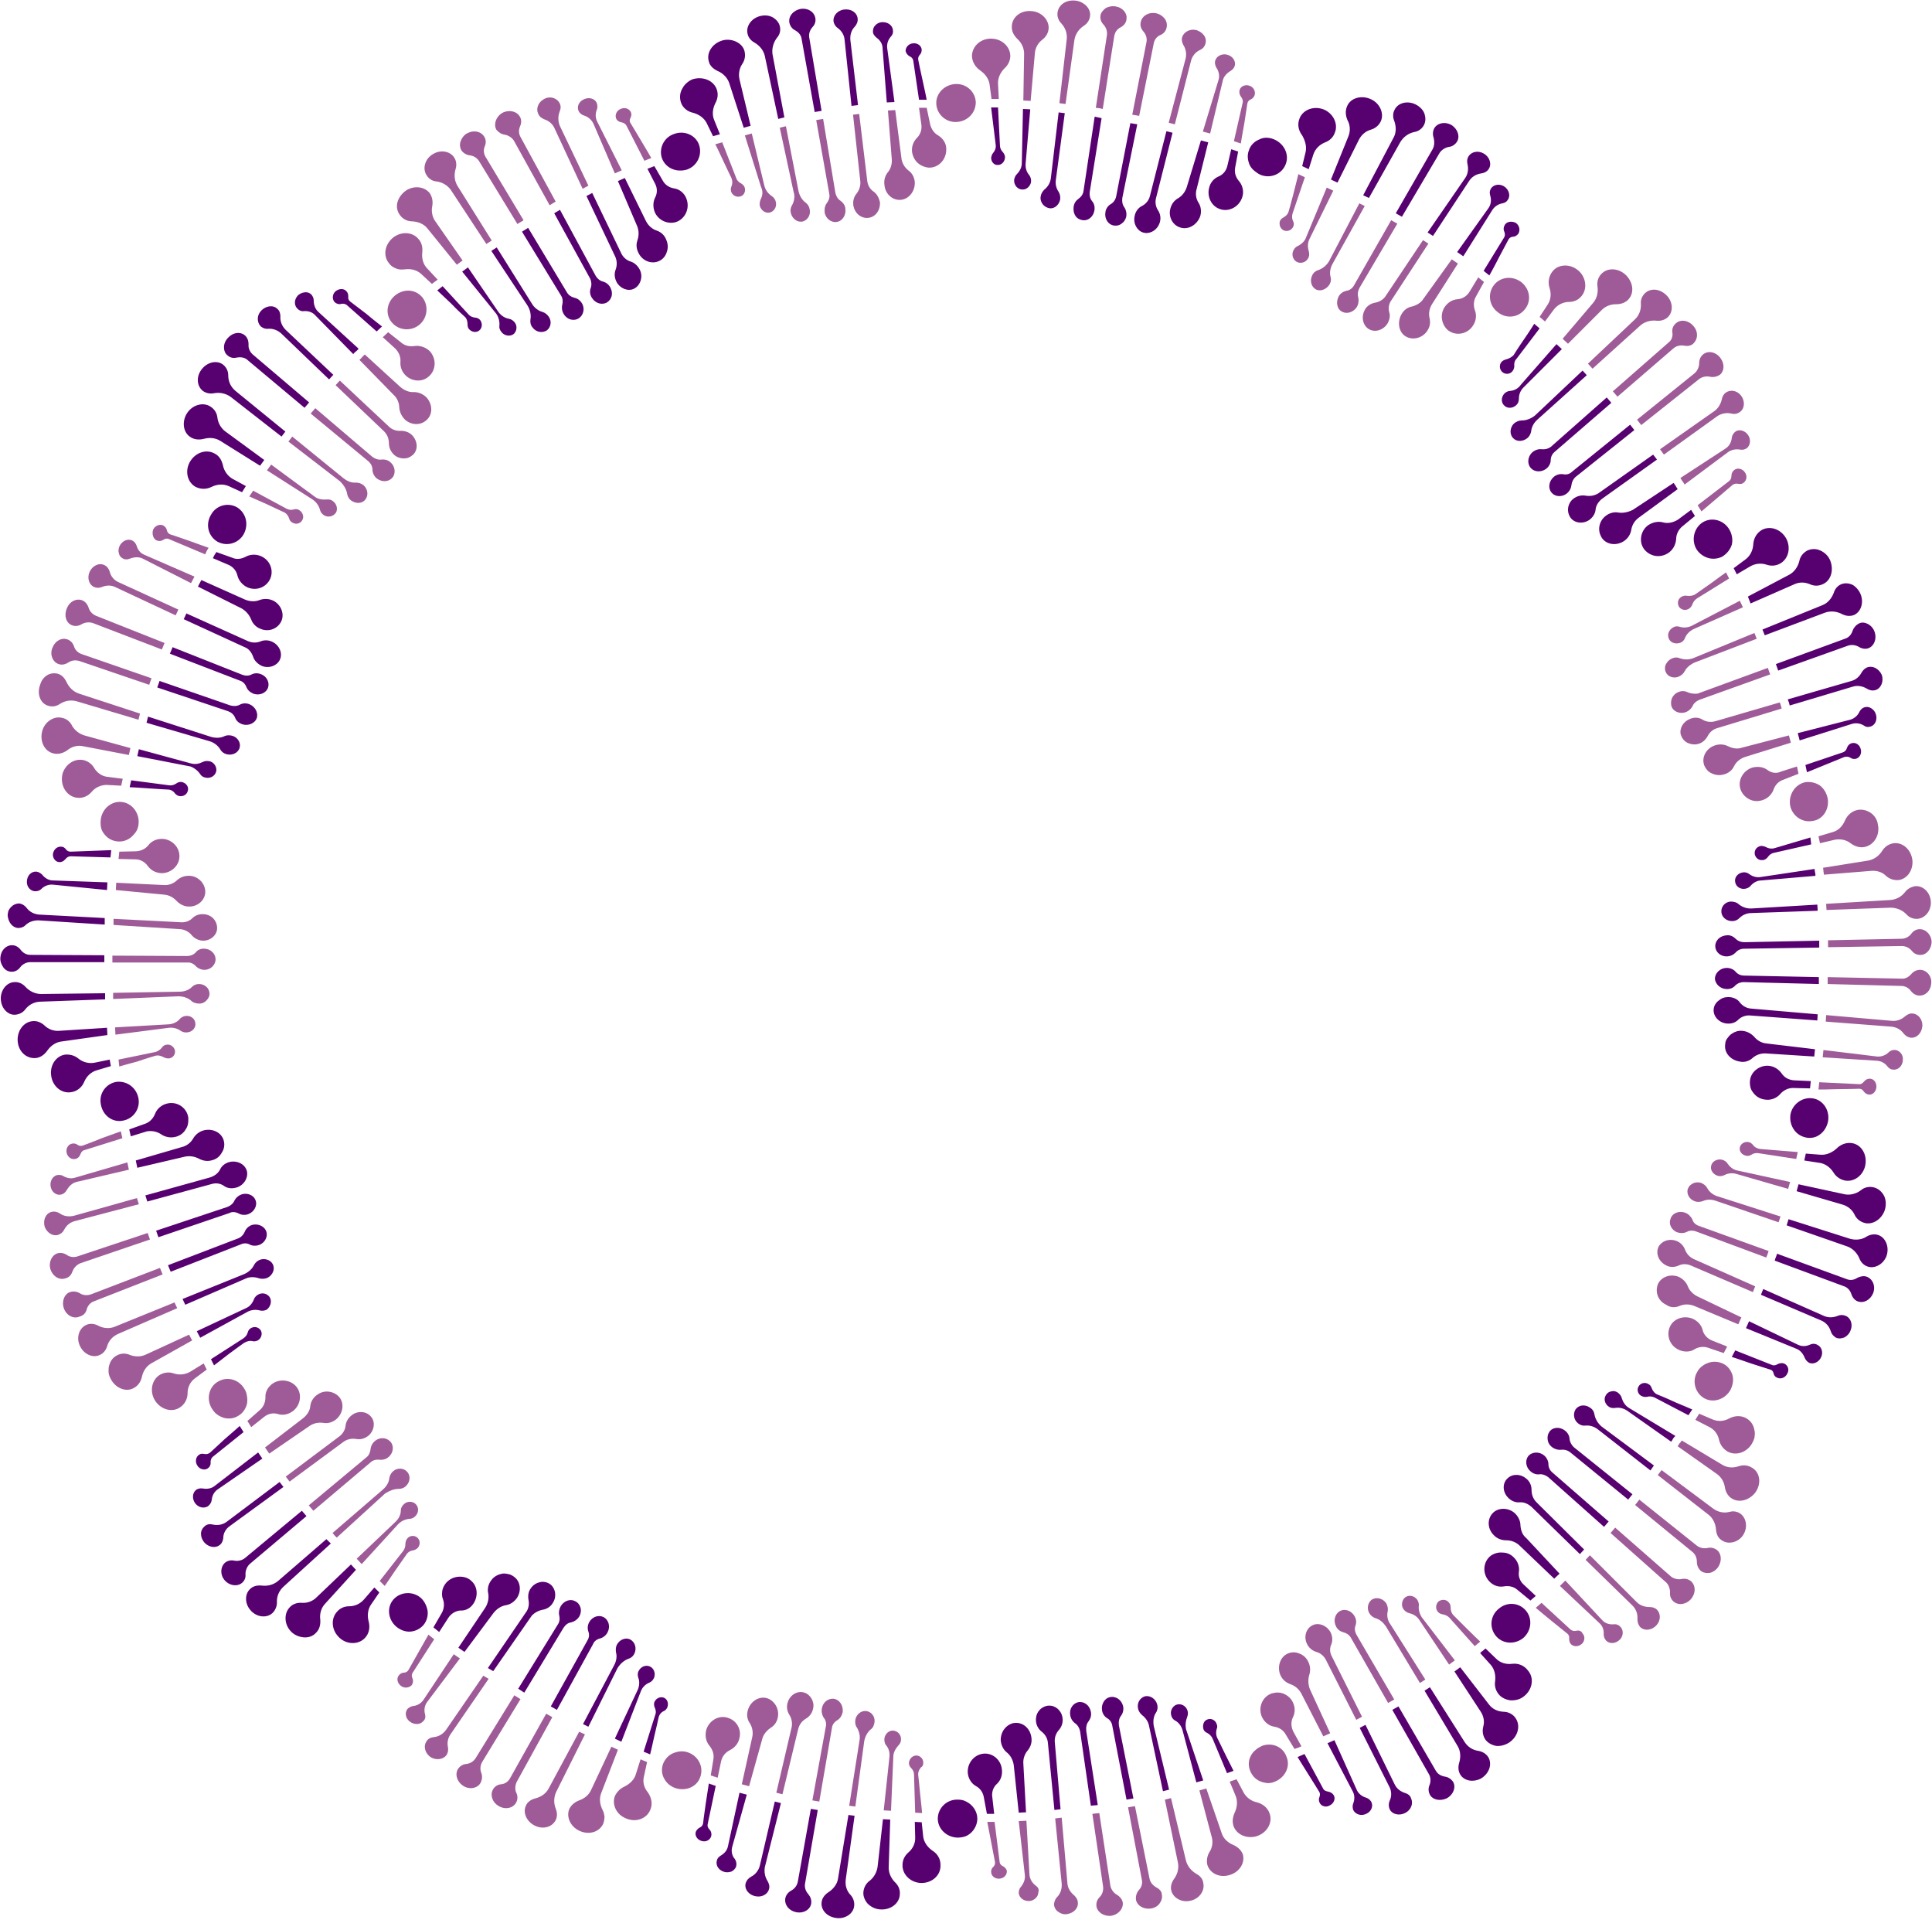
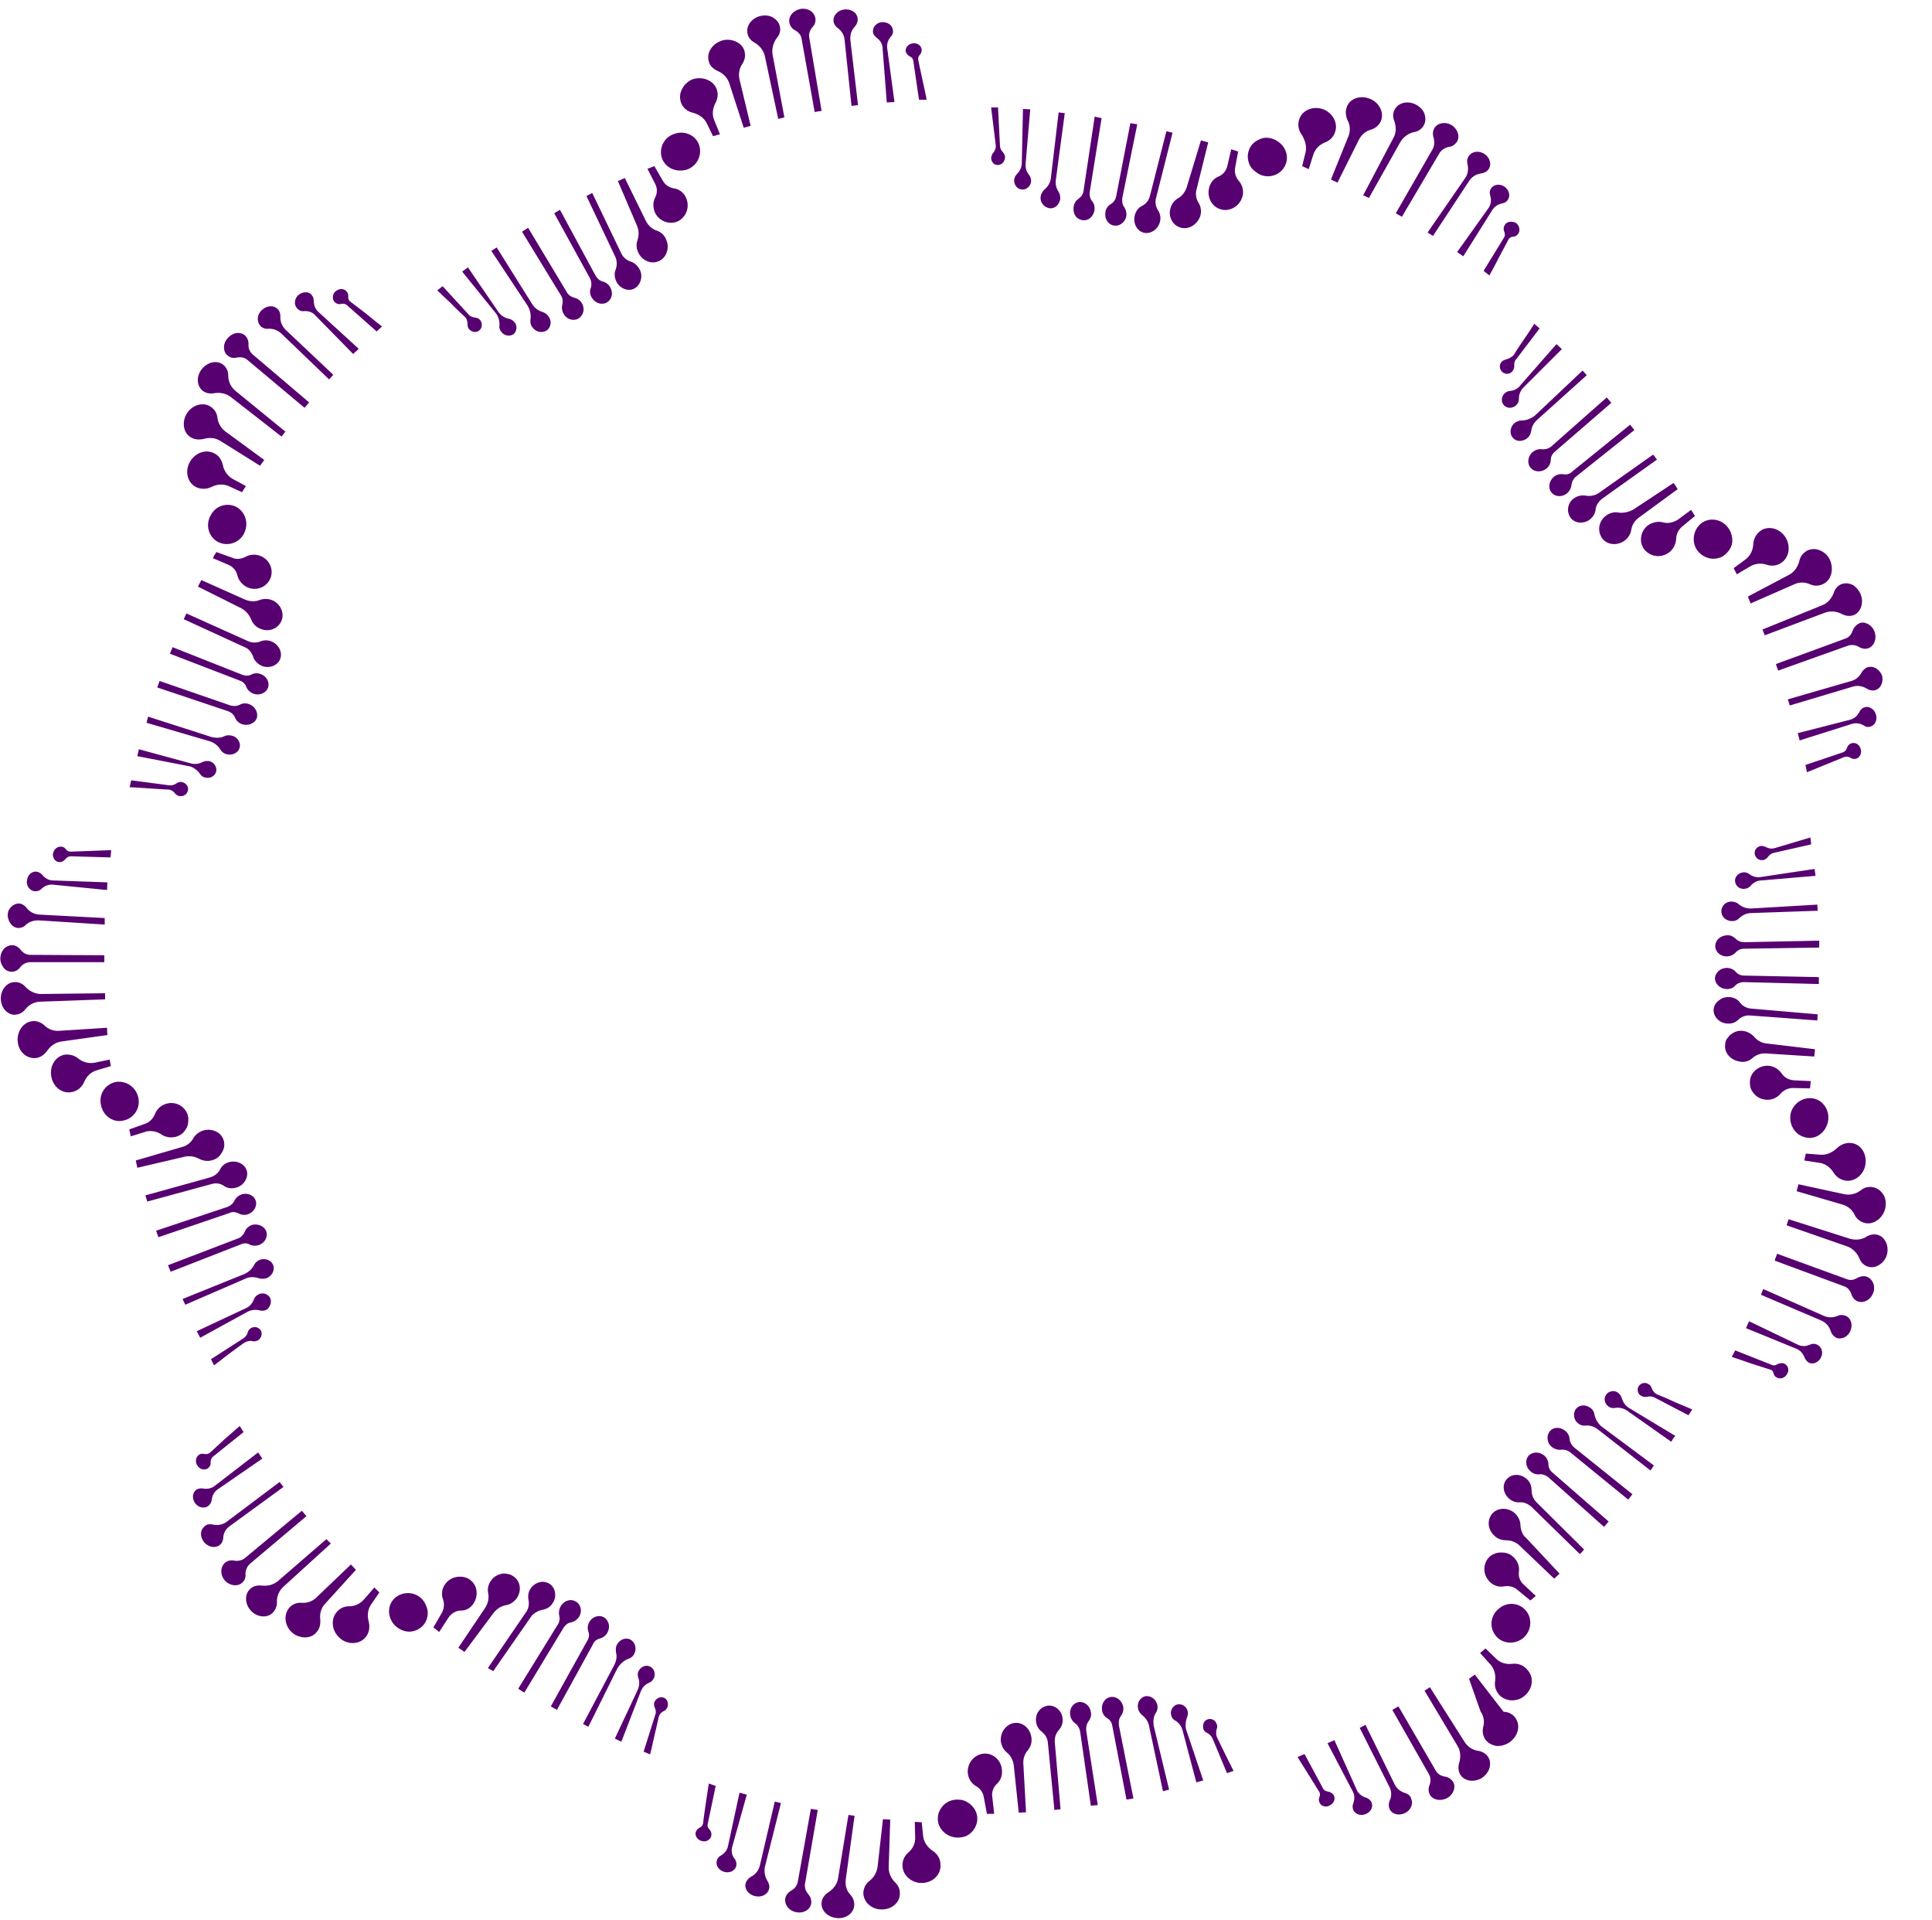
<svg xmlns="http://www.w3.org/2000/svg" fill="#000000" height="500.4" preserveAspectRatio="xMidYMid meet" version="1" viewBox="-0.0 -0.1 503.7 500.4" width="503.7" zoomAndPan="magnify">
  <g id="change1_1">
-     <path d="M442.8,319.4l18.3,6.6c0,0-0.1,0.4-0.3,0.9c-0.2,0.4-0.3,0.8-0.3,0.8l-18.3-6.8c-0.8-0.3-1.7-0.3-2.4,0.1 c-0.8,0.4-1.7,0.4-2.6,0.1c-1.4-0.6-2.2-2.1-1.7-3.4c0.4-1.5,2.1-2.3,3.8-1.7c0.9,0.3,1.5,1,1.9,1.7 C441.4,318.5,442,319.1,442.8,319.4z M450.4,303.2c-0.3-0.5-0.8-0.8-1.4-1c-1.3-0.3-2.7,0.4-2.9,1.7c-0.2,1,0.5,2,1.5,2.4 c0.7,0.3,1.4,0.2,2-0.1c0.9-0.5,2.1-0.6,3.1-0.3l13.5,3.9l0.5-1.8l-13.8-3C451.9,304.8,451,304.1,450.4,303.2z M445.1,309.6 c-0.3-0.6-0.9-1.1-1.7-1.4c-0.8-0.2-1.5-0.1-2.1,0.2c-0.3,0.2-0.6,0.4-0.8,0.6c-0.2,0.3-0.4,0.6-0.5,0.9c-0.3,1.2,0.4,2.6,1.8,3.1 c0.7,0.3,1.5,0.2,2.1,0c1.1-0.5,2.3-0.5,3.4-0.1l16.4,5.6l0.5-1.5l-16.2-5.2C446.8,311.5,445.7,310.7,445.1,309.6z M458.9,299.4 c-0.8-0.1-1.5-0.5-1.9-1.1c-0.3-0.3-0.6-0.6-1.1-0.7c-1-0.2-2.1,0.4-2.3,1.4c-0.2,0.9,0.4,1.8,1.4,2.1c0.6,0.2,1.1,0.1,1.6-0.2 c0.6-0.4,1.2-0.5,1.9-0.4l9.8,1.5l0.4-1.8c0,0-2.4-0.2-4.9-0.4C461.4,299.6,458.9,299.4,458.9,299.4z M437.9,340.3 c1.2-0.5,2.5-0.5,3.8,0l11.5,4.8l0.8-1.8l-11.5-5.5c-1.2-0.6-2.1-1.6-2.5-2.7c-0.4-1-1.3-1.9-2.4-2.4c-2.1-0.8-4.4,0-5.3,1.8 c-0.9,2-0.1,4.5,2.1,5.5C435.5,340.8,436.8,340.8,437.9,340.3z M441.6,328.1c-1.1-0.5-1.9-1.4-2.3-2.5c-0.4-1-1.2-1.9-2.4-2.3 c-1.8-0.6-3.7,0.1-4.5,1.6c-0.2,0.4-0.3,0.9-0.3,1.4c0,0.5,0.1,0.9,0.3,1.4c0.4,0.9,1.1,1.6,2.1,2.1c1,0.5,2.2,0.4,3.1,0 c1-0.5,2.2-0.5,3.3,0l16.1,6.9l0.6-1.5L441.6,328.1z M437.4,351.6c0.7,0.4,1.5,0.6,2.3,0.6c0.8,0,1.5-0.2,2.1-0.6 c1-0.6,2.3-0.8,3.5-0.4l4.1,1.4l0.9-1.7l-4-1.6c-1.2-0.5-2.1-1.5-2.4-2.7c-0.3-1.3-1.3-2.4-2.7-3c-2.1-0.8-4.5-0.1-5.6,1.7 C434.3,347.5,435.1,350.4,437.4,351.6z M500.6,252.7c-0.9,0-1.7,0.4-2.3,1.1c-0.7,0.8-1.6,1.3-2.6,1.2l-19.2-0.4l0,1.8l19.2,0.5 c1,0,1.9,0.5,2.5,1.3c0.6,0.8,1.5,1.3,2.5,1.2c1.5-0.1,2.7-1.4,2.8-3.2C503.7,254.4,502.3,252.7,500.6,252.7z M494.3,273.6 c-0.7-0.1-1.4,0.1-1.9,0.6c-0.8,0.8-2,1.2-3,1.1l-14-1.7l-0.2,1.9l14.2,0.9c1.1,0.1,2,0.6,2.7,1.5c0.4,0.5,0.9,0.8,1.4,0.8 c1.4,0.2,2.6-1,2.6-2.6C496.2,274.9,495.4,273.9,494.3,273.6z M498.7,264.1c-0.7-0.1-1.4,0.2-2,0.7c-1,0.9-2.2,1.3-3.4,1.2 l-17.2-1.5l-0.1,1.7l17,1.3c1.3,0.1,2.5,0.7,3.3,1.8c0.5,0.6,1.1,1,1.9,1.1c1.6,0.1,2.9-1.3,3-3.2 C501.2,265.6,500.1,264.2,498.7,264.1z M487.7,281.1c-0.7-0.1-1.3,0.2-1.8,0.8c-0.3,0.4-0.8,0.7-1.3,0.6l-10.3-0.5l-0.2,1.9 c0,0,2.6,0,5.3-0.1c2.6,0,5.3-0.1,5.3-0.1c0.5,0,0.9,0.2,1.2,0.7c0.3,0.4,0.7,0.7,1.2,0.8c1.1,0.2,2-0.7,2.1-1.9 C489.3,282.2,488.6,281.2,487.7,281.1z M447.6,403.9c-0.7-0.5-1.6-0.7-2.4-0.5c-1,0.2-2,0-2.8-0.6l-15-12l-1.1,1.4l14.9,12.2 c0.8,0.6,1.2,1.6,1.2,2.6c0,1,0.4,1.9,1.2,2.5c0.6,0.4,1.4,0.5,2.1,0.4c0.7-0.1,1.5-0.6,2-1.2C449,407.1,448.9,404.9,447.6,403.9z M456.8,382.5c-1.1-0.7-2.3-0.8-3.5-0.4c-1.5,0.5-3,0.4-4.3-0.4l-10.5-6.3c0,0-0.1,0.1-0.2,0.2c-0.1,0.1-0.2,0.4-0.4,0.5 c-0.3,0.4-0.5,0.8-0.5,0.8l10.2,7.2c1.1,0.8,1.9,2,2.1,3.5c0.2,1.2,0.8,2.3,1.8,2.9c1.9,1.2,4.5,0.5,6.1-1.5 C459.3,386.7,458.9,383.7,456.8,382.5z M453.8,394.5c-0.8-0.6-1.9-0.8-2.9-0.5c-1.6,0.4-3.1,0-4.3-0.9l-13.4-10l-1,1.3l13.2,10.3 c1.2,0.9,1.9,2.4,2,4c0.1,1.1,0.5,2.1,1.5,2.7c1.5,1.1,3.9,0.7,5.3-1C455.7,398.5,455.5,395.8,453.8,394.5z M448.2,375.3 c0.3,1.2,1,2.2,2.1,2.9c2,1.2,4.7,0.5,6.2-1.6c0.4-0.6,0.7-1.2,0.9-1.9c0.1-0.7,0.2-1.3,0-2c-0.2-1.3-0.9-2.4-2.1-3.1 c-1.4-0.8-3-0.7-4.4,0c-1.4,0.8-3,0.9-4.4,0.3l-3.5-1.5l-1,1.6l3.5,1.8C447,372.5,447.9,373.8,448.2,375.3z M444.2,364.3 c2.3,1.4,5.4,0.5,6.9-2c0.7-1.3,0.9-2.7,0.6-3.9c-0.4-1.3-1.2-2.4-2.4-3c-1.2-0.6-2.6-0.7-3.8-0.3c-1.2,0.4-2.4,1.2-3,2.4 C441.1,359.8,441.9,362.9,444.2,364.3z M353.4,423.6c0.3-0.8,0.2-1.7-0.3-2.5c-0.9-1.5-2.7-2-4-1.1c-1.1,0.8-1.5,2.4-0.8,3.8 c0.4,0.9,1.2,1.4,2,1.6c0.8,0.2,1.5,0.7,1.9,1.4l9.7,17l1.6-0.9l-9.8-16.8C353.2,425.2,353.1,424.4,353.4,423.6z M369.9,418.5 c0.1-0.5-0.1-1.1-0.4-1.6c-0.8-1.1-2.3-1.4-3.3-0.5c-0.7,0.7-0.9,1.9-0.4,2.8c0.4,0.6,0.9,1,1.6,1.2c1,0.2,2,0.8,2.6,1.7l7.8,11.7 l1.5-1.1l-8.6-11.2C370.1,420.6,369.8,419.5,369.9,418.5z M361.8,419.9c0.1-0.7,0-1.4-0.4-2.1c-0.9-1.3-2.6-1.7-3.8-0.9 c-1,0.8-1.3,2.3-0.6,3.5c0.4,0.7,1,1.1,1.6,1.3c1.1,0.3,2,1.1,2.7,2.1l8.9,14.8l1.4-0.9l-9.1-14.4 C361.8,422.4,361.5,421.1,361.8,419.9z M379,421c-0.6-0.6-0.8-1.3-0.8-2.1c0-0.4-0.1-0.9-0.4-1.2c-0.6-0.9-1.8-1-2.7-0.4 c-0.7,0.6-0.9,1.7-0.4,2.5c0.3,0.5,0.8,0.8,1.4,0.9c0.7,0.1,1.3,0.4,1.8,0.9l6.6,7.4c0,0,0.1-0.1,0.2-0.2c0.1-0.1,0.3-0.2,0.5-0.4 c0.4-0.3,0.7-0.6,0.7-0.6s-1.8-1.7-3.5-3.4C380.7,422.7,379,421,379,421z M341.4,436.3c0.3-1.1,0.2-2.3-0.4-3.4 c-0.5-1-1.4-1.7-2.3-2c-0.9-0.4-2-0.4-2.9,0c-2,0.8-2.9,3.4-2,5.6c0.5,1.2,1.5,2,2.6,2.4c1.2,0.4,2.3,1.3,2.9,2.5l5.7,11.1l1.8-0.8 l-5.3-11.5C341,438.9,341,437.5,341.4,436.3z M347.1,428.5c0.4-1,0.3-2.2-0.3-3.3c-1-1.6-2.9-2.4-4.5-1.7c-1.8,0.8-2.5,3.1-1.5,5 c0.5,1,1.4,1.7,2.4,2c1.1,0.3,2,1.1,2.5,2.1l7.9,15.6l1.5-0.8l-7.8-15.6C346.7,430.8,346.6,429.6,347.1,428.5z M337.1,447.5 c0.6-1.2,0.6-2.7-0.1-4c-0.5-1-1.4-1.7-2.3-2.1c-1-0.4-2-0.4-3.1-0.1c-2.4,0.8-3.6,3.5-2.7,5.9c0.6,1.5,1.9,2.6,3.4,2.8 c1.2,0.2,2.3,0.9,2.9,2l2.3,3.8c0,0,0.4-0.2,0.9-0.3c0.4-0.2,0.9-0.4,0.9-0.4l-2.1-3.8C336.6,450.1,336.5,448.7,337.1,447.5z M438.4,411.5c-1,0.2-2.1-0.1-2.8-0.7l-14.5-12.7l-1.2,1.4l14.4,12.8c0.7,0.6,1.1,1.6,1.1,2.7c-0.1,1,0.3,1.9,1.1,2.5 c1.2,0.9,3,0.6,4.2-0.6c1.4-1.5,1.5-3.6,0.2-4.8C440.2,411.5,439.3,411.3,438.4,411.5z M420.7,423.3c-1.2,0.1-2.3-0.3-3-1.1 l-9.6-10.3l-1.4,1.4L417,423c0.8,0.7,1.2,1.8,1.1,2.9c0,0.6,0.2,1.1,0.6,1.6c0.9,1,2.6,0.9,3.7-0.3c0.8-0.9,0.9-2.2,0.2-3.1 C422.1,423.5,421.5,423.2,420.7,423.3z M430.1,418.8c-1.3,0-2.5-0.4-3.4-1.3l-12.2-12.2l-1.1,1.2l12.2,11.9c0.9,0.9,1.4,2.1,1.3,3.5 c0,0.8,0.2,1.5,0.7,2.1c1.1,1.1,3.1,0.9,4.3-0.5c1.1-1.2,1.1-3,0.1-4C431.5,419,430.8,418.8,430.1,418.8z M410.9,425 c-0.5,0.1-1,0-1.4-0.3l-7.6-7l-1.5,1.3c0,0,2,1.7,4.1,3.4c2.1,1.7,4.1,3.3,4.1,3.3c0.4,0.3,0.6,0.8,0.5,1.3c0,0.5,0.1,1,0.4,1.4 c0.7,0.8,2,0.8,2.9,0c0.8-0.7,0.9-2,0.2-2.7C412.3,425,411.6,424.8,410.9,425z M301.5,491.9c-0.9-0.5-1.6-1.3-1.8-2.3l-3.8-18.9 l-1.8,0.3l3.6,18.9c0.2,1-0.1,2-0.8,2.7c-0.6,0.7-0.9,1.7-0.7,2.7c0.4,1.4,2,2.3,3.7,2.1c1-0.1,1.9-0.6,2.4-1.3 c0.5-0.7,0.8-1.5,0.6-2.4C302.9,493,302.3,492.3,301.5,491.9z M321.5,480.8c-1.4-0.6-2.6-1.7-3-3.1l-4-11.6l-1.8,0.5l3.2,12.1 c0.4,1.3,0.2,2.8-0.6,4c-0.6,1-0.8,2.3-0.5,3.4c0.7,2.1,3.1,3.3,5.6,2.6c2.7-0.7,4.3-3.2,3.6-5.5 C323.6,482.2,322.7,481.3,321.5,480.8z M312,488.4c-1.4-0.8-2.4-2-2.8-3.5l-3.9-16.3l-1.6,0.4l3.4,16.4c0.3,1.5-0.1,3.1-1.1,4.4 c-0.6,0.9-0.9,2-0.6,3c0.5,1.8,2.6,3,4.7,2.6c2.5-0.4,4.1-2.6,3.6-4.7C313.6,489.7,312.9,488.9,312,488.4z M327.7,469.7 c-1.5-0.3-2.8-1.3-3.5-2.6l-1.8-3.4l-1.8,0.6l1.5,3.6c0.6,1.4,0.5,3-0.2,4.5c-0.5,1.1-0.7,2.3-0.3,3.5c0.8,2.2,3.3,3.3,5.8,2.7 c2.9-0.8,4.5-3.6,3.6-6C330.5,471.1,329.2,470.1,327.7,469.7z M329,455c-0.6,0.3-1.2,0.6-1.7,1.1c-0.5,0.4-0.9,0.9-1.2,1.5 c-0.6,1.1-0.7,2.5-0.2,3.8c0.5,1.3,1.4,2.3,2.6,2.8c0.6,0.3,1.3,0.4,1.9,0.5c0.7,0,1.4-0.1,2-0.4c2.7-1.1,4.1-4,3-6.5 C334.5,455.2,331.6,454,329,455z M217.3,442.7c-1.4-0.1-2.7,0.9-3,2.4c-0.2,0.9,0,1.9,0.5,2.6c0.5,0.6,0.7,1.5,0.5,2.3l-3.5,19.2 l1.8,0.3l3.3-19.2c0.1-0.9,0.7-1.6,1.4-2c0.7-0.4,1.2-1.2,1.4-2.1C219.9,444.5,218.9,442.9,217.3,442.7z M232.7,451 c-1,0-1.9,0.9-2.1,1.9c-0.1,0.7,0,1.4,0.4,1.9c0.7,0.8,1,1.9,0.9,3l-1.5,14l1.9,0.1l0.6-14.1c0-1.1,0.6-2.1,1.3-2.9 c0.4-0.4,0.7-0.9,0.7-1.5C235,452.1,234,451,232.7,451z M225.7,445.9c-1.3-0.1-2.5,1-2.7,2.3c-0.1,0.7,0,1.5,0.4,2 c0.6,1,0.9,2.2,0.7,3.3l-2.7,17.1l1.6,0.2l2.3-16.9c0.2-1.3,0.8-2.4,1.7-3.2c0.6-0.4,0.9-1.1,1-1.9 C228.2,447.4,227.2,446,225.7,445.9z M240.7,459.5c0.1-1.1-0.8-2-1.8-2c-0.9,0-1.7,0.7-1.9,1.7c-0.1,0.6,0.1,1.1,0.5,1.5 c0.5,0.5,0.8,1.1,0.8,1.8l0.3,9.9l1.8,0.1c0,0-0.2-2.4-0.5-4.9c-0.2-2.4-0.5-4.9-0.5-4.9c-0.1-0.8,0.2-1.5,0.7-2.1 C240.5,460.4,240.7,460,240.7,459.5z M200.1,442.6c-2.1-0.7-4.4,0.7-5.1,3c-0.4,1.3-0.2,2.5,0.5,3.5c0.7,1.1,0.9,2.5,0.6,3.7 l-2.7,12.2l1.9,0.5l3.4-12.2c0.3-1.3,1.2-2.3,2.2-3c1-0.6,1.7-1.6,1.9-2.8C203.2,445.4,202,443.3,200.1,442.6z M209.7,441.1 c-1.9-0.6-3.9,0.7-4.4,2.8c-0.3,1.1,0,2.2,0.5,3c0.6,0.9,0.8,2.1,0.6,3.2l-4,17.1l1.6,0.4l4.1-17c0.3-1.2,1-2.1,2-2.7 c0.9-0.5,1.7-1.5,1.9-2.7C212.4,443.5,211.3,441.6,209.7,441.1z M190.1,447.8c-2.3-1-5,0.3-5.9,2.8c-0.5,1.6-0.2,3.2,0.8,4.4 c0.8,1,1.2,2.2,1,3.4l-0.7,4.3c0,0,0.1,0,0.3,0.1c0.2,0,0.4,0.1,0.6,0.2c0.5,0.1,0.9,0.3,0.9,0.3l0.9-4.3c0.3-1.3,1.1-2.3,2.3-2.9 c1.2-0.6,2.2-1.7,2.5-3.2C193.3,450.8,192.2,448.6,190.1,447.8z M291.2,493.8c-0.9-0.5-1.5-1.4-1.7-2.3l-2.9-19c0,0-0.4,0.1-0.9,0.1 c-0.5,0.1-0.9,0.1-0.9,0.1l2.8,19c0.1,1-0.2,2-0.9,2.7c-0.7,0.7-1,1.6-0.8,2.6c0.3,1.4,1.9,2.4,3.6,2.3c2-0.2,3.5-1.9,3.2-3.6 C292.5,494.9,291.9,494.2,291.2,493.8z M270,491.4c-0.9-0.7-1.5-1.7-1.6-2.8l-0.8-14.1l-2,0.1l1.6,14.1c0.1,1.1-0.3,2.1-1,3 c-0.4,0.4-0.6,1-0.6,1.6c0.1,1.4,1.5,2.3,3,2.1c1.2-0.2,2.1-1.2,2.1-2.2C271,492.4,270.6,491.8,270,491.4z M280.1,494 c-1-0.8-1.7-1.9-1.8-3.1l-1.5-17.2l-1.7,0.2l1.7,17c0.1,1.3-0.3,2.6-1.2,3.5c-0.5,0.5-0.8,1.3-0.8,2c0.1,0.8,0.5,1.5,1.2,1.9 c0.7,0.5,1.5,0.7,2.4,0.5c1.6-0.3,2.8-1.6,2.6-3C281,495.1,280.6,494.5,280.1,494z M261.4,486.3c-0.5-0.2-0.8-0.7-0.8-1.2l-1.3-10.3 l-1.9,0c0,0,0.5,2.6,1,5.2c0.5,2.6,1,5.2,1,5.2c0.1,0.5-0.1,1-0.4,1.3c-0.4,0.3-0.6,0.8-0.6,1.3c0,1.1,1,1.9,2.2,1.8 c1.1-0.1,1.9-0.9,1.9-1.9C262.5,487.2,262,486.6,261.4,486.3z M134.7,464.4l9.3-16.9l-1.6-0.9l-9.4,16.8c-0.5,0.9-1.3,1.5-2.4,1.6 c-1,0.1-1.8,0.7-2.2,1.6c-0.6,1.3,0,3.1,1.5,4c1.7,1.1,3.9,0.7,4.7-0.9c0.4-0.8,0.4-1.7,0-2.5C134.2,466.4,134.3,465.3,134.7,464.4z M157.1,471.7c-0.7-1.4-0.9-2.9-0.4-4.3l4.4-11.4l-1.7-0.8l-5.3,11.3c-0.6,1.3-1.7,2.2-3.1,2.7c-1.1,0.4-2.1,1.2-2.6,2.3 c-0.8,2,0.3,4.5,2.6,5.6c2.5,1.2,5.3,0.4,6.3-1.9c0.2-0.6,0.3-1.2,0.3-1.8C157.5,472.8,157.4,472.2,157.1,471.7z M145,467l7.5-15 l-1.5-0.7l-7.9,14.7c-0.7,1.4-2,2.3-3.6,2.7c-1.1,0.3-2,0.9-2.4,1.9c-0.8,1.7,0.1,3.9,2,5c2.2,1.3,4.8,0.7,5.8-1.3 c0.4-0.9,0.4-1.9,0-2.9C144.3,469.9,144.4,468.3,145,467z M167.9,462.9l0.8-3.7l-1.7-0.7l-1.2,3.8c-0.4,1.5-1.6,2.6-3,3.3 c-1.1,0.5-2,1.4-2.5,2.5c-0.8,2.2,0.4,4.7,2.7,5.7c2.7,1.3,5.7,0.2,6.6-2.3c0.6-1.5,0.2-3.1-0.7-4.4 C167.9,465.9,167.5,464.4,167.9,462.9z M179.4,456.7c-1.3-0.5-2.7-0.3-3.9,0.2c-1.2,0.5-2.1,1.5-2.6,2.7c-0.5,1.3-0.4,2.7,0.2,3.8 c0.6,1.2,1.6,2.1,3,2.6c2.8,0.9,5.7-0.4,6.5-3C183.5,460.4,182,457.6,179.4,456.7z M98.9,380.4c0.8,0.1,1.7-0.1,2.4-0.7 c1.3-1.1,1.5-3,0.4-4.1c-1-1-2.6-1.1-3.8-0.2c-0.8,0.6-1.2,1.4-1.3,2.3c-0.1,0.8-0.4,1.6-1.1,2.1l-15,12.5l1.2,1.4l14.9-12.6 C97.2,380.5,98.1,380.3,98.9,380.4z M106.8,395.8c0.6,0,1.1-0.3,1.5-0.7c0.5-0.5,0.7-1.1,0.7-1.7c0-0.6-0.3-1.2-0.8-1.6 c-0.8-0.6-2-0.6-2.8,0.1c-0.6,0.5-0.9,1.1-0.9,1.7c0,1.1-0.5,2.1-1.3,2.9l-10.2,9.7l1.3,1.4l9.5-10.4 C104.7,396.3,105.7,395.9,106.8,395.8z M103.9,388c0.7,0,1.4-0.2,2-0.8c1.1-1.1,1.2-2.8,0.1-3.8c-0.9-0.9-2.5-0.9-3.5,0 c-0.6,0.5-0.9,1.2-1,1.8c-0.1,1.2-0.8,2.2-1.7,3l-13.1,11.3c0,0,0.3,0.3,0.5,0.6c0.3,0.3,0.6,0.6,0.6,0.6l12.6-11.5 C101.5,388.5,102.7,388,103.9,388z M107.8,404c0.4-0.1,0.8-0.3,1.1-0.6c0.7-0.8,0.7-2-0.1-2.7c-0.7-0.6-1.8-0.6-2.5,0.1 c-0.4,0.4-0.6,1-0.6,1.5c0,0.7-0.2,1.4-0.6,1.9L99,412l1.3,1.3c0,0,1.4-2,2.8-4.1c1.4-2,2.8-4,2.8-4 C106.3,404.5,107,404.1,107.8,404z M84.3,370.8c1.1,0.2,2.3-0.1,3.3-0.9c1.7-1.4,2.2-3.8,1.1-5.5c-0.6-0.9-1.6-1.5-2.7-1.7 c-1.1-0.2-2.2,0-3.2,0.7c-1.1,0.7-1.8,1.9-1.9,3c-0.1,1.3-0.9,2.4-1.9,3.2l-9.9,7.6l1.1,1.6l10.5-7.2 C81.7,370.9,83,370.6,84.3,370.8z M92.9,375c1.1,0.2,2.2-0.1,3.2-0.9c1.4-1.2,1.8-3.3,0.8-4.7c-0.6-0.8-1.4-1.3-2.4-1.4 c-0.9-0.1-1.9,0.1-2.8,0.8c-0.9,0.7-1.5,1.7-1.6,2.7c-0.1,1.1-0.7,2.1-1.6,2.8l-14,10.5l1,1.3l14.1-10.4 C90.6,375,91.8,374.8,92.9,375z M72.5,368.5c1.3,0.4,2.7,0.1,3.9-0.8c1.8-1.4,2.3-3.9,1.3-5.7c-1.2-2.2-4.2-2.9-6.4-1.6 c-1.4,0.9-2.2,2.3-2.1,3.8c0,1.2-0.5,2.4-1.4,3.2l-3.3,2.9l1,1.6l3.4-2.7C69.9,368.4,71.2,368.1,72.5,368.5z M135.7,442.8 c0,0-0.4-0.2-0.8-0.5c-0.4-0.2-0.8-0.5-0.8-0.5L124,458.2c-0.5,0.8-1.4,1.4-2.4,1.5c-1,0.1-1.8,0.6-2.3,1.5 c-0.7,1.3-0.1,3.1,1.3,4.1c1.7,1.2,3.9,0.8,4.7-0.7c0.4-0.8,0.5-1.7,0.2-2.5c-0.4-1-0.3-2,0.2-2.9L135.7,442.8z M110.8,446.7 c-0.3-1.1-0.1-2.3,0.6-3.2l8.5-11.3l-1.6-1.1l-7.9,11.9c-0.6,0.9-1.6,1.5-2.7,1.6c-0.6,0.1-1.1,0.4-1.5,0.8c-0.8,1.1-0.4,2.7,1,3.5 c1.1,0.6,2.4,0.5,3.1-0.3C110.9,448.1,111,447.4,110.8,446.7z M127.4,437.5c0,0-0.4-0.2-0.7-0.4c-0.2-0.1-0.4-0.2-0.5-0.3 c-0.1-0.1-0.2-0.1-0.2-0.1l-9.7,14.1c-0.7,1-1.9,1.8-3.2,1.9c-0.8,0.1-1.5,0.4-1.9,1.1c-0.9,1.3-0.4,3.2,1.2,4.2 c1.4,0.8,3.2,0.5,4-0.6c0.4-0.6,0.5-1.3,0.4-2c-0.3-1.3,0-2.5,0.7-3.5L127.4,437.5z M107.3,439.2c0.4-0.5,0.5-1.3,0.2-1.9 c-0.2-0.5-0.2-1,0.1-1.4l5.6-8.7l-1.5-1.2c0,0-1.3,2.3-2.6,4.6c-1.3,2.3-2.6,4.6-2.6,4.6c-0.2,0.4-0.7,0.7-1.2,0.7 c-0.5,0-1,0.3-1.3,0.7c-0.7,0.8-0.4,2.1,0.6,2.8C105.4,440,106.6,439.9,107.3,439.2z M22.6,341.2c0.3-1,1-1.8,1.9-2.1l17.9-7 l-0.7-1.7l-18,6.9c-0.9,0.3-2,0.3-2.9-0.3c-0.8-0.5-1.9-0.6-2.8-0.2c-1.3,0.6-1.9,2.4-1.4,4c0.6,1.9,2.5,3,4.1,2.3 C21.8,342.8,22.4,342.1,22.6,341.2z M49.3,347.8l-11.3,5.2c-1.3,0.6-2.7,0.6-4.1,0.1c-1.1-0.5-2.3-0.5-3.4,0.1c-1,0.5-1.7,1.4-2,2.5 c-0.2,0.5-0.2,1.1-0.2,1.7c0,0.6,0.2,1.2,0.5,1.8c1.2,2.5,4,3.7,6.1,2.5c1.1-0.6,1.8-1.6,2.1-2.9c0.3-1.5,1.2-2.8,2.4-3.5l10.7-6 L49.3,347.8z M30.8,347.6l15.4-6.7l-0.7-1.5L30,345.7c-1.4,0.6-3.1,0.5-4.5-0.3c-1-0.5-2.1-0.6-3.1-0.1c-1.7,0.8-2.5,3.1-1.7,5.1 c0.9,2.4,3.4,3.6,5.3,2.7c0.9-0.4,1.6-1.2,1.9-2.2C28.3,349.4,29.4,348.2,30.8,347.6z M49.7,357.4c-1.3,0.8-2.9,1-4.4,0.5 c-1.1-0.4-2.4-0.3-3.5,0.3c-2,1.1-2.8,3.8-1.7,6.2c1.3,2.7,4.4,3.8,6.6,2.5c1.4-0.8,2.2-2.3,2.2-3.8c0-1.6,0.7-3,1.9-3.9l3.1-2.3 l-0.8-1.6L49.7,357.4z M63.7,361.9c-1.4-2.4-4.4-3.3-6.8-1.9c-2.4,1.3-3.2,4.5-1.7,7c0.4,0.6,0.8,1.2,1.4,1.6 c0.5,0.4,1.2,0.7,1.8,0.9c1.3,0.3,2.6,0.2,3.8-0.6c1.2-0.7,1.9-1.9,2.2-3.1c0.1-0.6,0.1-1.3,0-1.9C64.3,363.1,64.1,362.5,63.7,361.9 z M51,251.7c0.6,0.6,1.4,1,2.3,1c1.7,0,3-1.4,2.9-2.9c-0.1-1.4-1.3-2.5-2.8-2.6c-1-0.1-1.9,0.3-2.4,1c-0.6,0.6-1.4,0.9-2.2,0.9 l-19.5-0.1c0,0,0,0.5,0,0.9c0,0.5,0,0.9,0,0.9l19.5,0C49.6,250.7,50.5,251.1,51,251.7z M48.8,269c1.4-0.1,2.4-1.3,2.1-2.6 c-0.2-1-1.1-1.7-2.2-1.7c-0.7,0-1.4,0.3-1.8,0.8c-0.7,0.8-1.7,1.3-2.8,1.4L30,267.7l0.1,1.9l14-1.8c1.1-0.1,2.2,0.2,3,0.8 C47.6,268.9,48.2,269.1,48.8,269z M51.9,256.4c-0.8,0-1.4,0.3-1.9,0.8c-0.8,0.8-2,1.2-3.2,1.2l-17.3,0.3l0,1.6l17-0.7 c1.3,0,2.5,0.4,3.4,1.2c0.5,0.5,1.3,0.7,2.1,0.7c0.8,0,1.5-0.4,1.9-0.9c0.5-0.5,0.8-1.2,0.7-1.9C54.5,257.4,53.3,256.4,51.9,256.4z M40.5,275.1c0.7-0.2,1.5,0,2.2,0.4c0.4,0.2,0.8,0.3,1.3,0.3c1.1-0.1,1.8-1.1,1.6-2.1c-0.2-0.9-1.1-1.6-2-1.5 c-0.6,0-1.1,0.3-1.4,0.8c-0.4,0.5-1,0.9-1.6,1.1l-9.7,2l0.2,1.8c0,0,2.4-0.7,4.7-1.3C38.1,275.8,40.5,275.1,40.5,275.1z M42.7,230.6 L30.3,230l-0.1,1.9l12.6,1.2c1.3,0.1,2.5,0.8,3.3,1.7c0.8,0.8,1.9,1.4,3.1,1.4c2.2,0.1,4.1-1.5,4.3-3.5c0.1-1.1-0.3-2.2-1-3 c-0.7-0.8-1.7-1.4-2.9-1.5c-1.3-0.1-2.5,0.3-3.4,1.1C45.3,230.2,44,230.7,42.7,230.6z M50.2,239.2c-0.8,0.8-1.9,1.2-3.1,1.1 l-17.5-0.9l0,1.6l17.4,1.1c1.2,0.1,2.3,0.7,3,1.6c0.7,0.8,1.8,1.4,3,1.4c1.9,0,3.5-1.4,3.6-3.1c0.1-2-1.4-3.7-3.5-3.8 C52,238.1,50.9,238.5,50.2,239.2z M42.8,218.6c-1.6-0.2-3.2,0.4-4.1,1.6c-0.8,1-1.9,1.5-3.2,1.6l-4.4,0.1l-0.2,1.9l4.4,0.1 c1.3,0,2.5,0.7,3.2,1.7c0.8,1.1,2,1.8,3.5,1.9c2.2,0.1,4.3-1.5,4.7-3.6C47.2,221.4,45.4,219,42.8,218.6z M18.9,331.3 c0.4-1,1.1-1.7,2-2.1l18.2-6.2l-0.6-1.7l-18.3,6.1c-0.9,0.3-2,0.2-2.8-0.4c-0.8-0.5-1.8-0.7-2.7-0.3c-1.3,0.6-2,2.3-1.6,3.9 c0.6,2,2.4,3.1,4,2.5C18,332.9,18.6,332.2,18.9,331.3z M14.9,306.2c-1.3,0.3-2.1,1.9-1.6,3.4c0.4,1.2,1.5,1.9,2.5,1.7 c0.7-0.1,1.3-0.6,1.6-1.2c0.6-1,1.4-1.8,2.5-2.1l13.7-3.2l-0.4-1.9l-13.7,4c-1,0.3-2.1,0.1-3.1-0.5 C16.1,306.2,15.5,306.1,14.9,306.2z M15.1,321.8c0.7-0.2,1.3-0.7,1.6-1.3c0.6-1.2,1.6-2,2.8-2.3l16.7-4.4l-0.5-1.6l-16.4,4.6 c-1.2,0.3-2.6,0.2-3.7-0.6c-0.6-0.4-1.4-0.6-2.2-0.4c-1.5,0.4-2.3,2.2-1.7,4C12.3,321.2,13.7,322.2,15.1,321.8z M21.6,298.5 c-0.5,0.2-1,0.1-1.4-0.2c-0.4-0.3-0.9-0.4-1.4-0.3c-1.1,0.2-1.7,1.4-1.4,2.5c0.3,1.1,1.3,1.7,2.2,1.5c0.7-0.1,1.2-0.7,1.4-1.3 c0.2-0.5,0.5-0.9,1-1l9.9-3.1c0,0-0.1-0.5-0.2-0.9c-0.1-0.5-0.2-0.9-0.2-0.9s-2.5,0.9-5,1.8C24.1,297.6,21.6,298.5,21.6,298.5z M15.3,173c0.8,0.3,1.7,0.1,2.5-0.4c0.9-0.6,1.9-0.7,2.9-0.4l18.2,6.2l0.6-1.7l-18.2-6.3c-0.9-0.3-1.7-1-2-2c-0.3-0.9-1-1.7-2-1.9 c-1.4-0.4-3,0.6-3.6,2.2C12.9,170.4,13.7,172.5,15.3,173z M14,196.3c1.2,0.3,2.5-0.1,3.5-0.8c1.2-1,2.7-1.4,4.1-1.1l12,2.3l0.4-1.8 l-12-3.3c-1.3-0.4-2.5-1.3-3.2-2.5c-0.5-1.1-1.5-1.9-2.7-2.1c-2.1-0.5-4.5,1.1-5.1,3.5C10.3,193.1,11.6,195.8,14,196.3z M12.7,183.9 c1,0.3,2,0.1,2.9-0.5c1.4-0.9,2.9-1.1,4.4-0.7l16.1,4.8l0.4-1.6l-15.9-5.2c-1.5-0.5-2.6-1.6-3.3-3.1c-0.5-1-1.2-1.8-2.3-2.1 c-0.9-0.2-1.9-0.1-2.7,0.4c-0.8,0.5-1.5,1.3-1.8,2.4C9.5,180.9,10.6,183.4,12.7,183.9z M24.5,200c-0.6-1-1.7-1.8-2.9-2 c-2.3-0.4-4.6,1.2-5.3,3.6c-0.7,2.9,0.9,5.7,3.5,6.2c1.6,0.3,3.1-0.3,4.1-1.5c1-1.2,2.5-1.8,3.9-1.8l3.8,0.2l0.4-1.8l-3.9-0.5 C26.7,202.3,25.3,201.4,24.5,200z M32.1,209c-2.7-0.5-5.3,1.4-5.8,4.3c-0.1,0.7-0.1,1.4,0,2.1c0.1,0.7,0.4,1.3,0.8,1.8 c0.8,1.1,1.9,1.8,3.3,2c1.4,0.2,2.7-0.2,3.7-1c0.5-0.4,0.9-0.9,1.3-1.4c0.4-0.6,0.6-1.2,0.7-1.9C36.5,212.1,34.7,209.5,32.1,209z M97.1,122.3c0,0.8,0.4,1.7,1.1,2.3c0.7,0.5,1.5,0.8,2.2,0.7c0.8,0,1.5-0.4,2-1c0.8-1.1,0.6-2.8-0.5-3.8c-0.7-0.7-1.6-0.9-2.5-0.8 c-0.8,0.1-1.6-0.2-2.3-0.7l-14.9-12.7l-1.2,1.4L96,120.1C96.7,120.7,97.1,121.5,97.1,122.3z M83.4,132.7c0.1,0.5,0.4,1,0.9,1.4 c1.1,0.8,2.6,0.5,3.3-0.6c0.5-0.9,0.2-2.1-0.6-2.8c-0.5-0.5-1.2-0.7-1.9-0.6c-1.1,0.1-2.2-0.1-3-0.7L70.7,121l-1.1,1.5l11.9,7.6 C82.5,130.8,83.1,131.7,83.4,132.7z M90.5,128.6c0.1,0.7,0.5,1.4,1.1,1.8c1.3,0.9,3,0.8,3.8-0.5c0.7-1.1,0.4-2.6-0.6-3.5 c-0.6-0.5-1.3-0.7-2-0.7c-1.2,0.1-2.3-0.4-3.2-1.1l-13.4-10.9l-1,1.3l13.5,10.4C89.6,126.3,90.3,127.4,90.5,128.6z M74,133.4 c0.7,0.3,1.2,1,1.4,1.7c0.1,0.4,0.4,0.8,0.8,1c0.9,0.6,2.1,0.3,2.6-0.6c0.5-0.8,0.2-1.9-0.6-2.5c-0.5-0.4-1.1-0.5-1.6-0.3 c-0.7,0.2-1.3,0.1-1.9-0.2l-8.7-4.7l-1,1.5c0,0,2.2,1,4.5,2C71.8,132.4,74,133.4,74,133.4z M104.1,106.2c0.1,1.1,0.6,2.2,1.5,3.1 c1.7,1.5,4.1,1.5,5.6,0.1c1.7-1.5,1.6-4.1,0-5.9c-0.9-0.9-2.1-1.4-3.3-1.4c-1.3,0.1-2.6-0.5-3.6-1.4l-9.2-8.4c0,0-0.3,0.3-0.7,0.7 c-0.3,0.4-0.7,0.7-0.7,0.7l8.9,9.1C103.6,103.7,104.1,105,104.1,106.2z M101.4,115.5c0,1.1,0.5,2.2,1.4,3c0.7,0.6,1.6,0.9,2.5,0.9 c0.9,0,1.6-0.3,2.3-0.9c1.5-1.3,1.3-3.7-0.2-5.2c-0.8-0.8-1.9-1.1-2.9-1.1c-1.1,0.1-2.3-0.3-3.1-1.1l-12.8-12l-1.1,1.2l12.6,12 C101,113.2,101.4,114.3,101.4,115.5z M104.4,94.2c-0.1,1.4,0.4,2.7,1.5,3.7c1.7,1.5,4.2,1.6,5.8,0.2c1-0.8,1.5-1.9,1.6-3.1 c0.1-1.2-0.3-2.4-1.1-3.4c-1.1-1.2-2.7-1.7-4.2-1.5c-1.2,0.2-2.5-0.1-3.4-0.9l-3.4-2.7l-1.4,1.3l3.2,2.9 C104,91.7,104.5,92.9,104.4,94.2z M18.8,162.9c0.8,0.3,1.7,0.2,2.5-0.3c0.9-0.5,2-0.6,2.9-0.3l18,6.9l0.7-1.7l-17.9-7.1 c-0.9-0.4-1.6-1.1-1.9-2.1c-0.3-0.9-0.9-1.7-1.9-2c-1.4-0.4-3,0.4-3.7,2C16.6,160.3,17.2,162.3,18.8,162.9z M31.9,145.4 c0.6,0.4,1.3,0.4,2,0.1c1.1-0.4,2.3-0.5,3.3,0l12.6,6.4l0.9-1.7l-13.1-5.7c-1-0.4-1.7-1.3-2-2.4c-0.2-0.5-0.5-1-1.1-1.3 c-1.2-0.6-2.8,0.1-3.4,1.6c-0.2,0.6-0.3,1.2-0.1,1.7C31.1,144.7,31.4,145.1,31.9,145.4z M24.5,152.9c0.7,0.3,1.4,0.3,2.1,0 c1.2-0.5,2.5-0.5,3.6,0.1l15.6,7.3l0.7-1.5L31,151.7c-1.2-0.5-2.1-1.5-2.4-2.8c-0.2-0.7-0.7-1.4-1.4-1.7c-1.4-0.7-3.2,0.2-3.9,1.9 C22.7,150.6,23.2,152.3,24.5,152.9z M40.7,140.7c0.6,0.3,1.3,0.3,1.9-0.1c0.4-0.3,1-0.4,1.4-0.2l9.5,4c0,0,0.2-0.4,0.4-0.9 c0.2-0.4,0.5-0.8,0.5-0.8s-2.5-0.9-5-1.8c-2.5-0.9-5-1.7-5-1.7c-0.5-0.2-0.8-0.6-0.9-1.1c-0.1-0.5-0.4-0.9-0.9-1.2 c-0.9-0.5-2.2,0-2.7,1.1C39.6,139.1,39.9,140.2,40.7,140.7z M122.5,40.4c1,0.1,1.9,0.7,2.4,1.5l10,16.4c0,0,0.4-0.3,0.8-0.5 c0.4-0.2,0.8-0.5,0.8-0.5l-9.9-16.5c-0.5-0.8-0.6-1.9-0.2-2.8c0.4-0.9,0.3-1.9-0.3-2.7c-0.9-1.2-2.7-1.5-4.2-0.7 c-0.9,0.4-1.5,1.3-1.8,2.1c-0.3,0.8-0.2,1.7,0.2,2.4C120.8,39.8,121.6,40.3,122.5,40.4z M107.5,57.6c1.6,0.1,3,0.7,3.9,1.8l7.7,9.5 l1.5-1.1l-7.1-10.2c-0.8-1.1-1.1-2.6-0.8-4c0.2-1.2,0-2.4-0.7-3.4c-1.4-1.7-4.1-2-6.2-0.6c-1.1,0.8-1.9,1.9-2.2,3.1 c-0.3,1.2,0,2.4,0.7,3.3C105.1,57.1,106.3,57.6,107.5,57.6z M113.8,47.2c1.6,0.2,3,1.1,3.8,2.3l9.2,14l1.4-0.9l-8.9-14.2 c-0.8-1.3-1-2.9-0.5-4.5c0.3-1,0.2-2.2-0.5-3.1c-1.1-1.5-3.4-1.9-5.3-0.8c-2.2,1.2-3,3.9-1.7,5.7C111.9,46.6,112.8,47.1,113.8,47.2z M103.3,69.9c0.7,0.3,1.5,0.3,2.3,0.2c1.6-0.2,3.1,0.2,4.2,1.2l2.8,2.6l1.5-1.1l-2.7-2.9c-1.1-1.1-1.5-2.7-1.3-4.3 c0.1-1.2-0.1-2.4-1-3.4c-1.5-1.8-4.2-2-6.3-0.6c-2.4,1.7-3.1,4.8-1.4,6.9C101.9,69.2,102.5,69.6,103.3,69.9z M102.9,77 c-2.2,1.9-2.5,5.1-0.6,7.1c1.8,2,5,2.2,7.1,0.4c2.1-1.8,2.4-5,0.7-7.1C108.3,75.2,105.1,75.1,102.9,77z M219.1,52.2 c-0.7-0.4-1.1-1.2-1.3-2l-3.2-19.3l-1.8,0.3l3.4,19.2c0.2,0.9-0.1,1.7-0.6,2.4c-0.5,0.6-0.7,1.5-0.6,2.5c0.3,1.7,1.9,2.8,3.4,2.4 c1.3-0.3,2.2-1.8,2-3.3C220.4,53.5,219.8,52.7,219.1,52.2z M198.3,51.9c-0.2,0.5-0.3,1.1-0.2,1.7c0.4,1.3,1.7,2.1,2.9,1.6 c0.9-0.4,1.5-1.4,1.3-2.5c-0.1-0.7-0.5-1.3-1.1-1.7c-0.9-0.6-1.6-1.5-1.9-2.6l-3.3-13.7l-1.8,0.5l4.2,13.4 C199,49.8,198.8,50.9,198.3,51.9z M206.5,53.4c-0.4,0.6-0.5,1.4-0.3,2.1c0.4,1.5,1.8,2.5,3.2,2.1c1.2-0.4,2-1.7,1.7-3.1 c-0.1-0.7-0.5-1.4-1.1-1.8c-0.9-0.7-1.5-1.7-1.8-2.9l-3.3-17l-1.6,0.4l3.6,16.7C207.3,51,207.1,52.3,206.5,53.4z M194.2,49 c-0.1-0.6-0.5-1-1-1.3c-0.6-0.3-1.1-0.8-1.3-1.5l-3.6-9.2l-1.8,0.5c0,0,1.1,2.2,2.1,4.4c1,2.2,2.1,4.4,2.1,4.4 c0.3,0.7,0.3,1.5,0,2.2c-0.2,0.4-0.2,0.8-0.1,1.3c0.3,1,1.4,1.6,2.4,1.3C193.9,50.9,194.4,49.9,194.2,49z M234.7,52 c2.2-0.1,3.9-2.2,3.8-4.6c-0.1-1.3-0.7-2.4-1.7-3.1c-1-0.8-1.7-2-1.8-3.3l-1.6-12.4l-1.9,0.1l1,12.7c0.1,1.3-0.3,2.6-1.1,3.5 c-0.7,0.9-1,2.1-0.8,3.3C230.8,50.4,232.6,52.1,234.7,52z M227.7,49.8c-0.9-0.6-1.5-1.7-1.6-2.8L224,29.6l-1.6,0.2l1.9,17.4 c0.1,1.2-0.3,2.3-1,3.2c-0.7,0.8-1,2-0.8,3.2c0.4,1.9,1.9,3.2,3.7,3.1c2-0.1,3.4-2,3.2-4.2C229.1,51.4,228.6,50.4,227.7,49.8z M244.6,35.2c-1.1-0.6-1.8-1.7-2.1-2.9l-0.9-4.3c0,0-0.5,0-1,0c-0.2,0-0.5,0-0.7,0c-0.2,0-0.3,0-0.3,0l0.6,4.3 c0.2,1.3-0.2,2.6-1.1,3.5c-1,1-1.5,2.4-1.3,3.8c0.2,1.1,0.7,2.1,1.5,2.8c0.8,0.7,1.8,1.1,2.8,1.2c2.5,0.1,4.6-2,4.6-4.7 C246.8,37.4,245.9,36,244.6,35.2z M131.6,35c1,0.2,1.9,0.8,2.4,1.6l9.3,16.8c0,0,0.4-0.2,0.8-0.5c0.2-0.1,0.4-0.2,0.5-0.3 c0.1-0.1,0.3-0.1,0.3-0.1l-9.2-16.9c-0.5-0.9-0.5-1.9-0.1-2.8c0.4-0.9,0.4-1.9-0.2-2.7c-0.8-1.2-2.6-1.6-4.2-0.9 c-1.8,0.9-2.6,3-1.8,4.5C130,34.4,130.7,34.9,131.6,35z M152.2,30c1.1,0.3,2,1.1,2.5,2.1l5.6,13l1.8-0.8l-6.4-12.7 c-0.5-1-0.5-2.1-0.1-3.1c0.2-0.5,0.2-1.1,0-1.7c-0.5-1.3-2.2-1.7-3.6-0.9c-1.1,0.6-1.6,1.8-1.2,2.8C151,29.3,151.6,29.8,152.2,30z M141.9,31c1.2,0.4,2.2,1.2,2.7,2.4l7.3,15.7l1.5-0.8L146,32.8c-0.5-1.1-0.6-2.5-0.1-3.8c0.3-0.7,0.4-1.5,0-2.2 c-0.7-1.4-2.6-2-4.2-1c-1.4,0.8-2,2.5-1.4,3.7C140.6,30.3,141.2,30.7,141.9,31z M162.1,31.8c0.5,0.1,1,0.4,1.2,0.8l4.7,9.2l1.8-0.7 c0,0-1.3-2.3-2.7-4.6c-1.4-2.3-2.7-4.5-2.7-4.5c-0.3-0.4-0.3-0.9,0-1.4c0.2-0.4,0.3-1,0.1-1.4c-0.4-1-1.6-1.4-2.7-0.9 c-1,0.4-1.5,1.5-1.2,2.4C160.8,31.3,161.4,31.7,162.1,31.8z M291,1.6c-1-0.2-2,0-2.7,0.4c-0.7,0.5-1.3,1.2-1.4,2 c-0.1,0.9,0.2,1.7,0.8,2.3c0.7,0.8,1,1.7,0.9,2.7l-2.9,19c0,0,0.5,0.1,0.9,0.1c0.4,0.1,0.9,0.2,0.9,0.2l3-19c0.2-1,0.7-1.8,1.7-2.3 c0.9-0.5,1.5-1.3,1.5-2.3C293.9,3.4,292.7,1.9,291,1.6z M269,2.8c-2.8-0.3-5.1,1.5-5.2,3.9c-0.1,1.3,0.5,2.4,1.4,3.3 c1.2,1.1,1.8,2.5,1.8,3.9l-0.2,12.2l1.9,0.1l1.1-12.4c0.1-1.4,0.8-2.7,2-3.6c0.9-0.7,1.6-1.8,1.6-3.1C273.4,5,271.5,3,269,2.8z M280.7,0.1c-1.3-0.2-2.4,0-3.4,0.6c-0.9,0.6-1.5,1.5-1.6,2.6c-0.1,1,0.3,2,1,2.7c1.1,1.2,1.6,2.7,1.4,4.2l-1.9,16.6l1.6,0.2 l2.3-16.6c0.2-1.5,1.1-2.9,2.5-3.8c0.9-0.6,1.5-1.5,1.6-2.6C284.4,2.2,282.8,0.5,280.7,0.1z M258.9,10c-3-0.3-5.4,1.8-5.5,4.4 c0,1.6,0.9,3,2.2,3.9c1.3,0.9,2.2,2.2,2.4,3.6l0.5,3.8l1.9,0l-0.2-3.9c-0.1-1.5,0.6-3,1.7-4.1c0.9-0.8,1.5-2,1.5-3.2 C263.4,12.2,261.4,10.2,258.9,10z M249.2,21.8c-2.9,0.1-5.2,2.4-5.1,5.1c0.1,2.7,2.4,4.9,5.2,4.8c2.8-0.1,5-2.2,5.1-5 C254.4,24,252.1,21.7,249.2,21.8z M351,75.7c-0.8,0.2-1.6,0.7-2,1.5c-0.8,1.5-0.4,3.4,1,4c1.2,0.6,2.8,0.1,3.7-1.2 c0.5-0.8,0.6-1.8,0.4-2.6c-0.2-0.8-0.1-1.6,0.3-2.4l9.9-16.8l-1.6-0.9L353,74.3C352.6,75,351.9,75.6,351,75.7z M338.4,64 c-0.5,0.2-0.9,0.6-1.2,1.2c-0.6,1.2,0,2.7,1.2,3.1c1,0.3,2.1-0.1,2.6-1c0.4-0.6,0.4-1.3,0.2-2c-0.3-1-0.3-2.1,0.2-3.1l6.2-12.6 l-1.7-0.8l-5.4,13C340.2,62.7,339.4,63.5,338.4,64z M343.7,70.3c-0.7,0.2-1.3,0.7-1.6,1.4c-0.7,1.4-0.2,3.1,1.1,3.7 c1.2,0.5,2.6-0.1,3.4-1.3c0.4-0.7,0.5-1.4,0.3-2c-0.3-1.1-0.1-2.3,0.5-3.4l8.4-15.1l-1.4-0.7l-7.9,15.1 C345.9,69,344.9,69.9,343.7,70.3z M334.8,60c0.9,0.3,1.9-0.1,2.3-0.9c0.3-0.5,0.3-1.1,0-1.6c-0.3-0.6-0.3-1.3-0.1-2l3.2-9.4 l-1.7-0.8c0,0-0.6,2.4-1.2,4.8c-0.6,2.4-1.3,4.8-1.3,4.8c-0.2,0.8-0.7,1.3-1.4,1.7c-0.4,0.2-0.7,0.5-0.9,0.9 C333.4,58.5,333.8,59.6,334.8,60z M368.1,79.8c-1.1,0.2-2.1,0.9-2.7,2c-1.1,1.9-0.8,4.4,0.8,5.6c1.8,1.3,4.4,0.8,5.8-1.1 c0.8-1.1,1-2.3,0.7-3.5c-0.3-1.3,0-2.6,0.7-3.7l6.7-10.5l-1.6-1.1l-7.4,10.3C370.5,78.8,369.3,79.5,368.1,79.8z M358.5,78.8 c-1.1,0.2-2.1,0.8-2.7,1.9c-0.9,1.7-0.6,3.7,0.8,4.8c1.6,1.2,3.9,0.6,5.1-1.2c0.6-1,0.8-2.1,0.5-3c-0.3-1.1-0.1-2.3,0.6-3.2 l9.6-14.7l-1.4-0.9L361.3,77C360.7,78,359.6,78.6,358.5,78.8z M383.1,76c-0.7,1.1-1.8,1.8-3.1,1.9c-1.4,0.1-2.6,0.9-3.4,2.1 c-1.2,1.9-0.8,4.3,0.7,5.8c1.9,1.7,4.9,1.4,6.5-0.7c1-1.3,1.3-2.9,0.7-4.4c-0.4-1.2-0.3-2.5,0.3-3.5l2.1-3.8l-1.5-1.2L383.1,76z M303.6,4.7c-0.5-0.6-1.2-1.1-2-1.3c-2-0.5-3.9,0.6-4.2,2.3c-0.2,0.9,0.1,1.7,0.7,2.4c0.7,0.8,1,1.8,0.8,2.8l-3.7,18.9l1.8,0.3 l3.8-18.9c0.2-1,0.8-1.8,1.8-2.2c0.9-0.4,1.5-1.2,1.6-2.2C304.3,6.1,304.1,5.3,303.6,4.7z M317.7,20.7l-4.1,13.5l1.9,0.5l3.3-13.8 c0.2-1,1-1.9,2-2.5c0.5-0.3,0.9-0.7,1.1-1.3c0.4-1.3-0.6-2.7-2.2-3c-1.2-0.2-2.4,0.4-2.8,1.4c-0.3,0.7-0.1,1.4,0.2,2 C317.8,18.5,318,19.7,317.7,20.7z M304.7,31.9l1.6,0.4l4.2-16.5c0.3-1.2,1.1-2.3,2.4-2.9c0.7-0.3,1.2-0.9,1.4-1.7 c0.2-0.8,0-1.6-0.5-2.2c-0.5-0.6-1.2-1.1-2.1-1.3c-1.6-0.3-3.1,0.6-3.5,1.9c-0.2,0.7,0,1.4,0.3,2c0.7,1.1,0.9,2.4,0.6,3.6 L304.7,31.9z M324,26.6l-2.3,10.1l1.8,0.6c0,0,0.4-2.6,0.9-5.2c0.4-2.6,0.8-5.2,0.8-5.2c0.1-0.5,0.4-0.9,0.9-1.1 c0.5-0.2,0.8-0.6,1-1.1c0.3-1-0.3-2.2-1.5-2.5c-1-0.3-2.1,0.2-2.4,1.1c-0.2,0.7,0,1.4,0.4,1.9C323.9,25.6,324.1,26.1,324,26.6z M435,89.2l-14.5,12.7l1.2,1.4l14.6-12.6c0.7-0.6,1.7-0.9,2.8-0.7c1,0.2,2,0,2.6-0.8c1-1.1,1-2.9-0.1-4.2c-1.3-1.6-3.4-2-4.7-0.8 c-0.7,0.6-1,1.4-0.9,2.3C436.2,87.6,435.8,88.6,435,89.2z M407.4,88.2l1.4,1.3l8.8-8.8c1-1,2.3-1.5,3.8-1.5c1.2,0,2.4-0.4,3.2-1.3 c1.5-1.7,1.2-4.3-0.6-6.2c-2-2-4.9-2.1-6.5-0.4c-0.9,0.9-1.2,2.2-1,3.4c0.2,1.5-0.2,3-1.1,4.1L407.4,88.2z M415.2,96l12.4-11.2 c1.1-1,2.7-1.5,4.3-1.3c1.1,0.1,2.2-0.2,3-1c1.3-1.3,1.3-3.7-0.2-5.4c-1.7-1.9-4.3-2.3-5.9-0.7c-0.7,0.7-1.1,1.7-1,2.7 c0.1,1.6-0.5,3.1-1.6,4.1l-12.2,11.5L415.2,96z M405.1,80.6c0.9-1.2,2.4-2,4-2c1.2,0,2.4-0.5,3.2-1.5c1.5-1.7,1.3-4.6-0.5-6.4 c-2.1-2.1-5.4-2.1-7-0.1c-1,1.2-1.3,2.9-0.8,4.4c0.5,1.5,0.3,3.1-0.5,4.3l-2.1,3.2l1.4,1.2L405.1,80.6z M396.7,73.5 c-2.3-1.8-5.5-1.5-7.2,0.7c-1.7,2.2-1.3,5.3,0.9,7c2.1,1.8,5.2,1.6,7-0.5C399.3,78.6,399,75.4,396.7,73.5z M440.1,180.4 c-0.7-0.4-1.7-0.5-2.5-0.1c-0.8,0.3-1.4,0.9-1.7,1.6c-0.3,0.7-0.3,1.5-0.1,2.2c0.5,1.3,2.1,1.9,3.5,1.5c0.9-0.3,1.6-0.9,2-1.7 c0.3-0.7,1-1.3,1.8-1.6l18.4-6.6l-0.6-1.7l-18.3,6.7C441.8,180.8,440.9,180.7,440.1,180.4z M436.3,163.4c-1.2,0.6-1.8,2-1.1,3.2 c0.5,0.9,1.7,1.2,2.7,0.9c0.7-0.2,1.2-0.7,1.4-1.3c0.4-1,1.2-1.8,2.2-2.3l12.9-5.7l-0.8-1.7l-12.5,6.5c-1,0.5-2.1,0.6-3.1,0.3 C437.4,163.1,436.8,163.1,436.3,163.4z M438,171.5c-0.7-0.3-1.4-0.3-2.2,0.1c-0.7,0.3-1.2,0.9-1.5,1.5c-0.3,0.6-0.3,1.4,0,2 c0.5,1.2,2,1.7,3.3,1.2c0.7-0.3,1.3-0.8,1.6-1.4c0.5-1,1.5-1.8,2.6-2.3l16.2-6.2l-0.6-1.5l-15.8,6.5 C440.4,171.9,439.2,171.9,438,171.5z M439.8,155.2c-0.4-0.1-0.9,0-1.3,0.2c-1,0.5-1.3,1.6-0.8,2.6c0.5,0.8,1.5,1.1,2.4,0.7 c0.5-0.2,0.9-0.7,1.1-1.2c0.2-0.6,0.6-1.2,1.2-1.6l8.4-5.2l-0.8-1.6c0,0-2,1.4-4,2.9c-2,1.4-4,2.8-4,2.8 C441.4,155.2,440.6,155.3,439.8,155.2z M450.5,194.4c-1-0.5-2.2-0.6-3.4-0.2c-2.1,0.7-3.4,2.8-2.9,4.8c0.1,0.5,0.4,1,0.7,1.4 c0.3,0.4,0.7,0.8,1.2,1c0.9,0.5,2.1,0.7,3.2,0.4c1.3-0.3,2.3-1.1,2.8-2.2c0.6-1.2,1.7-2,2.9-2.4l11.9-3.7l-0.5-1.9l-12.3,3.2 C453,195.2,451.7,195,450.5,194.4z M443.9,187.5c-0.9-0.6-2.2-0.7-3.3-0.2c-1.8,0.7-2.8,2.5-2.4,4.1c0.3,0.9,0.9,1.7,1.7,2.1 c0.8,0.4,1.9,0.6,2.9,0.3c1.1-0.3,1.9-1.1,2.4-2c0.5-1,1.4-1.8,2.5-2.1l16.8-5.1c0,0-0.1-0.4-0.2-0.8c-0.1-0.4-0.3-0.8-0.3-0.8 l-16.8,4.9C446.1,188.2,444.9,188.1,443.9,187.5z M460.8,200.6c-1.1-0.8-2.5-1-4-0.6c-2.1,0.7-3.5,2.8-3.2,4.9 c0.2,1.3,0.9,2.3,1.9,3c1,0.7,2.2,1,3.5,0.7c1.6-0.3,2.9-1.5,3.4-2.9c0.4-1.2,1.3-2.1,2.4-2.5l4.1-1.6l-0.4-1.9l-4.1,1.3 C463.2,201.6,461.8,201.4,460.8,200.6z M441.8,97.2l-15,12.1l1.1,1.4l15.1-12c0.8-0.6,1.8-0.8,2.8-0.6c0.9,0.2,1.9,0,2.7-0.6 c1.1-1,1.1-2.8,0.1-4.2c-1.2-1.7-3.3-2.1-4.6-1c-0.7,0.6-1,1.4-1,2.3C443,95.6,442.5,96.6,441.8,97.2z M452.6,112.3 c-0.6,0.4-1,1-1.1,1.7c-0.1,1.2-0.7,2.2-1.6,2.8l-11.8,7.7c0,0,0.1,0.1,0.2,0.3c0.1,0.2,0.2,0.4,0.4,0.6c0.3,0.4,0.5,0.8,0.5,0.8 l11.4-8.5c0.9-0.6,2-0.8,3.1-0.6c0.6,0.1,1.1,0,1.6-0.3c1.1-0.7,1.3-2.5,0.3-3.7C454.8,112.1,453.5,111.8,452.6,112.3z M446.9,107.1 l-14.1,9.9l1,1.4l13.9-10c1-0.7,2.4-1,3.7-0.7c0.7,0.2,1.5,0.1,2.2-0.4c1.3-0.9,1.4-2.9,0.3-4.3c-1-1.3-2.7-1.6-3.9-0.8 c-0.6,0.4-1,1.1-1.1,1.8C448.6,105.3,447.9,106.4,446.9,107.1z M451.7,126.3c0.4-0.3,0.9-0.4,1.4-0.3c0.5,0.1,1,0.1,1.4-0.2 c0.9-0.6,1.1-1.9,0.4-2.8c-0.6-0.9-1.8-1.2-2.6-0.7c-0.6,0.4-0.9,1-0.9,1.7c0,0.5-0.2,1-0.6,1.3l-8.2,6.3l1,1.6c0,0,2-1.7,4-3.4 C449.7,128,451.7,126.3,451.7,126.3z M500.5,242.1c-0.9,0-1.7,0.5-2.2,1.2c-0.6,0.8-1.6,1.3-2.5,1.3l-19.2,0.4l0,1.8l19.2-0.3 c1,0,1.9,0.4,2.6,1.2c0.6,0.8,1.5,1.2,2.5,1.1c1.5-0.1,2.6-1.6,2.7-3.3C503.6,243.7,502.2,242.1,500.5,242.1z M475.3,226.1 c0,0,0.1,0.5,0.1,0.9c0,0.2,0.1,0.5,0.1,0.6c0,0.2,0,0.3,0,0.3l12.4-1c1.4-0.1,2.8,0.3,3.8,1.3c0.9,0.8,2,1.2,3.3,1.1 c2.2-0.3,3.8-2.5,3.6-5.1c-0.3-2.8-2.5-4.8-4.9-4.5c-1.3,0.2-2.3,0.9-3,2c-0.8,1.3-2.1,2.2-3.5,2.5L475.3,226.1z M496.7,232.4 c-1,1.3-2.4,2-3.9,2.1l-16.7,1l0.1,1.6l16.7-0.6c1.5,0,3.1,0.6,4.2,1.8c0.7,0.8,1.8,1.2,2.9,1.1c1.9-0.2,3.4-2,3.4-4.2 c0-2.5-1.9-4.5-4.1-4.3C498.2,231.1,497.3,231.6,496.7,232.4z M474.5,219.7l3.8-0.9c1.5-0.3,3.1,0,4.3,1c1,0.7,2.2,1.1,3.4,0.9 c2.3-0.4,3.9-2.6,3.7-5.2c-0.1-0.7-0.2-1.4-0.5-2c-0.3-0.6-0.7-1.1-1.2-1.5c-1-0.8-2.3-1.2-3.6-1c-1.6,0.3-2.8,1.4-3.4,2.8 c-0.6,1.4-1.7,2.6-3.2,3l-3.7,1.1L474.5,219.7z M476.5,208c-0.3-1.4-1-2.6-2.1-3.4c-1.1-0.7-2.4-1-3.8-0.8c-1.3,0.3-2.4,1.1-3.1,2.2 c-0.7,1.1-1,2.4-0.8,3.8c0.5,2.7,3.1,4.6,5.8,4.1C475.2,213.6,477,210.9,476.5,208z" fill="#9e5b98" />
-   </g>
+     </g>
  <g id="change2_1">
-     <path d="M467.6,294.2c-0.7-1.1-1-2.4-0.8-3.8c0.5-2.7,3.1-4.6,5.8-4.2c2.7,0.4,4.5,3.1,4,6c-0.3,1.4-1,2.6-2.1,3.4 c-1,0.8-2.4,1.1-3.7,0.8C469.4,296.1,468.3,295.3,467.6,294.2z M486.7,332.7c-0.8-0.3-1.7-0.1-2.5,0.3c-0.9,0.6-1.9,0.7-2.8,0.3 l-18.1-6.6c0,0-0.1,0.4-0.3,0.9c-0.2,0.4-0.3,0.9-0.3,0.9l18.1,6.7c0.9,0.3,1.6,1.1,1.9,2.1c0.3,0.9,1,1.7,1.9,1.9 c1.4,0.4,3-0.5,3.7-2.1C489.1,335.3,488.3,333.3,486.7,332.7z M488.5,309.4c-1.2-0.3-2.5,0-3.4,0.8c-1.2,0.9-2.8,1.3-4.2,1l-12-2.6 l-0.5,1.8l12,3.5c1.3,0.4,2.5,1.3,3.1,2.6c0.5,1.1,1.5,1.9,2.7,2.2c2.1,0.5,4.4-1,5.2-3.4c0.4-1.3,0.3-2.7-0.2-3.7 C490.6,310.5,489.7,309.7,488.5,309.4z M489.6,321.8c-1-0.3-2-0.1-2.9,0.4c-1.3,0.9-3,1-4.4,0.6l-16-5.1l-0.5,1.6l15.8,5.5 c1.4,0.5,2.6,1.7,3.2,3.2c0.4,1,1.2,1.8,2.3,2.1c1.8,0.5,3.9-0.7,4.7-2.7C492.7,325,491.6,322.4,489.6,321.8z M474.7,300.9l-3.9-0.3 l-0.4,1.8l3.9,0.6c1.5,0.2,2.8,1.1,3.7,2.5c0.6,1,1.6,1.8,2.9,2.1c2.3,0.5,4.6-1.1,5.3-3.5c0.8-2.9-0.7-5.7-3.2-6.2 c-1.6-0.3-3.1,0.3-4.2,1.4C477.7,300.3,476.2,301,474.7,300.9z M473.9,350.5c-0.6-0.4-1.4-0.4-2-0.1c-1.1,0.5-2.2,0.5-3.2,0 l-12.7-6.1l-0.8,1.8l13.2,5.4c1,0.4,1.7,1.3,2.1,2.3c0.2,0.5,0.6,1,1.1,1.3c1.2,0.6,2.8-0.2,3.3-1.7 C475.3,352.3,474.9,351,473.9,350.5z M481.2,342.9c-0.7-0.3-1.4-0.3-2.1,0c-1.2,0.5-2.5,0.5-3.6,0l-15.8-7l-0.6,1.5l15.7,6.7 c1.2,0.5,2.1,1.5,2.5,2.8c0.2,0.7,0.7,1.3,1.4,1.7c0.7,0.3,1.5,0.2,2.2-0.1c0.7-0.4,1.3-1,1.6-1.9 C483.1,345.1,482.5,343.4,481.2,342.9z M465.3,355.4c-0.6-0.3-1.3-0.2-1.9,0.1c-0.4,0.3-1,0.4-1.4,0.2l-9.6-3.8l-0.9,1.7 c0,0,2.5,0.8,5,1.7c2.5,0.8,5,1.6,5,1.6c0.5,0.1,0.8,0.5,0.9,1c0.1,0.5,0.4,0.9,0.9,1.1c1,0.5,2.2,0,2.7-1.1 C466.5,357,466.2,355.9,465.3,355.4z M450,257.7c1,0.1,1.9-0.3,2.4-0.9c0.6-0.6,1.4-0.9,2.2-0.9l19.6,0.5l0-1.8l-19.5-0.4 c-0.9,0-1.7-0.4-2.2-1c-0.5-0.6-1.4-1-2.3-1c-1.7,0-3.1,1.3-3.1,2.9C447.3,256.5,448.5,257.6,450,257.7z M456.9,275.7 c1-0.9,2.3-1.3,3.6-1.2l12.5,0.8l0.2-1.9l-12.6-1.5c-1.3-0.1-2.5-0.8-3.3-1.8c-0.8-0.8-1.8-1.4-3.1-1.5c-1.1-0.1-2.1,0.3-2.9,0.9 c-0.4,0.3-0.7,0.7-1,1.1c-0.3,0.4-0.5,0.9-0.5,1.4c-0.4,2.2,1.3,4.2,3.7,4.6C454.8,276.9,456,276.5,456.9,275.7z M453.2,265.7 c0.8-0.8,2-1.2,3.1-1.1l17.5,1.3l0.1-1.6l-17.4-1.5c-1.2-0.1-2.2-0.7-2.9-1.6c-0.6-0.9-1.8-1.4-3-1.4c-1,0-1.8,0.3-2.5,0.9 c-0.7,0.5-1.2,1.3-1.3,2.1c-0.3,1.9,1.3,3.7,3.4,3.9C451.4,266.8,452.4,266.5,453.2,265.7z M471.9,283.6l0.2-1.9l-4.4-0.2 c-1.3-0.1-2.5-0.7-3.2-1.8c-0.8-1.1-2-1.9-3.5-2c-2.2-0.1-4.3,1.4-4.7,3.5c-0.1,0.6-0.1,1.2,0,1.8c0.1,0.6,0.3,1.1,0.7,1.6 c0.7,1,1.7,1.7,3,1.9c1.6,0.3,3.2-0.3,4.2-1.5c0.8-0.9,2-1.5,3.2-1.5L471.9,283.6z M409.2,375c0-0.8-0.5-1.7-1.2-2.2 c-1.4-1.1-3.3-0.9-4.1,0.4c-0.4,0.6-0.5,1.3-0.4,2c0.1,0.7,0.4,1.3,1,1.8c0.7,0.6,1.7,0.9,2.5,0.8c0.8-0.1,1.6,0.1,2.3,0.6 l15.2,12.4l1.1-1.4l-15.2-12.2C409.7,376.6,409.3,375.8,409.2,375z M422.8,364.3c-0.1-0.5-0.5-1-1-1.4c-0.6-0.4-1.2-0.5-1.8-0.3 c-0.6,0.1-1.1,0.5-1.4,1.1c-0.5,0.9-0.2,2,0.6,2.7c0.6,0.5,1.2,0.6,1.9,0.5c1.1-0.2,2.2,0.1,3.1,0.7l11.5,8.1c0,0,0.3-0.4,0.5-0.8 c0.1-0.2,0.3-0.4,0.4-0.5c0.1-0.1,0.2-0.2,0.2-0.2l-12.1-7.3C423.7,366.3,423.1,365.3,422.8,364.3z M415.7,368.6 c-0.1-0.7-0.5-1.4-1.2-1.8c-1.3-0.9-3-0.7-3.8,0.6c-0.6,1.1-0.4,2.6,0.7,3.5c0.6,0.5,1.3,0.7,2,0.6c1.2-0.1,2.3,0.3,3.2,1l13.7,10.7 l0.9-1.3l-13.7-10.2C416.6,370.9,415.9,369.8,415.7,368.6z M432.1,363.4c-0.7-0.3-1.2-0.9-1.5-1.7c-0.1-0.4-0.4-0.8-0.8-1 c-0.9-0.6-2.1-0.3-2.6,0.6c-0.5,0.8-0.2,1.9,0.6,2.4c0.5,0.3,1.1,0.4,1.6,0.3c0.7-0.2,1.4-0.1,2,0.2l8.8,4.6l1-1.5 c0,0-2.3-1-4.5-1.9C434.4,364.3,432.1,363.4,432.1,363.4z M397.1,426.9c2.2-1.9,2.5-5.1,0.7-7.2c-1.8-2.1-4.9-2.3-7-0.5 c-2.2,1.7-2.6,4.8-0.9,7C391.6,428.4,394.8,428.7,397.1,426.9z M376.7,463c-1.1-0.2-1.9-0.7-2.4-1.6l-9.7-16.7l-1.6,0.9l9.5,16.7 c0.5,0.8,0.6,1.9,0.2,2.9c-0.4,0.9-0.3,1.9,0.2,2.7c0.8,1.2,2.6,1.5,4.2,0.8c1.8-0.9,2.6-3,1.7-4.4 C378.3,463.6,377.5,463.1,376.7,463z M392,446.1c-1.6-0.1-2.9-0.7-3.8-1.9l-7.5-9.7l-1.5,1.1L386,446c0.8,1.2,1.1,2.6,0.7,4 c-0.3,1.2-0.1,2.4,0.6,3.4c0.7,0.9,1.7,1.4,2.8,1.6c1.1,0.1,2.3-0.2,3.4-0.9c2.3-1.6,3-4.4,1.6-6.4 C394.4,446.7,393.2,446.1,392,446.1z M385.5,456.3c-1.6-0.2-2.9-1.1-3.7-2.4l-9-14.2l-1.4,0.9L380,455c0.8,1.3,0.9,2.9,0.4,4.5 c-0.3,1.1-0.2,2.2,0.4,3.1c1.1,1.6,3.4,1.9,5.3,0.9c2.2-1.3,3-3.8,1.9-5.6C387.4,457,386.5,456.5,385.5,456.3z M394.2,433.6 c-1.6,0.2-3.1-0.3-4.1-1.3l-2.8-2.7c0,0-0.4,0.3-0.7,0.6c-0.2,0.1-0.4,0.3-0.5,0.4c-0.1,0.1-0.2,0.2-0.2,0.2l2.7,3 c1,1.1,1.4,2.7,1.2,4.3c-0.2,1.2,0.1,2.4,0.9,3.4c0.7,0.9,1.8,1.4,2.9,1.6c1.1,0.1,2.4-0.1,3.4-0.8c2.5-1.7,3.1-4.9,1.4-6.9 C397.4,434,395.8,433.4,394.2,433.6z M356.2,468.5c-1.1-0.3-2.1-1.1-2.5-2.1l-5.8-12.9l-1.8,0.8l6.6,12.6c0.5,0.9,0.5,2.1,0.1,3.1 c-0.2,0.5-0.2,1.1,0,1.7c0.6,1.2,2.2,1.7,3.6,0.9c1.1-0.6,1.6-1.8,1.2-2.8C357.4,469.2,356.8,468.7,356.2,468.5z M366.4,467.3 c-1.3-0.4-2.3-1.2-2.8-2.3l-7.6-15.5l-1.5,0.8l7.7,15.3c0.6,1.1,0.7,2.5,0.1,3.7c-0.3,0.7-0.3,1.5,0,2.2c0.7,1.4,2.6,1.8,4.2,0.9 c1.4-0.8,2-2.4,1.4-3.7C367.7,468,367.1,467.5,366.4,467.3z M346.2,466.9c-0.5-0.1-1-0.3-1.2-0.7l-4.9-9.1c0,0-0.4,0.2-0.9,0.4 c-0.4,0.2-0.9,0.4-0.9,0.4s1.4,2.3,2.8,4.5c1.4,2.2,2.8,4.5,2.8,4.5c0.3,0.4,0.3,0.9,0.1,1.4c-0.2,0.5-0.2,1,0,1.4 c0.2,0.5,0.6,0.9,1.1,1c0.5,0.2,1.1,0.1,1.6-0.2c1-0.5,1.5-1.6,1.1-2.5C347.5,467.4,346.9,467,346.2,466.9z M403.7,381.6 c0-0.8-0.4-1.7-1.1-2.3c-1.3-1.1-3.2-1-4.2,0.2c-0.8,1.1-0.6,2.8,0.5,3.8c0.7,0.7,1.6,1,2.4,0.9c0.8-0.1,1.6,0.2,2.3,0.7l14.6,13 l1.2-1.4l-14.7-12.8C404.1,383.2,403.7,382.4,403.7,381.6z M396.4,397.5c0-1.1-0.5-2.2-1.4-3.1c-1.6-1.5-4.1-1.6-5.6-0.3 c-1.7,1.5-1.7,4.2,0,5.9c0.9,1,2.1,1.4,3.3,1.4c1.3,0,2.6,0.5,3.5,1.4l9,8.6l1.4-1.3l-8.7-9.3C396.9,400,396.5,398.8,396.4,397.5z M399.3,388.3c0-1.1-0.4-2.2-1.4-3c-1.4-1.2-3.5-1.3-4.8-0.1c-1.5,1.3-1.4,3.7,0.2,5.2c0.8,0.8,1.9,1.2,2.9,1.1 c1.1-0.1,2.2,0.4,3.1,1.2l12.6,12.3l1.1-1.2l-12.4-12.3C399.7,390.6,399.3,389.5,399.3,388.3z M396,409.6c0.2-1.3-0.3-2.8-1.4-3.8 c-0.8-0.8-1.8-1.2-2.9-1.2c-1.1-0.1-2.1,0.2-3,0.8c-2,1.5-2.3,4.5-0.6,6.5c1.1,1.3,2.6,1.8,4.1,1.5c1.2-0.2,2.5,0.1,3.4,0.9l3.4,2.8 l1.4-1.2l-3.2-3C396.3,412.1,395.8,410.8,396,409.6z M292.3,447.1c0.5-0.7,0.7-1.6,0.5-2.5c-0.2-0.8-0.7-1.5-1.3-1.9 c-0.6-0.4-1.4-0.6-2.2-0.4c-1.3,0.3-2.2,1.8-2,3.3c0.1,1,0.7,1.8,1.4,2.2c0.7,0.4,1.2,1.2,1.3,2l3.7,19.2l1.8-0.3l-3.8-19.1 C291.6,448.6,291.8,447.7,292.3,447.1z M309.5,447.5c0.2-0.5,0.3-1.1,0.1-1.7c-0.4-1.3-1.8-2-3-1.5c-0.9,0.4-1.5,1.5-1.3,2.5 c0.1,0.7,0.5,1.3,1.1,1.6c0.9,0.5,1.6,1.4,1.9,2.5l3.6,13.6l1.8-0.5l-4.5-13.4C309,449.6,309.1,448.5,309.5,447.5z M301.4,446.3 c0.4-0.6,0.5-1.4,0.3-2.1c-0.4-1.5-1.9-2.5-3.3-2.1c-1.2,0.4-2,1.7-1.7,3.1c0.1,0.7,0.6,1.4,1.1,1.8c0.9,0.7,1.6,1.7,1.8,2.9 l3.6,16.9l1.6-0.4l-4-16.6C300.6,448.6,300.7,447.3,301.4,446.3z M317.3,452.8c-0.3-0.7-0.3-1.5-0.1-2.2c0.2-0.4,0.2-0.9,0-1.3 c-0.3-1-1.4-1.6-2.4-1.2c-0.9,0.3-1.3,1.3-1.1,2.3c0.1,0.6,0.5,1,1,1.2c0.6,0.3,1.1,0.8,1.4,1.4l3.8,9.1l1.7-0.6 c0,0-1.1-2.2-2.2-4.4C318.4,455,317.3,452.8,317.3,452.8z M251.7,469.4c-0.6-0.3-1.3-0.4-2-0.4c-2.8-0.1-5.1,2.1-5.2,4.8 c-0.1,2.7,2.2,5,5.1,5.1c0.7,0,1.4-0.1,2-0.3c0.6-0.2,1.2-0.6,1.7-1.1c0.9-0.9,1.5-2.2,1.5-3.5c0-1.4-0.6-2.6-1.5-3.5 C252.8,470,252.3,469.7,251.7,469.4z M213.2,471.7l-1.8-0.3l-3.4,19c-0.2,1-0.8,1.8-1.7,2.3c-0.9,0.5-1.5,1.3-1.6,2.3 c-0.1,1.5,1,2.9,2.7,3.3c2,0.5,3.9-0.6,4.1-2.3c0.1-0.9-0.2-1.7-0.8-2.4c-0.7-0.8-1-1.8-0.8-2.8L213.2,471.7z M231.7,486.4l0.4-12.2 l-1.9-0.1l-1.4,12.4c-0.2,1.4-0.9,2.7-2,3.6c-1,0.7-1.6,1.8-1.7,3c-0.1,1.1,0.4,2.2,1.1,3c0.8,0.8,1.9,1.4,3.1,1.5 c2.8,0.3,5.2-1.5,5.3-3.9c0.1-1.3-0.4-2.4-1.4-3.3C232.2,489.3,231.6,487.9,231.7,486.4z M220.5,489.8l2.3-16.6l-1.6-0.2l-2.7,16.5 c-0.2,1.5-1.2,2.8-2.6,3.7c-0.9,0.6-1.6,1.5-1.7,2.6c-0.2,1.9,1.3,3.6,3.5,4c2.5,0.5,4.8-1,5-3.1c0.1-1-0.2-2-0.9-2.8 C220.7,492.8,220.3,491.3,220.5,489.8z M243.1,482.3c-1.3-0.9-2.2-2.2-2.4-3.6l-0.4-3.8l-1.8-0.1l0.1,4c0.1,1.5-0.6,3-1.8,4 c-0.9,0.8-1.5,1.9-1.5,3.2c-0.1,2.3,1.8,4.4,4.4,4.7c3,0.3,5.5-1.8,5.5-4.4C245.3,484.5,244.4,483.1,243.1,482.3z M190.9,481.3 l3.8-13.6l-1.9-0.5l-3,13.9c-0.2,1.1-0.9,1.9-1.9,2.5c-0.5,0.3-0.9,0.7-1,1.3c-0.4,1.3,0.6,2.7,2.2,3c0.6,0.1,1.2,0,1.7-0.2 c0.5-0.3,0.9-0.7,1.1-1.2c0.2-0.7,0.1-1.4-0.3-2C190.8,483.6,190.6,482.4,190.9,481.3z M203.6,469.9l-1.6-0.4l-3.9,16.7 c-0.3,1.2-1.1,2.3-2.3,2.9c-0.7,0.4-1.2,1-1.4,1.7c-0.4,1.5,0.8,3.1,2.7,3.4c1.6,0.3,3.1-0.6,3.4-1.9c0.2-0.7,0-1.4-0.4-2.1 c-0.7-1.1-0.9-2.4-0.7-3.6L203.6,469.9z M186.6,465.4c0,0-0.5-0.1-0.9-0.3c-0.2-0.1-0.5-0.1-0.6-0.2c-0.2-0.1-0.3-0.1-0.3-0.1 s-0.4,2.6-0.8,5.2c-0.4,2.6-0.7,5.2-0.7,5.2c-0.1,0.5-0.4,0.9-0.9,1.1c-0.4,0.2-0.8,0.6-1,1.1c-0.3,1,0.4,2.1,1.6,2.4 c1.1,0.3,2.1-0.3,2.4-1.2c0.2-0.7,0-1.4-0.5-1.9c-0.4-0.4-0.5-0.9-0.4-1.3L186.6,465.4z M283.8,448.6c0.5-0.7,0.8-1.5,0.6-2.5 c-0.3-1.7-1.8-2.8-3.3-2.5c-1.3,0.3-2.3,1.6-2.1,3.2c0.1,1,0.6,1.8,1.3,2.3c0.7,0.5,1.1,1.2,1.3,2.1l2.8,19.4c0,0,0.4-0.1,0.9-0.1 c0.5,0,0.9-0.1,0.9-0.1l-3-19.3C283.1,450.1,283.3,449.2,283.8,448.6z M264.8,449c-1.1,0-2.1,0.6-2.8,1.4c-0.7,0.8-1.1,1.9-1.1,3.1 c0.1,1.3,0.7,2.5,1.6,3.2c1,0.8,1.6,2,1.8,3.3l1.3,12.4l1.9-0.1l-0.7-12.7c-0.1-1.3,0.4-2.6,1.2-3.5c0.7-0.9,1.1-2,0.9-3.3 C268.6,450.5,266.8,448.9,264.8,449z M277,447.6c-0.3-1.9-1.9-3.2-3.6-3.1c-0.5,0-1,0.2-1.4,0.4c-0.4,0.2-0.8,0.5-1.1,0.9 c-0.6,0.7-0.9,1.7-0.8,2.8c0.1,1.1,0.7,2.1,1.5,2.7c0.9,0.7,1.5,1.7,1.6,2.9l1.7,17.5l1.6-0.2L275,454c-0.1-1.2,0.3-2.3,1.1-3.2 C276.8,450,277.2,448.9,277,447.6z M257,457c-2.5-0.1-4.7,2-4.7,4.7c0,1.6,0.9,3.1,2.2,3.8c1.1,0.6,1.8,1.7,2,2.9l0.8,4.3l1.9,0 l-0.5-4.4c-0.2-1.3,0.3-2.6,1.2-3.4c1-0.9,1.5-2.3,1.3-3.8C261,458.9,259.2,457.1,257,457z M156.4,427c0.8-0.2,1.6-0.8,2-1.6 c0.8-1.5,0.3-3.3-1.1-4c-1.2-0.6-2.8-0.1-3.6,1.2c-0.5,0.8-0.6,1.8-0.3,2.6c0.3,0.8,0.2,1.6-0.3,2.4l-9.5,17.1l1.6,0.9l9.4-17.1 C154.9,427.7,155.6,427.2,156.4,427z M169.3,438.5c0.5-0.2,0.9-0.6,1.2-1.2c0.5-1.2,0-2.7-1.3-3.1c-1-0.3-2.1,0.2-2.6,1.1 c-0.4,0.6-0.4,1.3-0.2,1.9c0.4,1,0.3,2.1-0.1,3.1l-6,12.8l1.7,0.8l5.1-13.2C167.5,439.7,168.3,438.9,169.3,438.5z M163.8,432.3 c0.7-0.2,1.3-0.7,1.6-1.4c0.7-1.4,0.1-3.1-1.2-3.7c-1.2-0.5-2.6,0.1-3.3,1.3c-0.4,0.7-0.4,1.4-0.3,2.1c0.3,1.1,0.1,2.3-0.5,3.4 l-8.1,15.3l1.4,0.7l7.6-15.3C161.7,433.6,162.7,432.7,163.8,432.3z M173,442.4c-0.9-0.3-1.9,0.2-2.3,1c-0.3,0.5-0.2,1.1,0,1.6 c0.3,0.6,0.4,1.3,0.1,2l-3,9.5l1.7,0.7c0,0,0.6-2.4,1.1-4.8c0.6-2.4,1.1-4.8,1.1-4.8c0.2-0.8,0.7-1.4,1.4-1.7c0.4-0.2,0.7-0.5,0.9-1 C174.4,443.8,173.9,442.7,173,442.4z M109.7,416.4c-2.1-1.8-5.3-1.6-7.1,0.4c-1.8,2-1.5,5.2,0.7,7.1c1.1,0.9,2.4,1.4,3.7,1.3 c1.3-0.1,2.5-0.7,3.4-1.7c0.9-1.1,1.2-2.4,1.1-3.6C111.3,418.6,110.7,417.3,109.7,416.4z M65.2,407.5l14.7-12.4l-1.2-1.4L63.9,406 c-0.7,0.6-1.8,0.9-2.8,0.7c-0.9-0.2-1.9,0-2.6,0.7c-1,1-1.1,2.9-0.1,4.2c1.2,1.6,3.4,2,4.7,0.9c0.7-0.6,1-1.4,0.9-2.3 C64,409.1,64.5,408.1,65.2,407.5z M92.8,409.1l-1.3-1.4l-9,8.6c-1,1-2.4,1.5-3.8,1.4c-1.2-0.1-2.4,0.3-3.2,1.2 c-1.5,1.6-1.4,4.4,0.3,6.2c0.9,1,2.2,1.5,3.4,1.6c1.2,0.1,2.4-0.3,3.2-1.2c0.9-0.9,1.2-2.1,1.1-3.4c-0.2-1.5,0.2-3,1.2-4.1 L92.8,409.1z M85.7,401.7c-0.3-0.3-0.6-0.6-0.6-0.6L72.5,412c-1.2,1-2.7,1.4-4.3,1.2c-1.1-0.1-2.2,0.1-3,0.9c-1.4,1.3-1.4,3.7,0,5.4 c1.6,2,4.4,2.3,5.9,0.8c0.7-0.7,1.1-1.7,1.1-2.7c-0.1-1.6,0.6-3.1,1.7-4.1l12.4-11.3C86.3,402.3,86,402,85.7,401.7z M95,416.7 c-1,1.2-2.4,1.9-4,1.9c-1.2,0-2.4,0.5-3.2,1.5c-1.5,1.7-1.4,4.5,0.4,6.4c2,2.2,5.3,2.2,7,0.3c1.1-1.2,1.3-2.8,0.9-4.3 c-0.4-1.5-0.2-3.1,0.6-4.3l2.2-3.2l-1.3-1.3L95,416.7z M54.1,392.6c0.6-0.4,1-1,1.1-1.7c0.1-1.2,0.7-2.2,1.6-2.8l11.6-8l-1.1-1.6 L56,387.2c-0.8,0.7-2,0.9-3.1,0.7c-0.6-0.1-1.2,0-1.7,0.3c-1.1,0.8-1.2,2.5-0.2,3.7C51.9,392.9,53.1,393.1,54.1,392.6z M59.9,397.7 l14-10.2l-1-1.3l-13.7,10.3c-1,0.8-2.3,1.1-3.7,0.8c-0.8-0.2-1.5-0.1-2.1,0.4c-0.6,0.5-1,1.2-1,2c0,0.8,0.3,1.6,0.9,2.3 c1.1,1.2,2.8,1.5,3.9,0.7c0.6-0.4,0.9-1.1,1-1.8C58.2,399.5,58.9,398.4,59.9,397.7z M54.7,378.6c-0.4,0.3-0.9,0.4-1.4,0.3 c-0.5-0.1-1-0.1-1.4,0.2c-0.9,0.6-1.1,1.9-0.4,2.9c0.6,0.9,1.8,1.2,2.6,0.7c0.6-0.4,0.9-1,0.8-1.7c0-0.5,0.2-1,0.5-1.3l8.1-6.5 l-1-1.6c0,0-2,1.8-4,3.5C56.7,376.8,54.7,378.6,54.7,378.6z M148.9,422.8c0.8-0.2,1.6-0.7,2.1-1.5c0.9-1.5,0.4-3.3-1-4 c-1.2-0.7-2.8-0.2-3.7,1.1c-0.5,0.8-0.7,1.8-0.5,2.6c0.2,0.8,0.1,1.7-0.4,2.4l-10.3,16.7c0,0,0.4,0.2,0.8,0.5 c0.4,0.3,0.8,0.5,0.8,0.5l10.1-16.7C147.4,423.4,148.1,422.9,148.9,422.8z M132,418.3c1.1-0.2,2.1-0.9,2.8-1.9 c1.2-1.9,0.9-4.3-0.8-5.5c-0.4-0.3-0.9-0.6-1.5-0.7c-0.5-0.1-1-0.2-1.6-0.1c-1,0.2-2.1,0.7-2.8,1.7c-0.8,1-1.1,2.3-0.8,3.5 c0.2,1.3-0.1,2.6-0.8,3.7l-7,10.4l1.6,1.1l7.6-10.2C129.6,419.2,130.7,418.5,132,418.3z M141.5,419.5c1.1-0.2,2.1-0.8,2.7-1.9 c1-1.6,0.6-3.7-0.7-4.7c-0.8-0.6-1.8-0.8-2.7-0.6c-0.9,0.2-1.8,0.7-2.4,1.6c-0.7,0.9-0.8,2.1-0.6,3.1c0.2,1.1,0,2.3-0.7,3.2 l-9.9,14.5c0,0,0.1,0.1,0.2,0.1c0.1,0.1,0.3,0.2,0.5,0.3c0.3,0.2,0.7,0.4,0.7,0.4l10-14.4C139.3,420.3,140.4,419.7,141.5,419.5z M123.5,417.8c1.2-1.9,1-4.4-0.6-5.8c-0.9-0.9-2.2-1.2-3.4-1.1c-1.2,0.1-2.3,0.6-3.2,1.6c-0.5,0.6-0.9,1.4-1,2.1 c-0.1,0.8-0.1,1.5,0.2,2.2c0.4,1.1,0.3,2.4-0.3,3.5l-2.2,3.8l1.5,1.2l2.4-3.7c0.7-1.1,1.9-1.8,3.1-1.9 C121.4,419.8,122.7,419.1,123.5,417.8z M65.1,324.3c0.7,0.4,1.7,0.4,2.5,0.1c1.6-0.6,2.4-2.4,1.7-3.8c-0.6-1.2-2.2-1.8-3.6-1.4 c-0.9,0.3-1.6,1-1.9,1.8c-0.3,0.7-0.9,1.4-1.7,1.7l-18.3,7l0.7,1.7l18.2-7.1C63.5,323.9,64.4,323.9,65.1,324.3z M70.3,338 c-0.6-0.8-1.6-1.2-2.7-0.8c-0.7,0.3-1.2,0.8-1.4,1.4c-0.4,1-1.1,1.9-2.1,2.3l-12.8,6l0.9,1.7l12.4-6.8c1-0.5,2.1-0.6,3.2-0.3 c0.5,0.1,1.1,0.1,1.7-0.2C70.5,340.6,71,339.1,70.3,338z M67.5,333.1c0.7,0.2,1.4,0.2,2.2-0.1c1.4-0.7,2.1-2.3,1.4-3.6 c-0.6-1.1-2.1-1.6-3.4-1.1c-0.7,0.3-1.2,0.8-1.5,1.4c-0.5,1-1.4,1.8-2.5,2.3l-16.1,6.5l0.7,1.5l15.7-6.8 C65,332.7,66.3,332.7,67.5,333.1z M65.9,349.5c0.4,0.1,0.9,0,1.3-0.2c0.9-0.5,1.3-1.7,0.8-2.6c-0.5-0.8-1.5-1.1-2.4-0.7 c-0.5,0.2-0.9,0.7-1,1.2c-0.2,0.7-0.6,1.2-1.2,1.6l-8.4,5.4l0.8,1.6c0,0,2-1.5,3.9-3c2-1.5,4-2.9,4-2.9 C64.4,349.5,65.2,349.3,65.9,349.5z M36.1,286.2c-0.5-2.7-2.9-4.6-5.7-4.3c-2.7,0.4-4.7,3-4.1,5.9c0.5,2.9,3.1,4.8,5.8,4.2 C34.8,291.5,36.6,288.9,36.1,286.2z M3.1,253.2c0.9,0,1.7-0.5,2.2-1.2c0.6-0.8,1.6-1.3,2.6-1.3l19.3,0c0,0,0-0.5,0-0.9 c0-0.5,0-0.9,0-0.9l-19.3-0.1c-1,0-1.9-0.5-2.5-1.3c-0.6-0.8-1.5-1.3-2.5-1.2c-1.5,0.1-2.7,1.5-2.8,3.2c-0.1,1,0.3,1.9,0.8,2.6 C1.4,252.8,2.2,253.2,3.1,253.2z M28,269.7l-0.1-1.9l-12.5,0.8c-1.4,0.1-2.8-0.4-3.8-1.4c-0.9-0.8-2-1.3-3.3-1.1 c-2.2,0.3-3.8,2.5-3.7,5c0.1,2.8,2.2,4.8,4.7,4.6c1.2-0.1,2.3-0.9,3-1.9c0.9-1.3,2.2-2.2,3.6-2.4L28,269.7z M6.6,263 c1-1.3,2.5-2,4-2l16.8-0.6l0-1.6l-16.7,0.2c-1.5,0-3-0.7-4.1-1.9c-0.7-0.8-1.8-1.3-2.9-1.2c-1.9,0.1-3.4,1.9-3.5,4.1 c0,1.3,0.4,2.4,1.1,3.2C2,264,3,264.5,4,264.4C5.1,264.3,6,263.8,6.6,263z M28.6,276.1l-3.9,0.8c-1.5,0.3-3.1-0.1-4.3-1.1 c-1-0.8-2.2-1.1-3.4-1c-2.3,0.3-3.9,2.6-3.7,5.1c0.2,3,2.6,5.1,5.2,4.7c1.6-0.2,2.9-1.3,3.5-2.8c0.6-1.4,1.8-2.5,3.2-2.9l3.7-1.1 L28.6,276.1z M8.9,232.2c0.7,0.1,1.4-0.1,1.9-0.6c0.8-0.8,1.9-1.2,3-1.1l14.1,1.4l0.1-2l-14.2-0.5c-1.1,0-2.1-0.6-2.8-1.5 c-0.4-0.4-0.9-0.7-1.5-0.8c-1.4-0.1-2.5,1.1-2.5,2.7C7,231,7.8,232,8.9,232.2z M4.7,241.8c0.7,0,1.4-0.2,1.9-0.7 c0.9-0.9,2.1-1.3,3.4-1.3l17.3,1.1l0-1.7l-17.1-0.9c-1.3-0.1-2.5-0.7-3.3-1.8c-0.5-0.6-1.1-1-1.9-1.1c-0.8,0-1.5,0.3-2.1,0.9 c-0.3,0.3-0.5,0.6-0.7,1c-0.1,0.4-0.2,0.8-0.2,1.3C2.2,240.4,3.3,241.7,4.7,241.8z M15.3,224.6c0.7,0.1,1.3-0.2,1.8-0.8 c0.3-0.4,0.8-0.7,1.3-0.7l10.4,0.3l0.2-1.9c0,0-2.6,0.1-5.3,0.2c-2.6,0.1-5.3,0.2-5.3,0.2c-0.5,0-0.9-0.2-1.2-0.6 c-0.3-0.4-0.7-0.7-1.2-0.7c-1.1-0.1-2,0.7-2.2,1.9C13.7,223.5,14.4,224.5,15.3,224.6z M62.2,316.2c0.7,0.4,1.6,0.5,2.5,0.2 c1.6-0.6,2.5-2.3,1.9-3.7c-0.5-1.3-2.1-1.9-3.5-1.5c-0.9,0.3-1.6,0.9-2,1.7c-0.3,0.7-1,1.3-1.8,1.6l-18.6,6.2l0.6,1.7l18.5-6.3 C60.5,315.7,61.4,315.8,62.2,316.2z M52,302c1,0.5,2.2,0.7,3.4,0.3c1.1-0.3,1.9-1,2.4-1.9c0.6-0.9,0.8-1.9,0.6-2.9 c-0.4-2.2-2.7-3.5-5.1-3c-1.3,0.3-2.3,1.1-2.9,2.1c-0.6,1.1-1.7,2-3,2.3l-12,3.5l0.4,1.9l12.4-2.9C49.6,301.1,50.9,301.4,52,302z M58.5,309.1c0.9,0.6,2.1,0.7,3.3,0.3c1.8-0.6,2.9-2.4,2.6-4.1c-0.4-1.9-2.5-3-4.6-2.5c-1.1,0.3-2,1-2.4,1.9c-0.5,1-1.4,1.7-2.6,2.1 l-16.9,4.7l0.5,1.6l16.9-4.6C56.4,308.2,57.6,308.4,58.5,309.1z M41.9,295.5c1.1,0.8,2.6,1.1,4,0.7c1.1-0.3,2-1,2.5-1.9 c0.3-0.4,0.5-0.9,0.6-1.4c0.1-0.5,0.1-1,0.1-1.6c-0.3-2.5-2.7-4.3-5.3-3.8c-1.6,0.3-2.9,1.4-3.4,2.8c-0.5,1.2-1.4,2.1-2.5,2.5 l-4.2,1.5c0,0,0.1,0.5,0.2,0.9c0.1,0.5,0.2,0.9,0.2,0.9l4.2-1.3C39.5,294.6,40.8,294.8,41.9,295.5z M61.3,187c0.3,0.8,1,1.4,1.9,1.7 c1.6,0.5,3.4-0.3,3.8-1.8c0.3-1.3-0.5-2.8-1.9-3.4c-0.9-0.4-1.9-0.3-2.6,0.1c-0.7,0.4-1.6,0.4-2.4,0.2l-18.5-6.4l-0.6,1.7l18.5,6.2 C60.3,185.6,61,186.2,61.3,187z M52.2,201.7c0.3,0.5,0.8,0.8,1.4,0.9c1.3,0.3,2.6-0.5,2.8-1.8c0.1-1-0.5-2-1.5-2.4 c-0.7-0.2-1.4-0.2-2,0.1c-1,0.5-2,0.7-3.1,0.4l-13.6-3.7l-0.4,1.8l13.9,2.7C50.7,200.1,51.6,200.8,52.2,201.7z M57.4,195.2 c0.3,0.6,0.9,1.1,1.7,1.3c1.5,0.4,3.1-0.4,3.4-1.8c0.3-1.3-0.6-2.6-1.9-3c-0.7-0.2-1.5-0.2-2.1,0.1c-1,0.5-2.3,0.5-3.4,0.2 l-16.5-5.3l-0.4,1.6l16.4,4.8C55.7,193.4,56.8,194.2,57.4,195.2z M43.7,205.7c0.8,0,1.5,0.4,1.9,1c0.3,0.3,0.6,0.6,1.1,0.7 c1.1,0.2,2.1-0.4,2.3-1.5c0.2-0.9-0.4-1.8-1.4-2.1c-0.6-0.2-1.2,0-1.6,0.3c-0.6,0.4-1.2,0.6-1.9,0.5l-9.9-1.3l-0.4,1.8 c0,0,2.5,0.1,4.9,0.3C41.3,205.6,43.7,205.7,43.7,205.7z M61.9,132.2c-2.3-1.4-5.5-0.7-6.9,1.9c-1.5,2.5-0.7,5.6,1.7,7 c2.4,1.3,5.4,0.5,6.8-1.9C64.9,136.7,64.2,133.7,61.9,132.2z M61.8,93.1c1-0.2,2.1,0,2.8,0.7l14.8,12.4l1.2-1.4L65.9,92.3 c-0.7-0.6-1.2-1.6-1.1-2.6c0-1-0.3-1.9-1.1-2.5c-1.2-0.9-3-0.6-4.2,0.7c-0.7,0.7-1.1,1.6-1.1,2.5c0,0.9,0.3,1.7,1,2.2 C60.1,93.2,60.9,93.3,61.8,93.1z M49.6,113.8c1,0.7,2.3,0.8,3.5,0.5c1.5-0.4,3-0.3,4.3,0.5l10.4,6.5l1.1-1.5l-10.1-7.4 c-1.1-0.8-1.9-2.1-2.1-3.5c-0.1-1.2-0.7-2.3-1.8-3c-1.8-1.2-4.5-0.6-6,1.5C47.4,109.5,47.6,112.5,49.6,113.8z M52.9,101.8 c0.8,0.6,1.9,0.8,2.9,0.6c1.6-0.3,3.2,0.1,4.4,1l13.2,10.3l1-1.3l-13-10.6c-1.2-1-1.9-2.4-1.9-4.1c0-1.1-0.5-2.1-1.4-2.8 c-1.5-1.1-3.8-0.7-5.3,1C51.1,97.8,51.2,100.5,52.9,101.8z M58.1,121.1c-0.3-1.2-0.9-2.3-2-2.9c-2-1.2-4.6-0.6-6.2,1.5 c-1.8,2.4-1.3,5.6,0.9,7c1.4,0.8,3,0.8,4.4,0.1c1.4-0.7,3-0.8,4.4-0.2l3.5,1.6l1-1.6l-3.5-1.9C59.4,124,58.4,122.7,58.1,121.1z M79.2,81c1.2-0.1,2.3,0.3,3,1.1l9.9,10.1c0,0,0.3-0.4,0.7-0.7c0.4-0.3,0.7-0.7,0.7-0.7L83,81.2c-0.8-0.7-1.2-1.8-1.2-2.9 c0-0.6-0.2-1.1-0.6-1.6c-0.5-0.5-1.1-0.7-1.8-0.6c-0.7,0.1-1.4,0.4-1.9,1c-0.8,1-0.8,2.3-0.1,3.1C77.9,80.8,78.6,81.1,79.2,81z M69.9,85.6c1.3-0.1,2.5,0.4,3.4,1.2l12.5,12l1.1-1.2L74.5,85.9c-0.9-0.9-1.5-2.1-1.4-3.5c0-0.8-0.2-1.5-0.8-2 c-1.1-1.1-3.1-0.8-4.3,0.6c-1.1,1.2-1,3,0,4C68.5,85.4,69.2,85.7,69.9,85.6z M91.3,78.5c-0.4-0.3-0.6-0.8-0.5-1.3 c0-0.5-0.1-1-0.5-1.4c-0.7-0.8-2-0.7-2.9,0.1c-0.8,0.8-0.8,2-0.2,2.7c0.5,0.5,1.2,0.7,1.8,0.5c0.5-0.1,1,0,1.4,0.3l7.8,6.9l1.4-1.3 c0,0-2.1-1.6-4.1-3.3C93.4,80.1,91.3,78.5,91.3,78.5z M64.2,178.9c0.3,0.8,0.9,1.4,1.8,1.8c1.6,0.6,3.4-0.1,3.9-1.6 c0.4-1.3-0.3-2.8-1.7-3.4c-0.9-0.4-1.8-0.4-2.6,0c-0.7,0.4-1.6,0.4-2.4,0.1l-18.2-7.2l-0.7,1.7l18.2,7 C63.2,177.5,63.9,178.1,64.2,178.9z M65.5,161.4c0.4,1.1,1.3,2,2.4,2.4c2,0.9,4.3,0.1,5.3-1.7c1.1-1.9,0.2-4.5-1.9-5.6 c-1.2-0.6-2.5-0.6-3.6-0.2c-1.2,0.5-2.6,0.4-3.8-0.1l-11.4-5.1l-0.9,1.7l11.4,5.7C64.2,159.2,65,160.2,65.5,161.4z M66,171.1 c0.3,1,1.2,1.9,2.3,2.4c1.8,0.7,3.8,0,4.6-1.5c0.9-1.7,0-3.9-1.9-4.8c-1-0.5-2.2-0.5-3.1-0.1c-1,0.4-2.2,0.4-3.3-0.1l-16-7.2 l-0.7,1.5l15.9,7.3C64.9,169,65.6,170,66,171.1z M60.6,145.3l-4.2-1.5c0,0-0.2,0.4-0.5,0.8c-0.2,0.4-0.4,0.8-0.4,0.8l4,1.7 c1.2,0.5,2.1,1.5,2.4,2.8c0.3,1.3,1.3,2.5,2.6,3.1c2.1,0.9,4.4,0.2,5.6-1.6c1.4-2.1,0.7-5-1.6-6.3c-1.4-0.8-3.1-0.8-4.4-0.1 C63,145.6,61.7,145.8,60.6,145.3z M146.6,79.3c-0.2,0.8-0.1,1.7,0.4,2.5c0.9,1.5,2.7,1.9,4,1c1.1-0.8,1.5-2.4,0.8-3.7 c-0.5-0.9-1.2-1.4-2.1-1.6c-0.8-0.2-1.5-0.7-1.9-1.4l-10.1-16.8c0,0-0.4,0.2-0.8,0.5c-0.4,0.2-0.8,0.5-0.8,0.5l10.2,16.7 C146.7,77.6,146.8,78.5,146.6,79.3z M130.2,84.8c-0.1,0.5,0.1,1.1,0.5,1.6c0.8,1.1,2.4,1.3,3.3,0.5c0.7-0.7,0.9-1.9,0.3-2.8 c-0.4-0.6-1-1-1.6-1.1c-1.1-0.2-2-0.8-2.7-1.7L122,69.6l-1.5,1.1l8.9,11C130,82.6,130.3,83.7,130.2,84.8z M138.3,83.1 c-0.1,0.7,0,1.5,0.5,2.1c0.9,1.3,2.6,1.6,3.8,0.8c1-0.8,1.3-2.3,0.5-3.5c-0.4-0.6-1-1.1-1.7-1.3c-1.1-0.3-2.1-1.1-2.7-2.1l-9.2-14.7 l-1.4,0.9l9.4,14.2C138.2,80.6,138.5,81.9,138.3,83.1z M121.1,82.4c0.6,0.5,0.8,1.3,0.8,2.1c0,0.4,0.1,0.9,0.4,1.2 c0.7,0.8,1.9,1,2.7,0.3c0.7-0.6,0.8-1.7,0.3-2.5c-0.3-0.5-0.9-0.8-1.4-0.8c-0.7-0.1-1.3-0.3-1.8-0.9l-6.7-7.3l-1.4,1.1 c0,0,1.8,1.7,3.6,3.4C119.3,80.8,121.1,82.4,121.1,82.4z M182.3,37.8c-0.8-2.6-3.8-4-6.5-3c-2.8,0.9-4.1,3.9-3.2,6.4 c1,2.6,3.8,3.7,6.5,2.9C181.7,43.2,183.1,40.4,182.3,37.8z M207.3,7.8c0.9,0.5,1.6,1.3,1.7,2.3l3.4,19l1.8-0.3l-3.2-19 c-0.2-1,0.1-2,0.8-2.8c0.7-0.7,1-1.7,0.7-2.7c-0.4-1.4-1.9-2.3-3.6-2.1c-2,0.3-3.4,1.9-3.1,3.6C206,6.7,206.5,7.4,207.3,7.8z M187.1,18.4c1.4,0.6,2.5,1.7,3,3.1l3.8,11.7l1.8-0.5l-2.9-12.1c-0.3-1.3-0.1-2.8,0.7-4c0.7-1,0.9-2.2,0.6-3.4 c-0.3-1.1-1.1-1.9-2.1-2.4c-1-0.5-2.3-0.7-3.5-0.4c-2.7,0.7-4.4,3.2-3.7,5.5C185,17,186,17.9,187.1,18.4z M202.6,9.7 c0.7-0.8,1-1.9,0.7-3c-0.2-0.9-0.9-1.7-1.7-2.2c-0.8-0.5-1.9-0.7-3-0.5c-2.5,0.4-4.2,2.6-3.7,4.7c0.2,1,0.9,1.8,1.8,2.3 c1.4,0.8,2.4,2.1,2.7,3.5l3.5,16.4l1.6-0.4l-3.1-16.5C201.2,12.6,201.6,11,202.6,9.7z M180.7,29.3c1.5,0.4,2.8,1.3,3.5,2.6l1.7,3.5 l1.8-0.5l-1.5-3.7c-0.6-1.4-0.4-3,0.3-4.4c0.6-1.1,0.8-2.3,0.4-3.5c-0.7-2.2-3.2-3.4-5.7-2.9c-0.7,0.1-1.4,0.5-1.9,0.9 c-0.5,0.4-1,0.9-1.3,1.5c-0.7,1.1-0.9,2.4-0.5,3.7C177.9,27.9,179.2,29,180.7,29.3z M228.5,9.7c1,0.7,1.6,1.7,1.6,2.8l1.1,14.1 l2-0.1l-1.9-14.1c-0.1-1.1,0.2-2.1,1-3c0.4-0.4,0.6-1,0.5-1.6c-0.1-1.4-1.5-2.3-3.1-2.1c-1.2,0.2-2.1,1.2-2.1,2.2 C227.5,8.6,227.9,9.2,228.5,9.7z M222.9,6.8c0.5-0.6,0.8-1.3,0.7-2.1c-0.2-1.6-1.8-2.6-3.7-2.3c-1.6,0.3-2.7,1.6-2.6,3 c0.1,0.7,0.5,1.4,1.1,1.8c1.1,0.8,1.7,1.9,1.8,3.1l1.8,17.2l1.7-0.2l-2-17C221.6,9.1,221.9,7.8,222.9,6.8z M237.2,14.6 c0.5,0.2,0.8,0.6,0.9,1.1l1.5,10.2c0,0,0.1,0,0.3,0c0.2,0,0.4,0,0.7,0c0.5,0,1,0,1,0s-0.5-2.6-1.1-5.2c-0.6-2.6-1.1-5.2-1.1-5.2 c-0.1-0.5,0.1-1,0.4-1.3c0.3-0.3,0.5-0.8,0.5-1.3c0-0.5-0.3-1-0.7-1.3c-0.4-0.3-1-0.5-1.6-0.4c-1.1,0.1-1.9,1-1.9,2 C236.2,13.7,236.6,14.3,237.2,14.6z M154,75c-0.3,0.8-0.2,1.7,0.3,2.5c0.9,1.5,2.7,2,4,1.2c1.2-0.8,1.6-2.3,0.9-3.7 c-0.4-0.9-1.2-1.5-2-1.7c-0.8-0.2-1.5-0.8-1.9-1.5l-9.3-17.2c0,0-0.1,0-0.2,0.1c-0.1,0.1-0.3,0.2-0.5,0.3c-0.4,0.2-0.8,0.5-0.8,0.5 l9.4,17.1C154.2,73.3,154.3,74.2,154,75z M171.2,60c-1.2-0.4-2.2-1.3-2.8-2.5l-5.5-11.2l-1.8,0.8l5,11.7c0.5,1.2,0.5,2.5,0.1,3.7 c-0.4,1.1-0.3,2.3,0.3,3.4c1,2,3.3,2.9,5.2,2.1c1-0.4,1.8-1.3,2.1-2.3c0.4-1,0.4-2.2-0.1-3.3C173.3,61.3,172.4,60.4,171.2,60z M160.5,70.2c-0.4,1-0.3,2.2,0.3,3.3c0.9,1.6,2.9,2.4,4.4,1.7c0.9-0.4,1.5-1.2,1.8-2.1c0.3-0.9,0.3-1.9-0.2-2.9 c-0.5-1-1.4-1.8-2.3-2.1c-1.1-0.3-2-1.1-2.5-2.1l-7.6-15.8l-1.5,0.8l7.5,15.8C160.9,67.9,160.9,69.1,160.5,70.2z M175.7,49 c-1.2-0.2-2.3-0.9-2.9-2l-2.2-3.8l-1.8,0.7l2,3.9c0.6,1.1,0.6,2.5,0,3.6c-0.6,1.2-0.6,2.7,0,4c1,2,3.3,3,5.4,2.4 c2.4-0.8,3.7-3.5,2.8-6C178.5,50.3,177.2,49.2,175.7,49z M285.4,30.3l-2.9,19.3c-0.1,0.9-0.6,1.6-1.3,2.1c-0.7,0.5-1.2,1.2-1.3,2.2 c-0.1,0.9,0.1,1.7,0.5,2.3c0.4,0.6,1.1,1,1.9,1.1c1.4,0.2,2.7-0.9,3-2.4c0.2-1,0-1.9-0.6-2.6c-0.5-0.6-0.7-1.5-0.6-2.3l3.1-19.3 c0,0-0.4-0.1-0.9-0.2C285.8,30.4,285.4,30.3,285.4,30.3z M266.7,49.3c1,0,1.9-0.9,2.1-1.9c0.1-0.7-0.1-1.4-0.5-1.9 c-0.7-0.8-1-1.9-0.9-3l1.2-14.1l-1.9-0.1l-0.3,14.1c0,1.1-0.5,2.1-1.3,2.9c-0.4,0.4-0.6,0.9-0.7,1.5 C264.3,48.2,265.4,49.4,266.7,49.3z M274,46.1c-0.1,1.3-0.7,2.4-1.7,3.2c-0.5,0.5-0.9,1.1-1,1.9c-0.1,0.8,0.2,1.5,0.6,2 c0.4,0.5,1.1,0.9,1.8,1c1.3,0.1,2.4-0.9,2.7-2.3c0.1-0.8-0.1-1.5-0.4-2c-0.7-1-0.9-2.2-0.7-3.3l2.3-17.2l-1.6-0.2L274,46.1z M258.4,41c0,1.1,0.8,2,1.8,1.9c0.9,0,1.7-0.8,1.8-1.8c0.1-0.6-0.2-1.1-0.5-1.5c-0.5-0.5-0.8-1.1-0.8-1.8l-0.5-9.9l-1.8,0 c0,0,0.3,2.4,0.6,4.9c0.3,2.4,0.6,4.9,0.6,4.9c0.1,0.8-0.2,1.5-0.7,2.1C258.6,40.1,258.5,40.6,258.4,41z M332.1,36.2 c-0.7-0.3-1.4-0.4-2-0.4c-0.7,0-1.3,0.2-1.9,0.5c-1.2,0.5-2.2,1.5-2.6,2.8c-0.5,1.3-0.3,2.6,0.2,3.8c0.3,0.6,0.7,1.1,1.2,1.5 c0.5,0.4,1,0.8,1.7,1.1c2.6,1,5.5-0.2,6.5-2.8C336.2,40.2,334.8,37.3,332.1,36.2z M373.5,38.8l-9.6,16.7l1.6,0.9l9.8-16.6 c0.5-0.8,1.4-1.4,2.4-1.6c1-0.1,1.8-0.7,2.3-1.6c0.6-1.3,0-3-1.4-4c-1.7-1.1-3.9-0.7-4.7,0.8c-0.4,0.8-0.4,1.7-0.1,2.5 C374,36.9,374,37.9,373.5,38.8z M351.6,35.3L347,46.7l1.7,0.8l5.6-11.2c0.6-1.2,1.7-2.2,3.1-2.6c1.1-0.3,2.1-1.1,2.6-2.2 c0.9-2-0.2-4.6-2.5-5.7c-2.5-1.2-5.4-0.4-6.3,1.8c-0.5,1.2-0.4,2.4,0.1,3.6C352,32.4,352.1,34,351.6,35.3z M363.2,36l-7.8,14.8 l1.5,0.7l8.2-14.6c0.8-1.3,2.1-2.3,3.7-2.6c1.1-0.2,2-0.9,2.5-1.9c0.4-0.9,0.4-1.8,0.1-2.8c-0.3-0.9-1-1.7-2-2.3 c-2.2-1.3-4.9-0.7-5.8,1.2c-0.5,0.9-0.5,2-0.1,2.9C364.1,33.1,364,34.7,363.2,36z M340.4,39.5l-0.9,3.7l1.7,0.8l1.2-3.8 c0.5-1.5,1.6-2.6,3.1-3.2c1.1-0.4,2.1-1.3,2.5-2.5c0.9-2.1-0.2-4.7-2.5-5.9c-2.7-1.3-5.8-0.2-6.7,2.2c-0.6,1.5-0.3,3.1,0.7,4.4 C340.3,36.6,340.7,38.1,340.4,39.5z M388.1,54.1l-8.2,11.5l1.6,1.1l7.6-12.1c0.6-0.9,1.5-1.5,2.6-1.7c0.6-0.1,1.1-0.4,1.4-0.9 c0.8-1.1,0.3-2.8-1.1-3.6c-1.1-0.6-2.4-0.4-3.1,0.4c-0.5,0.6-0.6,1.3-0.4,2C388.9,52.1,388.7,53.2,388.1,54.1z M372.2,60.5l1.4,0.9 l9.4-14.3c0.7-1.1,1.8-1.8,3.2-2c0.8-0.1,1.5-0.5,1.9-1.1c0.9-1.3,0.3-3.2-1.3-4.1c-1.4-0.8-3.1-0.5-3.9,0.7 c-0.4,0.6-0.5,1.3-0.3,2.1c0.3,1.3,0.1,2.6-0.6,3.6L372.2,60.5z M392.4,58.4c-0.4,0.6-0.5,1.3-0.2,1.9c0.2,0.5,0.2,1,0,1.4l-5.4,8.8 l1.5,1.2c0,0,1.3-2.3,2.5-4.7c1.2-2.3,2.5-4.7,2.5-4.7c0.2-0.4,0.7-0.7,1.2-0.7c0.5,0,0.9-0.3,1.3-0.7c0.6-0.9,0.4-2.2-0.6-2.9 C394.2,57.5,393,57.6,392.4,58.4z M290.5,58.7c0.7,0.1,1.4-0.1,1.9-0.5c0.6-0.4,1-1,1.2-1.7c0.2-0.9,0-1.9-0.5-2.6 c-0.5-0.7-0.6-1.5-0.5-2.4l3.9-19.2l-1.8-0.3L291,51.1c-0.2,0.9-0.7,1.6-1.4,2c-0.7,0.4-1.3,1.2-1.4,2.1 C287.9,56.9,288.9,58.5,290.5,58.7z M307.7,59.2c2.1,0.7,4.4-0.7,5.2-2.9c0.4-1.2,0.2-2.6-0.4-3.5c-0.7-1.1-0.9-2.4-0.5-3.7l3-12.1 l-1.9-0.5l-3.7,12.2c-0.4,1.2-1.2,2.3-2.3,2.9c-1,0.6-1.7,1.5-2,2.8C304.6,56.4,305.7,58.6,307.7,59.2z M298,60.5 c0.9,0.3,1.9,0.1,2.7-0.4c0.8-0.5,1.4-1.3,1.7-2.3c0.3-1.1,0.1-2.2-0.5-3.1c-0.6-0.9-0.8-2.1-0.5-3.2l4.3-17l-1.6-0.4L299.8,51 c-0.3,1.2-1.1,2.1-2.1,2.6c-1,0.5-1.7,1.5-1.9,2.7C295.4,58.1,296.4,60,298,60.5z M322,43.7l0.8-4.3l-1.8-0.6l-1,4.3 c-0.3,1.3-1.1,2.3-2.3,2.8c-1.2,0.5-2.2,1.6-2.5,3.1c-0.5,2.2,0.6,4.5,2.6,5.3c2.3,1,5.1-0.3,6-2.8c0.6-1.5,0.2-3.2-0.7-4.3 C322.2,46.2,321.8,45,322,43.7z M401.9,117c-0.8-0.1-1.7,0.2-2.4,0.8c-1.3,1.2-1.4,3.1-0.3,4.2c1,1,2.7,1,3.9,0.1 c0.8-0.6,1.2-1.5,1.2-2.3c0-0.8,0.4-1.6,1-2.1l14.8-12.8l-1.2-1.4l-14.6,12.9C403.6,116.9,402.8,117.1,401.9,117z M393.7,101.8 c-0.5,0-1.1,0.3-1.5,0.7c-0.9,1-0.9,2.5,0.2,3.3c0.8,0.6,2,0.5,2.8-0.2c0.6-0.5,0.8-1.1,0.8-1.8c0-1.1,0.4-2.1,1.2-2.9l10-10 l-1.4-1.3l-9.3,10.6C395.8,101.2,394.8,101.7,393.7,101.8z M396.7,109.5c-0.7,0-1.4,0.3-2,0.8c-1.1,1.1-1.2,2.9-0.1,3.9 c0.9,0.9,2.5,0.8,3.6-0.1c0.6-0.5,0.9-1.2,1-1.8c0.1-1.1,0.7-2.2,1.6-3l12.9-11.6l-1.1-1.2l-12.4,11.7 C399.2,109,398,109.5,396.7,109.5z M392.6,93.6c-0.4,0.1-0.8,0.3-1.1,0.6c-0.7,0.8-0.6,2,0.2,2.7c0.7,0.6,1.8,0.6,2.5-0.1 c0.4-0.4,0.6-1,0.6-1.5c-0.1-0.7,0.1-1.4,0.6-1.9l6-7.9l-1.4-1.2c0,0-1.3,2.1-2.7,4.1c-1.4,2-2.7,4.1-2.7,4.1 C394.1,93,393.4,93.4,392.6,93.6z M451.5,141.9c0.3-1.2,0.1-2.7-0.6-3.9c-1.4-2.5-4.5-3.4-6.9-2c-2.3,1.4-3.1,4.5-1.8,6.9 c0.7,1.2,1.8,2,3,2.4c1.2,0.4,2.6,0.3,3.8-0.3C450.3,144.2,451.1,143.1,451.5,141.9z M483,164.3c-0.3,1-1,1.8-2,2.1L463,173l0.6,1.7 l18.2-6.5c0.9-0.3,1.9-0.2,2.8,0.3c0.8,0.5,1.8,0.7,2.7,0.3c1.3-0.6,2-2.3,1.5-4c-0.3-1-0.9-1.7-1.7-2.2c-0.8-0.4-1.6-0.6-2.4-0.2 C483.9,162.8,483.3,163.5,483,164.3z M456.4,157.2l11.4-5c1.3-0.6,2.7-0.6,4.1,0c1.1,0.5,2.3,0.5,3.5-0.1c2-1,2.7-3.6,1.8-6 c-0.5-1.3-1.5-2.2-2.6-2.7c-1.1-0.5-2.3-0.5-3.4,0c-1.1,0.6-1.9,1.6-2.1,2.8c-0.4,1.5-1.3,2.8-2.6,3.5l-10.8,5.7L456.4,157.2z M475,157.7l-15.5,6.3l0.6,1.5l15.7-5.9c1.4-0.5,3-0.4,4.5,0.4c1,0.5,2.1,0.6,3.1,0.2c1.7-0.8,2.5-3,1.8-5.1 c-0.4-1.2-1.2-2.1-2.1-2.7c-1-0.5-2.1-0.6-3.1-0.2c-0.9,0.4-1.6,1.2-1.9,2.2C477.5,156,476.4,157.2,475,157.7z M456.2,147.6 c1.3-0.8,2.9-1,4.4-0.5c1.2,0.4,2.4,0.3,3.5-0.3c2-1.1,2.8-3.7,1.8-6.1c-1.2-2.7-4.2-3.9-6.5-2.7c-1.4,0.8-2.2,2.2-2.3,3.8 c-0.1,1.6-0.8,3-2,3.9L452,148l0.8,1.6L456.2,147.6z M487.6,189.3c1.3-0.3,2-1.9,1.4-3.4c-0.4-1.1-1.6-1.9-2.6-1.7 c-0.7,0.1-1.3,0.6-1.6,1.2c-0.5,1.1-1.4,1.8-2.4,2.1l-13.7,3.5l0.5,1.9l13.6-4.3c1-0.3,2.1-0.2,3.1,0.4 C486.4,189.4,487,189.5,487.6,189.3z M487,173.8c-0.7,0.2-1.2,0.7-1.6,1.3c-0.6,1.2-1.6,2-2.7,2.3l-16.6,4.8c0,0,0.1,0.4,0.3,0.8 c0.1,0.4,0.2,0.8,0.2,0.8l16.4-4.9c1.2-0.4,2.5-0.2,3.7,0.5c0.6,0.4,1.4,0.6,2.2,0.4c1.5-0.4,2.3-2.3,1.7-4 C489.9,174.3,488.4,173.4,487,173.8z M482.4,197.4c0.4,0.3,0.9,0.4,1.4,0.3c1-0.2,1.7-1.4,1.3-2.6c-0.3-1.1-1.3-1.7-2.2-1.5 c-0.7,0.1-1.2,0.7-1.4,1.3c-0.1,0.5-0.5,0.9-1,1.1l-9.8,3.3l0.4,1.9c0,0,2.5-1,4.9-2c2.5-1,4.9-2,4.9-2 C481.4,197.1,481.9,197.1,482.4,197.4z M407.5,123.5c-0.8-0.1-1.7,0.1-2.4,0.7c-1.3,1.1-1.6,3-0.5,4.2c0.9,1,2.6,1.1,3.8,0.2 c0.8-0.6,1.2-1.4,1.3-2.3c0.1-0.8,0.5-1.6,1.1-2.1l15.3-12.2l-1.1-1.4l-15.2,12.3C409.2,123.5,408.3,123.7,407.5,123.5z M421.9,133.5c-1.1-0.2-2.3,0.1-3.3,0.9c-0.9,0.7-1.4,1.6-1.6,2.6c-0.2,1,0,2,0.5,2.9c1.1,1.9,3.7,2.4,5.8,1.1c1.1-0.7,1.8-1.8,2-3 c0.2-1.3,0.9-2.4,2-3.2l10.1-7.4c0,0-0.3-0.4-0.5-0.8c-0.1-0.2-0.3-0.4-0.4-0.6c-0.1-0.2-0.2-0.2-0.2-0.2l-10.6,7 C424.5,133.4,423.2,133.7,421.9,133.5z M413.4,129.1c-1.1-0.2-2.3,0.1-3.2,0.8c-1.5,1.2-1.8,3.2-0.9,4.7c1,1.7,3.4,2,5.1,0.8 c0.9-0.7,1.5-1.6,1.6-2.7c0.1-1.1,0.8-2.1,1.7-2.8l14.3-10.2l-1-1.3l-14.3,10.1C415.7,129.1,414.6,129.3,413.4,129.1z M433.7,136.1 c-1.3-0.4-2.8-0.1-4,0.7c-1.8,1.3-2.4,3.8-1.4,5.7c0.3,0.6,0.7,1,1.2,1.4c0.5,0.4,1,0.6,1.6,0.8c1.1,0.3,2.4,0.2,3.6-0.5 c1.4-0.8,2.2-2.3,2.3-3.8c0-1.2,0.6-2.4,1.5-3.2l3.4-2.8l-1-1.6l-3.5,2.6C436.2,136.1,434.9,136.4,433.7,136.1z M447.2,246.7 c0.1,1.4,1.4,2.5,2.9,2.5c1,0,1.8-0.4,2.4-1c0.5-0.6,1.3-1,2.2-1l19.6-0.3l0-1.8l-19.5,0.4c-0.9,0-1.7-0.3-2.3-0.9 c-0.6-0.6-1.4-1-2.3-0.9C448.4,243.8,447.1,245.1,447.2,246.7z M454.4,227.3c-1.4,0.2-2.3,1.4-2,2.6c0.2,1,1.1,1.7,2.2,1.7 c0.7,0,1.4-0.3,1.8-0.8c0.7-0.8,1.7-1.4,2.8-1.4l14.1-1.2c0,0,0-0.1,0-0.3c0-0.2,0-0.4-0.1-0.6c-0.1-0.5-0.1-0.9-0.1-0.9l-14,2.1 c-1.1,0.2-2.2-0.1-3.1-0.8C455.6,227.4,455,227.2,454.4,227.3z M448.8,237.8c0.2,1.3,1.4,2.2,2.8,2.2c0.8,0,1.4-0.3,1.9-0.8 c0.8-0.8,1.9-1.3,3.1-1.3l17.3-0.6l-0.1-1.6l-17,1c-1.3,0.1-2.5-0.3-3.5-1.1c-0.5-0.5-1.3-0.7-2.1-0.7 C449.7,235,448.6,236.3,448.8,237.8z M462.6,221c-0.7,0.2-1.5,0.1-2.2-0.3c-0.4-0.2-0.8-0.3-1.3-0.3c-1.1,0.2-1.8,1.1-1.6,2.2 c0.2,0.9,1,1.6,2,1.5c0.6,0,1.1-0.4,1.4-0.8c0.4-0.6,1-1,1.6-1.1l9.7-2.2l-0.2-1.8c0,0-2.4,0.7-4.7,1.4 C465,220.3,462.6,221,462.6,221z" fill="#570070" />
+     <path d="M467.6,294.2c-0.7-1.1-1-2.4-0.8-3.8c0.5-2.7,3.1-4.6,5.8-4.2c2.7,0.4,4.5,3.1,4,6c-0.3,1.4-1,2.6-2.1,3.4 c-1,0.8-2.4,1.1-3.7,0.8C469.4,296.1,468.3,295.3,467.6,294.2z M486.7,332.7c-0.8-0.3-1.7-0.1-2.5,0.3c-0.9,0.6-1.9,0.7-2.8,0.3 l-18.1-6.6c0,0-0.1,0.4-0.3,0.9c-0.2,0.4-0.3,0.9-0.3,0.9l18.1,6.7c0.9,0.3,1.6,1.1,1.9,2.1c0.3,0.9,1,1.7,1.9,1.9 c1.4,0.4,3-0.5,3.7-2.1C489.1,335.3,488.3,333.3,486.7,332.7z M488.5,309.4c-1.2-0.3-2.5,0-3.4,0.8c-1.2,0.9-2.8,1.3-4.2,1l-12-2.6 l-0.5,1.8l12,3.5c1.3,0.4,2.5,1.3,3.1,2.6c0.5,1.1,1.5,1.9,2.7,2.2c2.1,0.5,4.4-1,5.2-3.4c0.4-1.3,0.3-2.7-0.2-3.7 C490.6,310.5,489.7,309.7,488.5,309.4z M489.6,321.8c-1-0.3-2-0.1-2.9,0.4c-1.3,0.9-3,1-4.4,0.6l-16-5.1l-0.5,1.6l15.8,5.5 c1.4,0.5,2.6,1.7,3.2,3.2c0.4,1,1.2,1.8,2.3,2.1c1.8,0.5,3.9-0.7,4.7-2.7C492.7,325,491.6,322.4,489.6,321.8z M474.7,300.9l-3.9-0.3 l-0.4,1.8l3.9,0.6c1.5,0.2,2.8,1.1,3.7,2.5c0.6,1,1.6,1.8,2.9,2.1c2.3,0.5,4.6-1.1,5.3-3.5c0.8-2.9-0.7-5.7-3.2-6.2 c-1.6-0.3-3.1,0.3-4.2,1.4C477.7,300.3,476.2,301,474.7,300.9z M473.9,350.5c-0.6-0.4-1.4-0.4-2-0.1c-1.1,0.5-2.2,0.5-3.2,0 l-12.7-6.1l-0.8,1.8l13.2,5.4c1,0.4,1.7,1.3,2.1,2.3c0.2,0.5,0.6,1,1.1,1.3c1.2,0.6,2.8-0.2,3.3-1.7 C475.3,352.3,474.9,351,473.9,350.5z M481.2,342.9c-0.7-0.3-1.4-0.3-2.1,0c-1.2,0.5-2.5,0.5-3.6,0l-15.8-7l-0.6,1.5l15.7,6.7 c1.2,0.5,2.1,1.5,2.5,2.8c0.2,0.7,0.7,1.3,1.4,1.7c0.7,0.3,1.5,0.2,2.2-0.1c0.7-0.4,1.3-1,1.6-1.9 C483.1,345.1,482.5,343.4,481.2,342.9z M465.3,355.4c-0.6-0.3-1.3-0.2-1.9,0.1c-0.4,0.3-1,0.4-1.4,0.2l-9.6-3.8l-0.9,1.7 c0,0,2.5,0.8,5,1.7c2.5,0.8,5,1.6,5,1.6c0.5,0.1,0.8,0.5,0.9,1c0.1,0.5,0.4,0.9,0.9,1.1c1,0.5,2.2,0,2.7-1.1 C466.5,357,466.2,355.9,465.3,355.4z M450,257.7c1,0.1,1.9-0.3,2.4-0.9c0.6-0.6,1.4-0.9,2.2-0.9l19.6,0.5l0-1.8l-19.5-0.4 c-0.9,0-1.7-0.4-2.2-1c-0.5-0.6-1.4-1-2.3-1c-1.7,0-3.1,1.3-3.1,2.9C447.3,256.5,448.5,257.6,450,257.7z M456.9,275.7 c1-0.9,2.3-1.3,3.6-1.2l12.5,0.8l0.2-1.9l-12.6-1.5c-1.3-0.1-2.5-0.8-3.3-1.8c-0.8-0.8-1.8-1.4-3.1-1.5c-1.1-0.1-2.1,0.3-2.9,0.9 c-0.4,0.3-0.7,0.7-1,1.1c-0.3,0.4-0.5,0.9-0.5,1.4c-0.4,2.2,1.3,4.2,3.7,4.6C454.8,276.9,456,276.5,456.9,275.7z M453.2,265.7 c0.8-0.8,2-1.2,3.1-1.1l17.5,1.3l0.1-1.6l-17.4-1.5c-1.2-0.1-2.2-0.7-2.9-1.6c-0.6-0.9-1.8-1.4-3-1.4c-1,0-1.8,0.3-2.5,0.9 c-0.7,0.5-1.2,1.3-1.3,2.1c-0.3,1.9,1.3,3.7,3.4,3.9C451.4,266.8,452.4,266.5,453.2,265.7z M471.9,283.6l0.2-1.9l-4.4-0.2 c-1.3-0.1-2.5-0.7-3.2-1.8c-0.8-1.1-2-1.9-3.5-2c-2.2-0.1-4.3,1.4-4.7,3.5c-0.1,0.6-0.1,1.2,0,1.8c0.1,0.6,0.3,1.1,0.7,1.6 c0.7,1,1.7,1.7,3,1.9c1.6,0.3,3.2-0.3,4.2-1.5c0.8-0.9,2-1.5,3.2-1.5L471.9,283.6z M409.2,375c0-0.8-0.5-1.7-1.2-2.2 c-1.4-1.1-3.3-0.9-4.1,0.4c-0.4,0.6-0.5,1.3-0.4,2c0.1,0.7,0.4,1.3,1,1.8c0.7,0.6,1.7,0.9,2.5,0.8c0.8-0.1,1.6,0.1,2.3,0.6 l15.2,12.4l1.1-1.4l-15.2-12.2C409.7,376.6,409.3,375.8,409.2,375z M422.8,364.3c-0.1-0.5-0.5-1-1-1.4c-0.6-0.4-1.2-0.5-1.8-0.3 c-0.6,0.1-1.1,0.5-1.4,1.1c-0.5,0.9-0.2,2,0.6,2.7c0.6,0.5,1.2,0.6,1.9,0.5c1.1-0.2,2.2,0.1,3.1,0.7l11.5,8.1c0,0,0.3-0.4,0.5-0.8 c0.1-0.2,0.3-0.4,0.4-0.5c0.1-0.1,0.2-0.2,0.2-0.2l-12.1-7.3C423.7,366.3,423.1,365.3,422.8,364.3z M415.7,368.6 c-0.1-0.7-0.5-1.4-1.2-1.8c-1.3-0.9-3-0.7-3.8,0.6c-0.6,1.1-0.4,2.6,0.7,3.5c0.6,0.5,1.3,0.7,2,0.6c1.2-0.1,2.3,0.3,3.2,1l13.7,10.7 l0.9-1.3l-13.7-10.2C416.6,370.9,415.9,369.8,415.7,368.6z M432.1,363.4c-0.7-0.3-1.2-0.9-1.5-1.7c-0.1-0.4-0.4-0.8-0.8-1 c-0.9-0.6-2.1-0.3-2.6,0.6c-0.5,0.8-0.2,1.9,0.6,2.4c0.5,0.3,1.1,0.4,1.6,0.3c0.7-0.2,1.4-0.1,2,0.2l8.8,4.6l1-1.5 c0,0-2.3-1-4.5-1.9C434.4,364.3,432.1,363.4,432.1,363.4z M397.1,426.9c2.2-1.9,2.5-5.1,0.7-7.2c-1.8-2.1-4.9-2.3-7-0.5 c-2.2,1.7-2.6,4.8-0.9,7C391.6,428.4,394.8,428.7,397.1,426.9z M376.7,463c-1.1-0.2-1.9-0.7-2.4-1.6l-9.7-16.7l-1.6,0.9l9.5,16.7 c0.5,0.8,0.6,1.9,0.2,2.9c-0.4,0.9-0.3,1.9,0.2,2.7c0.8,1.2,2.6,1.5,4.2,0.8c1.8-0.9,2.6-3,1.7-4.4 C378.3,463.6,377.5,463.1,376.7,463z M392,446.1l-7.5-9.7l-1.5,1.1L386,446c0.8,1.2,1.1,2.6,0.7,4 c-0.3,1.2-0.1,2.4,0.6,3.4c0.7,0.9,1.7,1.4,2.8,1.6c1.1,0.1,2.3-0.2,3.4-0.9c2.3-1.6,3-4.4,1.6-6.4 C394.4,446.7,393.2,446.1,392,446.1z M385.5,456.3c-1.6-0.2-2.9-1.1-3.7-2.4l-9-14.2l-1.4,0.9L380,455c0.8,1.3,0.9,2.9,0.4,4.5 c-0.3,1.1-0.2,2.2,0.4,3.1c1.1,1.6,3.4,1.9,5.3,0.9c2.2-1.3,3-3.8,1.9-5.6C387.4,457,386.5,456.5,385.5,456.3z M394.2,433.6 c-1.6,0.2-3.1-0.3-4.1-1.3l-2.8-2.7c0,0-0.4,0.3-0.7,0.6c-0.2,0.1-0.4,0.3-0.5,0.4c-0.1,0.1-0.2,0.2-0.2,0.2l2.7,3 c1,1.1,1.4,2.7,1.2,4.3c-0.2,1.2,0.1,2.4,0.9,3.4c0.7,0.9,1.8,1.4,2.9,1.6c1.1,0.1,2.4-0.1,3.4-0.8c2.5-1.7,3.1-4.9,1.4-6.9 C397.4,434,395.8,433.4,394.2,433.6z M356.2,468.5c-1.1-0.3-2.1-1.1-2.5-2.1l-5.8-12.9l-1.8,0.8l6.6,12.6c0.5,0.9,0.5,2.1,0.1,3.1 c-0.2,0.5-0.2,1.1,0,1.7c0.6,1.2,2.2,1.7,3.6,0.9c1.1-0.6,1.6-1.8,1.2-2.8C357.4,469.2,356.8,468.7,356.2,468.5z M366.4,467.3 c-1.3-0.4-2.3-1.2-2.8-2.3l-7.6-15.5l-1.5,0.8l7.7,15.3c0.6,1.1,0.7,2.5,0.1,3.7c-0.3,0.7-0.3,1.5,0,2.2c0.7,1.4,2.6,1.8,4.2,0.9 c1.4-0.8,2-2.4,1.4-3.7C367.7,468,367.1,467.5,366.4,467.3z M346.2,466.9c-0.5-0.1-1-0.3-1.2-0.7l-4.9-9.1c0,0-0.4,0.2-0.9,0.4 c-0.4,0.2-0.9,0.4-0.9,0.4s1.4,2.3,2.8,4.5c1.4,2.2,2.8,4.5,2.8,4.5c0.3,0.4,0.3,0.9,0.1,1.4c-0.2,0.5-0.2,1,0,1.4 c0.2,0.5,0.6,0.9,1.1,1c0.5,0.2,1.1,0.1,1.6-0.2c1-0.5,1.5-1.6,1.1-2.5C347.5,467.4,346.9,467,346.2,466.9z M403.7,381.6 c0-0.8-0.4-1.7-1.1-2.3c-1.3-1.1-3.2-1-4.2,0.2c-0.8,1.1-0.6,2.8,0.5,3.8c0.7,0.7,1.6,1,2.4,0.9c0.8-0.1,1.6,0.2,2.3,0.7l14.6,13 l1.2-1.4l-14.7-12.8C404.1,383.2,403.7,382.4,403.7,381.6z M396.4,397.5c0-1.1-0.5-2.2-1.4-3.1c-1.6-1.5-4.1-1.6-5.6-0.3 c-1.7,1.5-1.7,4.2,0,5.9c0.9,1,2.1,1.4,3.3,1.4c1.3,0,2.6,0.5,3.5,1.4l9,8.6l1.4-1.3l-8.7-9.3C396.9,400,396.5,398.8,396.4,397.5z M399.3,388.3c0-1.1-0.4-2.2-1.4-3c-1.4-1.2-3.5-1.3-4.8-0.1c-1.5,1.3-1.4,3.7,0.2,5.2c0.8,0.8,1.9,1.2,2.9,1.1 c1.1-0.1,2.2,0.4,3.1,1.2l12.6,12.3l1.1-1.2l-12.4-12.3C399.7,390.6,399.3,389.5,399.3,388.3z M396,409.6c0.2-1.3-0.3-2.8-1.4-3.8 c-0.8-0.8-1.8-1.2-2.9-1.2c-1.1-0.1-2.1,0.2-3,0.8c-2,1.5-2.3,4.5-0.6,6.5c1.1,1.3,2.6,1.8,4.1,1.5c1.2-0.2,2.5,0.1,3.4,0.9l3.4,2.8 l1.4-1.2l-3.2-3C396.3,412.1,395.8,410.8,396,409.6z M292.3,447.1c0.5-0.7,0.7-1.6,0.5-2.5c-0.2-0.8-0.7-1.5-1.3-1.9 c-0.6-0.4-1.4-0.6-2.2-0.4c-1.3,0.3-2.2,1.8-2,3.3c0.1,1,0.7,1.8,1.4,2.2c0.7,0.4,1.2,1.2,1.3,2l3.7,19.2l1.8-0.3l-3.8-19.1 C291.6,448.6,291.8,447.7,292.3,447.1z M309.5,447.5c0.2-0.5,0.3-1.1,0.1-1.7c-0.4-1.3-1.8-2-3-1.5c-0.9,0.4-1.5,1.5-1.3,2.5 c0.1,0.7,0.5,1.3,1.1,1.6c0.9,0.5,1.6,1.4,1.9,2.5l3.6,13.6l1.8-0.5l-4.5-13.4C309,449.6,309.1,448.5,309.5,447.5z M301.4,446.3 c0.4-0.6,0.5-1.4,0.3-2.1c-0.4-1.5-1.9-2.5-3.3-2.1c-1.2,0.4-2,1.7-1.7,3.1c0.1,0.7,0.6,1.4,1.1,1.8c0.9,0.7,1.6,1.7,1.8,2.9 l3.6,16.9l1.6-0.4l-4-16.6C300.6,448.6,300.7,447.3,301.4,446.3z M317.3,452.8c-0.3-0.7-0.3-1.5-0.1-2.2c0.2-0.4,0.2-0.9,0-1.3 c-0.3-1-1.4-1.6-2.4-1.2c-0.9,0.3-1.3,1.3-1.1,2.3c0.1,0.6,0.5,1,1,1.2c0.6,0.3,1.1,0.8,1.4,1.4l3.8,9.1l1.7-0.6 c0,0-1.1-2.2-2.2-4.4C318.4,455,317.3,452.8,317.3,452.8z M251.7,469.4c-0.6-0.3-1.3-0.4-2-0.4c-2.8-0.1-5.1,2.1-5.2,4.8 c-0.1,2.7,2.2,5,5.1,5.1c0.7,0,1.4-0.1,2-0.3c0.6-0.2,1.2-0.6,1.7-1.1c0.9-0.9,1.5-2.2,1.5-3.5c0-1.4-0.6-2.6-1.5-3.5 C252.8,470,252.3,469.7,251.7,469.4z M213.2,471.7l-1.8-0.3l-3.4,19c-0.2,1-0.8,1.8-1.7,2.3c-0.9,0.5-1.5,1.3-1.6,2.3 c-0.1,1.5,1,2.9,2.7,3.3c2,0.5,3.9-0.6,4.1-2.3c0.1-0.9-0.2-1.7-0.8-2.4c-0.7-0.8-1-1.8-0.8-2.8L213.2,471.7z M231.7,486.4l0.4-12.2 l-1.9-0.1l-1.4,12.4c-0.2,1.4-0.9,2.7-2,3.6c-1,0.7-1.6,1.8-1.7,3c-0.1,1.1,0.4,2.2,1.1,3c0.8,0.8,1.9,1.4,3.1,1.5 c2.8,0.3,5.2-1.5,5.3-3.9c0.1-1.3-0.4-2.4-1.4-3.3C232.2,489.3,231.6,487.9,231.7,486.4z M220.5,489.8l2.3-16.6l-1.6-0.2l-2.7,16.5 c-0.2,1.5-1.2,2.8-2.6,3.7c-0.9,0.6-1.6,1.5-1.7,2.6c-0.2,1.9,1.3,3.6,3.5,4c2.5,0.5,4.8-1,5-3.1c0.1-1-0.2-2-0.9-2.8 C220.7,492.8,220.3,491.3,220.5,489.8z M243.1,482.3c-1.3-0.9-2.2-2.2-2.4-3.6l-0.4-3.8l-1.8-0.1l0.1,4c0.1,1.5-0.6,3-1.8,4 c-0.9,0.8-1.5,1.9-1.5,3.2c-0.1,2.3,1.8,4.4,4.4,4.7c3,0.3,5.5-1.8,5.5-4.4C245.3,484.5,244.4,483.1,243.1,482.3z M190.9,481.3 l3.8-13.6l-1.9-0.5l-3,13.9c-0.2,1.1-0.9,1.9-1.9,2.5c-0.5,0.3-0.9,0.7-1,1.3c-0.4,1.3,0.6,2.7,2.2,3c0.6,0.1,1.2,0,1.7-0.2 c0.5-0.3,0.9-0.7,1.1-1.2c0.2-0.7,0.1-1.4-0.3-2C190.8,483.6,190.6,482.4,190.9,481.3z M203.6,469.9l-1.6-0.4l-3.9,16.7 c-0.3,1.2-1.1,2.3-2.3,2.9c-0.7,0.4-1.2,1-1.4,1.7c-0.4,1.5,0.8,3.1,2.7,3.4c1.6,0.3,3.1-0.6,3.4-1.9c0.2-0.7,0-1.4-0.4-2.1 c-0.7-1.1-0.9-2.4-0.7-3.6L203.6,469.9z M186.6,465.4c0,0-0.5-0.1-0.9-0.3c-0.2-0.1-0.5-0.1-0.6-0.2c-0.2-0.1-0.3-0.1-0.3-0.1 s-0.4,2.6-0.8,5.2c-0.4,2.6-0.7,5.2-0.7,5.2c-0.1,0.5-0.4,0.9-0.9,1.1c-0.4,0.2-0.8,0.6-1,1.1c-0.3,1,0.4,2.1,1.6,2.4 c1.1,0.3,2.1-0.3,2.4-1.2c0.2-0.7,0-1.4-0.5-1.9c-0.4-0.4-0.5-0.9-0.4-1.3L186.6,465.4z M283.8,448.6c0.5-0.7,0.8-1.5,0.6-2.5 c-0.3-1.7-1.8-2.8-3.3-2.5c-1.3,0.3-2.3,1.6-2.1,3.2c0.1,1,0.6,1.8,1.3,2.3c0.7,0.5,1.1,1.2,1.3,2.1l2.8,19.4c0,0,0.4-0.1,0.9-0.1 c0.5,0,0.9-0.1,0.9-0.1l-3-19.3C283.1,450.1,283.3,449.2,283.8,448.6z M264.8,449c-1.1,0-2.1,0.6-2.8,1.4c-0.7,0.8-1.1,1.9-1.1,3.1 c0.1,1.3,0.7,2.5,1.6,3.2c1,0.8,1.6,2,1.8,3.3l1.3,12.4l1.9-0.1l-0.7-12.7c-0.1-1.3,0.4-2.6,1.2-3.5c0.7-0.9,1.1-2,0.9-3.3 C268.6,450.5,266.8,448.9,264.8,449z M277,447.6c-0.3-1.9-1.9-3.2-3.6-3.1c-0.5,0-1,0.2-1.4,0.4c-0.4,0.2-0.8,0.5-1.1,0.9 c-0.6,0.7-0.9,1.7-0.8,2.8c0.1,1.1,0.7,2.1,1.5,2.7c0.9,0.7,1.5,1.7,1.6,2.9l1.7,17.5l1.6-0.2L275,454c-0.1-1.2,0.3-2.3,1.1-3.2 C276.8,450,277.2,448.9,277,447.6z M257,457c-2.5-0.1-4.7,2-4.7,4.7c0,1.6,0.9,3.1,2.2,3.8c1.1,0.6,1.8,1.7,2,2.9l0.8,4.3l1.9,0 l-0.5-4.4c-0.2-1.3,0.3-2.6,1.2-3.4c1-0.9,1.5-2.3,1.3-3.8C261,458.9,259.2,457.1,257,457z M156.4,427c0.8-0.2,1.6-0.8,2-1.6 c0.8-1.5,0.3-3.3-1.1-4c-1.2-0.6-2.8-0.1-3.6,1.2c-0.5,0.8-0.6,1.8-0.3,2.6c0.3,0.8,0.2,1.6-0.3,2.4l-9.5,17.1l1.6,0.9l9.4-17.1 C154.9,427.7,155.6,427.2,156.4,427z M169.3,438.5c0.5-0.2,0.9-0.6,1.2-1.2c0.5-1.2,0-2.7-1.3-3.1c-1-0.3-2.1,0.2-2.6,1.1 c-0.4,0.6-0.4,1.3-0.2,1.9c0.4,1,0.3,2.1-0.1,3.1l-6,12.8l1.7,0.8l5.1-13.2C167.5,439.7,168.3,438.9,169.3,438.5z M163.8,432.3 c0.7-0.2,1.3-0.7,1.6-1.4c0.7-1.4,0.1-3.1-1.2-3.7c-1.2-0.5-2.6,0.1-3.3,1.3c-0.4,0.7-0.4,1.4-0.3,2.1c0.3,1.1,0.1,2.3-0.5,3.4 l-8.1,15.3l1.4,0.7l7.6-15.3C161.7,433.6,162.7,432.7,163.8,432.3z M173,442.4c-0.9-0.3-1.9,0.2-2.3,1c-0.3,0.5-0.2,1.1,0,1.6 c0.3,0.6,0.4,1.3,0.1,2l-3,9.5l1.7,0.7c0,0,0.6-2.4,1.1-4.8c0.6-2.4,1.1-4.8,1.1-4.8c0.2-0.8,0.7-1.4,1.4-1.7c0.4-0.2,0.7-0.5,0.9-1 C174.4,443.8,173.9,442.7,173,442.4z M109.7,416.4c-2.1-1.8-5.3-1.6-7.1,0.4c-1.8,2-1.5,5.2,0.7,7.1c1.1,0.9,2.4,1.4,3.7,1.3 c1.3-0.1,2.5-0.7,3.4-1.7c0.9-1.1,1.2-2.4,1.1-3.6C111.3,418.6,110.7,417.3,109.7,416.4z M65.2,407.5l14.7-12.4l-1.2-1.4L63.9,406 c-0.7,0.6-1.8,0.9-2.8,0.7c-0.9-0.2-1.9,0-2.6,0.7c-1,1-1.1,2.9-0.1,4.2c1.2,1.6,3.4,2,4.7,0.9c0.7-0.6,1-1.4,0.9-2.3 C64,409.1,64.5,408.1,65.2,407.5z M92.8,409.1l-1.3-1.4l-9,8.6c-1,1-2.4,1.5-3.8,1.4c-1.2-0.1-2.4,0.3-3.2,1.2 c-1.5,1.6-1.4,4.4,0.3,6.2c0.9,1,2.2,1.5,3.4,1.6c1.2,0.1,2.4-0.3,3.2-1.2c0.9-0.9,1.2-2.1,1.1-3.4c-0.2-1.5,0.2-3,1.2-4.1 L92.8,409.1z M85.7,401.7c-0.3-0.3-0.6-0.6-0.6-0.6L72.5,412c-1.2,1-2.7,1.4-4.3,1.2c-1.1-0.1-2.2,0.1-3,0.9c-1.4,1.3-1.4,3.7,0,5.4 c1.6,2,4.4,2.3,5.9,0.8c0.7-0.7,1.1-1.7,1.1-2.7c-0.1-1.6,0.6-3.1,1.7-4.1l12.4-11.3C86.3,402.3,86,402,85.7,401.7z M95,416.7 c-1,1.2-2.4,1.9-4,1.9c-1.2,0-2.4,0.5-3.2,1.5c-1.5,1.7-1.4,4.5,0.4,6.4c2,2.2,5.3,2.2,7,0.3c1.1-1.2,1.3-2.8,0.9-4.3 c-0.4-1.5-0.2-3.1,0.6-4.3l2.2-3.2l-1.3-1.3L95,416.7z M54.1,392.6c0.6-0.4,1-1,1.1-1.7c0.1-1.2,0.7-2.2,1.6-2.8l11.6-8l-1.1-1.6 L56,387.2c-0.8,0.7-2,0.9-3.1,0.7c-0.6-0.1-1.2,0-1.7,0.3c-1.1,0.8-1.2,2.5-0.2,3.7C51.9,392.9,53.1,393.1,54.1,392.6z M59.9,397.7 l14-10.2l-1-1.3l-13.7,10.3c-1,0.8-2.3,1.1-3.7,0.8c-0.8-0.2-1.5-0.1-2.1,0.4c-0.6,0.5-1,1.2-1,2c0,0.8,0.3,1.6,0.9,2.3 c1.1,1.2,2.8,1.5,3.9,0.7c0.6-0.4,0.9-1.1,1-1.8C58.2,399.5,58.9,398.4,59.9,397.7z M54.7,378.6c-0.4,0.3-0.9,0.4-1.4,0.3 c-0.5-0.1-1-0.1-1.4,0.2c-0.9,0.6-1.1,1.9-0.4,2.9c0.6,0.9,1.8,1.2,2.6,0.7c0.6-0.4,0.9-1,0.8-1.7c0-0.5,0.2-1,0.5-1.3l8.1-6.5 l-1-1.6c0,0-2,1.8-4,3.5C56.7,376.8,54.7,378.6,54.7,378.6z M148.9,422.8c0.8-0.2,1.6-0.7,2.1-1.5c0.9-1.5,0.4-3.3-1-4 c-1.2-0.7-2.8-0.2-3.7,1.1c-0.5,0.8-0.7,1.8-0.5,2.6c0.2,0.8,0.1,1.7-0.4,2.4l-10.3,16.7c0,0,0.4,0.2,0.8,0.5 c0.4,0.3,0.8,0.5,0.8,0.5l10.1-16.7C147.4,423.4,148.1,422.9,148.9,422.8z M132,418.3c1.1-0.2,2.1-0.9,2.8-1.9 c1.2-1.9,0.9-4.3-0.8-5.5c-0.4-0.3-0.9-0.6-1.5-0.7c-0.5-0.1-1-0.2-1.6-0.1c-1,0.2-2.1,0.7-2.8,1.7c-0.8,1-1.1,2.3-0.8,3.5 c0.2,1.3-0.1,2.6-0.8,3.7l-7,10.4l1.6,1.1l7.6-10.2C129.6,419.2,130.7,418.5,132,418.3z M141.5,419.5c1.1-0.2,2.1-0.8,2.7-1.9 c1-1.6,0.6-3.7-0.7-4.7c-0.8-0.6-1.8-0.8-2.7-0.6c-0.9,0.2-1.8,0.7-2.4,1.6c-0.7,0.9-0.8,2.1-0.6,3.1c0.2,1.1,0,2.3-0.7,3.2 l-9.9,14.5c0,0,0.1,0.1,0.2,0.1c0.1,0.1,0.3,0.2,0.5,0.3c0.3,0.2,0.7,0.4,0.7,0.4l10-14.4C139.3,420.3,140.4,419.7,141.5,419.5z M123.5,417.8c1.2-1.9,1-4.4-0.6-5.8c-0.9-0.9-2.2-1.2-3.4-1.1c-1.2,0.1-2.3,0.6-3.2,1.6c-0.5,0.6-0.9,1.4-1,2.1 c-0.1,0.8-0.1,1.5,0.2,2.2c0.4,1.1,0.3,2.4-0.3,3.5l-2.2,3.8l1.5,1.2l2.4-3.7c0.7-1.1,1.9-1.8,3.1-1.9 C121.4,419.8,122.7,419.1,123.5,417.8z M65.1,324.3c0.7,0.4,1.7,0.4,2.5,0.1c1.6-0.6,2.4-2.4,1.7-3.8c-0.6-1.2-2.2-1.8-3.6-1.4 c-0.9,0.3-1.6,1-1.9,1.8c-0.3,0.7-0.9,1.4-1.7,1.7l-18.3,7l0.7,1.7l18.2-7.1C63.5,323.9,64.4,323.9,65.1,324.3z M70.3,338 c-0.6-0.8-1.6-1.2-2.7-0.8c-0.7,0.3-1.2,0.8-1.4,1.4c-0.4,1-1.1,1.9-2.1,2.3l-12.8,6l0.9,1.7l12.4-6.8c1-0.5,2.1-0.6,3.2-0.3 c0.5,0.1,1.1,0.1,1.7-0.2C70.5,340.6,71,339.1,70.3,338z M67.5,333.1c0.7,0.2,1.4,0.2,2.2-0.1c1.4-0.7,2.1-2.3,1.4-3.6 c-0.6-1.1-2.1-1.6-3.4-1.1c-0.7,0.3-1.2,0.8-1.5,1.4c-0.5,1-1.4,1.8-2.5,2.3l-16.1,6.5l0.7,1.5l15.7-6.8 C65,332.7,66.3,332.7,67.5,333.1z M65.9,349.5c0.4,0.1,0.9,0,1.3-0.2c0.9-0.5,1.3-1.7,0.8-2.6c-0.5-0.8-1.5-1.1-2.4-0.7 c-0.5,0.2-0.9,0.7-1,1.2c-0.2,0.7-0.6,1.2-1.2,1.6l-8.4,5.4l0.8,1.6c0,0,2-1.5,3.9-3c2-1.5,4-2.9,4-2.9 C64.4,349.5,65.2,349.3,65.9,349.5z M36.1,286.2c-0.5-2.7-2.9-4.6-5.7-4.3c-2.7,0.4-4.7,3-4.1,5.9c0.5,2.9,3.1,4.8,5.8,4.2 C34.8,291.5,36.6,288.9,36.1,286.2z M3.1,253.2c0.9,0,1.7-0.5,2.2-1.2c0.6-0.8,1.6-1.3,2.6-1.3l19.3,0c0,0,0-0.5,0-0.9 c0-0.5,0-0.9,0-0.9l-19.3-0.1c-1,0-1.9-0.5-2.5-1.3c-0.6-0.8-1.5-1.3-2.5-1.2c-1.5,0.1-2.7,1.5-2.8,3.2c-0.1,1,0.3,1.9,0.8,2.6 C1.4,252.8,2.2,253.2,3.1,253.2z M28,269.7l-0.1-1.9l-12.5,0.8c-1.4,0.1-2.8-0.4-3.8-1.4c-0.9-0.8-2-1.3-3.3-1.1 c-2.2,0.3-3.8,2.5-3.7,5c0.1,2.8,2.2,4.8,4.7,4.6c1.2-0.1,2.3-0.9,3-1.9c0.9-1.3,2.2-2.2,3.6-2.4L28,269.7z M6.6,263 c1-1.3,2.5-2,4-2l16.8-0.6l0-1.6l-16.7,0.2c-1.5,0-3-0.7-4.1-1.9c-0.7-0.8-1.8-1.3-2.9-1.2c-1.9,0.1-3.4,1.9-3.5,4.1 c0,1.3,0.4,2.4,1.1,3.2C2,264,3,264.5,4,264.4C5.1,264.3,6,263.8,6.6,263z M28.6,276.1l-3.9,0.8c-1.5,0.3-3.1-0.1-4.3-1.1 c-1-0.8-2.2-1.1-3.4-1c-2.3,0.3-3.9,2.6-3.7,5.1c0.2,3,2.6,5.1,5.2,4.7c1.6-0.2,2.9-1.3,3.5-2.8c0.6-1.4,1.8-2.5,3.2-2.9l3.7-1.1 L28.6,276.1z M8.9,232.2c0.7,0.1,1.4-0.1,1.9-0.6c0.8-0.8,1.9-1.2,3-1.1l14.1,1.4l0.1-2l-14.2-0.5c-1.1,0-2.1-0.6-2.8-1.5 c-0.4-0.4-0.9-0.7-1.5-0.8c-1.4-0.1-2.5,1.1-2.5,2.7C7,231,7.8,232,8.9,232.2z M4.7,241.8c0.7,0,1.4-0.2,1.9-0.7 c0.9-0.9,2.1-1.3,3.4-1.3l17.3,1.1l0-1.7l-17.1-0.9c-1.3-0.1-2.5-0.7-3.3-1.8c-0.5-0.6-1.1-1-1.9-1.1c-0.8,0-1.5,0.3-2.1,0.9 c-0.3,0.3-0.5,0.6-0.7,1c-0.1,0.4-0.2,0.8-0.2,1.3C2.2,240.4,3.3,241.7,4.7,241.8z M15.3,224.6c0.7,0.1,1.3-0.2,1.8-0.8 c0.3-0.4,0.8-0.7,1.3-0.7l10.4,0.3l0.2-1.9c0,0-2.6,0.1-5.3,0.2c-2.6,0.1-5.3,0.2-5.3,0.2c-0.5,0-0.9-0.2-1.2-0.6 c-0.3-0.4-0.7-0.7-1.2-0.7c-1.1-0.1-2,0.7-2.2,1.9C13.7,223.5,14.4,224.5,15.3,224.6z M62.2,316.2c0.7,0.4,1.6,0.5,2.5,0.2 c1.6-0.6,2.5-2.3,1.9-3.7c-0.5-1.3-2.1-1.9-3.5-1.5c-0.9,0.3-1.6,0.9-2,1.7c-0.3,0.7-1,1.3-1.8,1.6l-18.6,6.2l0.6,1.7l18.5-6.3 C60.5,315.7,61.4,315.8,62.2,316.2z M52,302c1,0.5,2.2,0.7,3.4,0.3c1.1-0.3,1.9-1,2.4-1.9c0.6-0.9,0.8-1.9,0.6-2.9 c-0.4-2.2-2.7-3.5-5.1-3c-1.3,0.3-2.3,1.1-2.9,2.1c-0.6,1.1-1.7,2-3,2.3l-12,3.5l0.4,1.9l12.4-2.9C49.6,301.1,50.9,301.4,52,302z M58.5,309.1c0.9,0.6,2.1,0.7,3.3,0.3c1.8-0.6,2.9-2.4,2.6-4.1c-0.4-1.9-2.5-3-4.6-2.5c-1.1,0.3-2,1-2.4,1.9c-0.5,1-1.4,1.7-2.6,2.1 l-16.9,4.7l0.5,1.6l16.9-4.6C56.4,308.2,57.6,308.4,58.5,309.1z M41.9,295.5c1.1,0.8,2.6,1.1,4,0.7c1.1-0.3,2-1,2.5-1.9 c0.3-0.4,0.5-0.9,0.6-1.4c0.1-0.5,0.1-1,0.1-1.6c-0.3-2.5-2.7-4.3-5.3-3.8c-1.6,0.3-2.9,1.4-3.4,2.8c-0.5,1.2-1.4,2.1-2.5,2.5 l-4.2,1.5c0,0,0.1,0.5,0.2,0.9c0.1,0.5,0.2,0.9,0.2,0.9l4.2-1.3C39.5,294.6,40.8,294.8,41.9,295.5z M61.3,187c0.3,0.8,1,1.4,1.9,1.7 c1.6,0.5,3.4-0.3,3.8-1.8c0.3-1.3-0.5-2.8-1.9-3.4c-0.9-0.4-1.9-0.3-2.6,0.1c-0.7,0.4-1.6,0.4-2.4,0.2l-18.5-6.4l-0.6,1.7l18.5,6.2 C60.3,185.6,61,186.2,61.3,187z M52.2,201.7c0.3,0.5,0.8,0.8,1.4,0.9c1.3,0.3,2.6-0.5,2.8-1.8c0.1-1-0.5-2-1.5-2.4 c-0.7-0.2-1.4-0.2-2,0.1c-1,0.5-2,0.7-3.1,0.4l-13.6-3.7l-0.4,1.8l13.9,2.7C50.7,200.1,51.6,200.8,52.2,201.7z M57.4,195.2 c0.3,0.6,0.9,1.1,1.7,1.3c1.5,0.4,3.1-0.4,3.4-1.8c0.3-1.3-0.6-2.6-1.9-3c-0.7-0.2-1.5-0.2-2.1,0.1c-1,0.5-2.3,0.5-3.4,0.2 l-16.5-5.3l-0.4,1.6l16.4,4.8C55.7,193.4,56.8,194.2,57.4,195.2z M43.7,205.7c0.8,0,1.5,0.4,1.9,1c0.3,0.3,0.6,0.6,1.1,0.7 c1.1,0.2,2.1-0.4,2.3-1.5c0.2-0.9-0.4-1.8-1.4-2.1c-0.6-0.2-1.2,0-1.6,0.3c-0.6,0.4-1.2,0.6-1.9,0.5l-9.9-1.3l-0.4,1.8 c0,0,2.5,0.1,4.9,0.3C41.3,205.6,43.7,205.7,43.7,205.7z M61.9,132.2c-2.3-1.4-5.5-0.7-6.9,1.9c-1.5,2.5-0.7,5.6,1.7,7 c2.4,1.3,5.4,0.5,6.8-1.9C64.9,136.7,64.2,133.7,61.9,132.2z M61.8,93.1c1-0.2,2.1,0,2.8,0.7l14.8,12.4l1.2-1.4L65.9,92.3 c-0.7-0.6-1.2-1.6-1.1-2.6c0-1-0.3-1.9-1.1-2.5c-1.2-0.9-3-0.6-4.2,0.7c-0.7,0.7-1.1,1.6-1.1,2.5c0,0.9,0.3,1.7,1,2.2 C60.1,93.2,60.9,93.3,61.8,93.1z M49.6,113.8c1,0.7,2.3,0.8,3.5,0.5c1.5-0.4,3-0.3,4.3,0.5l10.4,6.5l1.1-1.5l-10.1-7.4 c-1.1-0.8-1.9-2.1-2.1-3.5c-0.1-1.2-0.7-2.3-1.8-3c-1.8-1.2-4.5-0.6-6,1.5C47.4,109.5,47.6,112.5,49.6,113.8z M52.9,101.8 c0.8,0.6,1.9,0.8,2.9,0.6c1.6-0.3,3.2,0.1,4.4,1l13.2,10.3l1-1.3l-13-10.6c-1.2-1-1.9-2.4-1.9-4.1c0-1.1-0.5-2.1-1.4-2.8 c-1.5-1.1-3.8-0.7-5.3,1C51.1,97.8,51.2,100.5,52.9,101.8z M58.1,121.1c-0.3-1.2-0.9-2.3-2-2.9c-2-1.2-4.6-0.6-6.2,1.5 c-1.8,2.4-1.3,5.6,0.9,7c1.4,0.8,3,0.8,4.4,0.1c1.4-0.7,3-0.8,4.4-0.2l3.5,1.6l1-1.6l-3.5-1.9C59.4,124,58.4,122.7,58.1,121.1z M79.2,81c1.2-0.1,2.3,0.3,3,1.1l9.9,10.1c0,0,0.3-0.4,0.7-0.7c0.4-0.3,0.7-0.7,0.7-0.7L83,81.2c-0.8-0.7-1.2-1.8-1.2-2.9 c0-0.6-0.2-1.1-0.6-1.6c-0.5-0.5-1.1-0.7-1.8-0.6c-0.7,0.1-1.4,0.4-1.9,1c-0.8,1-0.8,2.3-0.1,3.1C77.9,80.8,78.6,81.1,79.2,81z M69.9,85.6c1.3-0.1,2.5,0.4,3.4,1.2l12.5,12l1.1-1.2L74.5,85.9c-0.9-0.9-1.5-2.1-1.4-3.5c0-0.8-0.2-1.5-0.8-2 c-1.1-1.1-3.1-0.8-4.3,0.6c-1.1,1.2-1,3,0,4C68.5,85.4,69.2,85.7,69.9,85.6z M91.3,78.5c-0.4-0.3-0.6-0.8-0.5-1.3 c0-0.5-0.1-1-0.5-1.4c-0.7-0.8-2-0.7-2.9,0.1c-0.8,0.8-0.8,2-0.2,2.7c0.5,0.5,1.2,0.7,1.8,0.5c0.5-0.1,1,0,1.4,0.3l7.8,6.9l1.4-1.3 c0,0-2.1-1.6-4.1-3.3C93.4,80.1,91.3,78.5,91.3,78.5z M64.2,178.9c0.3,0.8,0.9,1.4,1.8,1.8c1.6,0.6,3.4-0.1,3.9-1.6 c0.4-1.3-0.3-2.8-1.7-3.4c-0.9-0.4-1.8-0.4-2.6,0c-0.7,0.4-1.6,0.4-2.4,0.1l-18.2-7.2l-0.7,1.7l18.2,7 C63.2,177.5,63.9,178.1,64.2,178.9z M65.5,161.4c0.4,1.1,1.3,2,2.4,2.4c2,0.9,4.3,0.1,5.3-1.7c1.1-1.9,0.2-4.5-1.9-5.6 c-1.2-0.6-2.5-0.6-3.6-0.2c-1.2,0.5-2.6,0.4-3.8-0.1l-11.4-5.1l-0.9,1.7l11.4,5.7C64.2,159.2,65,160.2,65.5,161.4z M66,171.1 c0.3,1,1.2,1.9,2.3,2.4c1.8,0.7,3.8,0,4.6-1.5c0.9-1.7,0-3.9-1.9-4.8c-1-0.5-2.2-0.5-3.1-0.1c-1,0.4-2.2,0.4-3.3-0.1l-16-7.2 l-0.7,1.5l15.9,7.3C64.9,169,65.6,170,66,171.1z M60.6,145.3l-4.2-1.5c0,0-0.2,0.4-0.5,0.8c-0.2,0.4-0.4,0.8-0.4,0.8l4,1.7 c1.2,0.5,2.1,1.5,2.4,2.8c0.3,1.3,1.3,2.5,2.6,3.1c2.1,0.9,4.4,0.2,5.6-1.6c1.4-2.1,0.7-5-1.6-6.3c-1.4-0.8-3.1-0.8-4.4-0.1 C63,145.6,61.7,145.8,60.6,145.3z M146.6,79.3c-0.2,0.8-0.1,1.7,0.4,2.5c0.9,1.5,2.7,1.9,4,1c1.1-0.8,1.5-2.4,0.8-3.7 c-0.5-0.9-1.2-1.4-2.1-1.6c-0.8-0.2-1.5-0.7-1.9-1.4l-10.1-16.8c0,0-0.4,0.2-0.8,0.5c-0.4,0.2-0.8,0.5-0.8,0.5l10.2,16.7 C146.7,77.6,146.8,78.5,146.6,79.3z M130.2,84.8c-0.1,0.5,0.1,1.1,0.5,1.6c0.8,1.1,2.4,1.3,3.3,0.5c0.7-0.7,0.9-1.9,0.3-2.8 c-0.4-0.6-1-1-1.6-1.1c-1.1-0.2-2-0.8-2.7-1.7L122,69.6l-1.5,1.1l8.9,11C130,82.6,130.3,83.7,130.2,84.8z M138.3,83.1 c-0.1,0.7,0,1.5,0.5,2.1c0.9,1.3,2.6,1.6,3.8,0.8c1-0.8,1.3-2.3,0.5-3.5c-0.4-0.6-1-1.1-1.7-1.3c-1.1-0.3-2.1-1.1-2.7-2.1l-9.2-14.7 l-1.4,0.9l9.4,14.2C138.2,80.6,138.5,81.9,138.3,83.1z M121.1,82.4c0.6,0.5,0.8,1.3,0.8,2.1c0,0.4,0.1,0.9,0.4,1.2 c0.7,0.8,1.9,1,2.7,0.3c0.7-0.6,0.8-1.7,0.3-2.5c-0.3-0.5-0.9-0.8-1.4-0.8c-0.7-0.1-1.3-0.3-1.8-0.9l-6.7-7.3l-1.4,1.1 c0,0,1.8,1.7,3.6,3.4C119.3,80.8,121.1,82.4,121.1,82.4z M182.3,37.8c-0.8-2.6-3.8-4-6.5-3c-2.8,0.9-4.1,3.9-3.2,6.4 c1,2.6,3.8,3.7,6.5,2.9C181.7,43.2,183.1,40.4,182.3,37.8z M207.3,7.8c0.9,0.5,1.6,1.3,1.7,2.3l3.4,19l1.8-0.3l-3.2-19 c-0.2-1,0.1-2,0.8-2.8c0.7-0.7,1-1.7,0.7-2.7c-0.4-1.4-1.9-2.3-3.6-2.1c-2,0.3-3.4,1.9-3.1,3.6C206,6.7,206.5,7.4,207.3,7.8z M187.1,18.4c1.4,0.6,2.5,1.7,3,3.1l3.8,11.7l1.8-0.5l-2.9-12.1c-0.3-1.3-0.1-2.8,0.7-4c0.7-1,0.9-2.2,0.6-3.4 c-0.3-1.1-1.1-1.9-2.1-2.4c-1-0.5-2.3-0.7-3.5-0.4c-2.7,0.7-4.4,3.2-3.7,5.5C185,17,186,17.9,187.1,18.4z M202.6,9.7 c0.7-0.8,1-1.9,0.7-3c-0.2-0.9-0.9-1.7-1.7-2.2c-0.8-0.5-1.9-0.7-3-0.5c-2.5,0.4-4.2,2.6-3.7,4.7c0.2,1,0.9,1.8,1.8,2.3 c1.4,0.8,2.4,2.1,2.7,3.5l3.5,16.4l1.6-0.4l-3.1-16.5C201.2,12.6,201.6,11,202.6,9.7z M180.7,29.3c1.5,0.4,2.8,1.3,3.5,2.6l1.7,3.5 l1.8-0.5l-1.5-3.7c-0.6-1.4-0.4-3,0.3-4.4c0.6-1.1,0.8-2.3,0.4-3.5c-0.7-2.2-3.2-3.4-5.7-2.9c-0.7,0.1-1.4,0.5-1.9,0.9 c-0.5,0.4-1,0.9-1.3,1.5c-0.7,1.1-0.9,2.4-0.5,3.7C177.9,27.9,179.2,29,180.7,29.3z M228.5,9.7c1,0.7,1.6,1.7,1.6,2.8l1.1,14.1 l2-0.1l-1.9-14.1c-0.1-1.1,0.2-2.1,1-3c0.4-0.4,0.6-1,0.5-1.6c-0.1-1.4-1.5-2.3-3.1-2.1c-1.2,0.2-2.1,1.2-2.1,2.2 C227.5,8.6,227.9,9.2,228.5,9.7z M222.9,6.8c0.5-0.6,0.8-1.3,0.7-2.1c-0.2-1.6-1.8-2.6-3.7-2.3c-1.6,0.3-2.7,1.6-2.6,3 c0.1,0.7,0.5,1.4,1.1,1.8c1.1,0.8,1.7,1.9,1.8,3.1l1.8,17.2l1.7-0.2l-2-17C221.6,9.1,221.9,7.8,222.9,6.8z M237.2,14.6 c0.5,0.2,0.8,0.6,0.9,1.1l1.5,10.2c0,0,0.1,0,0.3,0c0.2,0,0.4,0,0.7,0c0.5,0,1,0,1,0s-0.5-2.6-1.1-5.2c-0.6-2.6-1.1-5.2-1.1-5.2 c-0.1-0.5,0.1-1,0.4-1.3c0.3-0.3,0.5-0.8,0.5-1.3c0-0.5-0.3-1-0.7-1.3c-0.4-0.3-1-0.5-1.6-0.4c-1.1,0.1-1.9,1-1.9,2 C236.2,13.7,236.6,14.3,237.2,14.6z M154,75c-0.3,0.8-0.2,1.7,0.3,2.5c0.9,1.5,2.7,2,4,1.2c1.2-0.8,1.6-2.3,0.9-3.7 c-0.4-0.9-1.2-1.5-2-1.7c-0.8-0.2-1.5-0.8-1.9-1.5l-9.3-17.2c0,0-0.1,0-0.2,0.1c-0.1,0.1-0.3,0.2-0.5,0.3c-0.4,0.2-0.8,0.5-0.8,0.5 l9.4,17.1C154.2,73.3,154.3,74.2,154,75z M171.2,60c-1.2-0.4-2.2-1.3-2.8-2.5l-5.5-11.2l-1.8,0.8l5,11.7c0.5,1.2,0.5,2.5,0.1,3.7 c-0.4,1.1-0.3,2.3,0.3,3.4c1,2,3.3,2.9,5.2,2.1c1-0.4,1.8-1.3,2.1-2.3c0.4-1,0.4-2.2-0.1-3.3C173.3,61.3,172.4,60.4,171.2,60z M160.5,70.2c-0.4,1-0.3,2.2,0.3,3.3c0.9,1.6,2.9,2.4,4.4,1.7c0.9-0.4,1.5-1.2,1.8-2.1c0.3-0.9,0.3-1.9-0.2-2.9 c-0.5-1-1.4-1.8-2.3-2.1c-1.1-0.3-2-1.1-2.5-2.1l-7.6-15.8l-1.5,0.8l7.5,15.8C160.9,67.9,160.9,69.1,160.5,70.2z M175.7,49 c-1.2-0.2-2.3-0.9-2.9-2l-2.2-3.8l-1.8,0.7l2,3.9c0.6,1.1,0.6,2.5,0,3.6c-0.6,1.2-0.6,2.7,0,4c1,2,3.3,3,5.4,2.4 c2.4-0.8,3.7-3.5,2.8-6C178.5,50.3,177.2,49.2,175.7,49z M285.4,30.3l-2.9,19.3c-0.1,0.9-0.6,1.6-1.3,2.1c-0.7,0.5-1.2,1.2-1.3,2.2 c-0.1,0.9,0.1,1.7,0.5,2.3c0.4,0.6,1.1,1,1.9,1.1c1.4,0.2,2.7-0.9,3-2.4c0.2-1,0-1.9-0.6-2.6c-0.5-0.6-0.7-1.5-0.6-2.3l3.1-19.3 c0,0-0.4-0.1-0.9-0.2C285.8,30.4,285.4,30.3,285.4,30.3z M266.7,49.3c1,0,1.9-0.9,2.1-1.9c0.1-0.7-0.1-1.4-0.5-1.9 c-0.7-0.8-1-1.9-0.9-3l1.2-14.1l-1.9-0.1l-0.3,14.1c0,1.1-0.5,2.1-1.3,2.9c-0.4,0.4-0.6,0.9-0.7,1.5 C264.3,48.2,265.4,49.4,266.7,49.3z M274,46.1c-0.1,1.3-0.7,2.4-1.7,3.2c-0.5,0.5-0.9,1.1-1,1.9c-0.1,0.8,0.2,1.5,0.6,2 c0.4,0.5,1.1,0.9,1.8,1c1.3,0.1,2.4-0.9,2.7-2.3c0.1-0.8-0.1-1.5-0.4-2c-0.7-1-0.9-2.2-0.7-3.3l2.3-17.2l-1.6-0.2L274,46.1z M258.4,41c0,1.1,0.8,2,1.8,1.9c0.9,0,1.7-0.8,1.8-1.8c0.1-0.6-0.2-1.1-0.5-1.5c-0.5-0.5-0.8-1.1-0.8-1.8l-0.5-9.9l-1.8,0 c0,0,0.3,2.4,0.6,4.9c0.3,2.4,0.6,4.9,0.6,4.9c0.1,0.8-0.2,1.5-0.7,2.1C258.6,40.1,258.5,40.6,258.4,41z M332.1,36.2 c-0.7-0.3-1.4-0.4-2-0.4c-0.7,0-1.3,0.2-1.9,0.5c-1.2,0.5-2.2,1.5-2.6,2.8c-0.5,1.3-0.3,2.6,0.2,3.8c0.3,0.6,0.7,1.1,1.2,1.5 c0.5,0.4,1,0.8,1.7,1.1c2.6,1,5.5-0.2,6.5-2.8C336.2,40.2,334.8,37.3,332.1,36.2z M373.5,38.8l-9.6,16.7l1.6,0.9l9.8-16.6 c0.5-0.8,1.4-1.4,2.4-1.6c1-0.1,1.8-0.7,2.3-1.6c0.6-1.3,0-3-1.4-4c-1.7-1.1-3.9-0.7-4.7,0.8c-0.4,0.8-0.4,1.7-0.1,2.5 C374,36.9,374,37.9,373.5,38.8z M351.6,35.3L347,46.7l1.7,0.8l5.6-11.2c0.6-1.2,1.7-2.2,3.1-2.6c1.1-0.3,2.1-1.1,2.6-2.2 c0.9-2-0.2-4.6-2.5-5.7c-2.5-1.2-5.4-0.4-6.3,1.8c-0.5,1.2-0.4,2.4,0.1,3.6C352,32.4,352.1,34,351.6,35.3z M363.2,36l-7.8,14.8 l1.5,0.7l8.2-14.6c0.8-1.3,2.1-2.3,3.7-2.6c1.1-0.2,2-0.9,2.5-1.9c0.4-0.9,0.4-1.8,0.1-2.8c-0.3-0.9-1-1.7-2-2.3 c-2.2-1.3-4.9-0.7-5.8,1.2c-0.5,0.9-0.5,2-0.1,2.9C364.1,33.1,364,34.7,363.2,36z M340.4,39.5l-0.9,3.7l1.7,0.8l1.2-3.8 c0.5-1.5,1.6-2.6,3.1-3.2c1.1-0.4,2.1-1.3,2.5-2.5c0.9-2.1-0.2-4.7-2.5-5.9c-2.7-1.3-5.8-0.2-6.7,2.2c-0.6,1.5-0.3,3.1,0.7,4.4 C340.3,36.6,340.7,38.1,340.4,39.5z M388.1,54.1l-8.2,11.5l1.6,1.1l7.6-12.1c0.6-0.9,1.5-1.5,2.6-1.7c0.6-0.1,1.1-0.4,1.4-0.9 c0.8-1.1,0.3-2.8-1.1-3.6c-1.1-0.6-2.4-0.4-3.1,0.4c-0.5,0.6-0.6,1.3-0.4,2C388.9,52.1,388.7,53.2,388.1,54.1z M372.2,60.5l1.4,0.9 l9.4-14.3c0.7-1.1,1.8-1.8,3.2-2c0.8-0.1,1.5-0.5,1.9-1.1c0.9-1.3,0.3-3.2-1.3-4.1c-1.4-0.8-3.1-0.5-3.9,0.7 c-0.4,0.6-0.5,1.3-0.3,2.1c0.3,1.3,0.1,2.6-0.6,3.6L372.2,60.5z M392.4,58.4c-0.4,0.6-0.5,1.3-0.2,1.9c0.2,0.5,0.2,1,0,1.4l-5.4,8.8 l1.5,1.2c0,0,1.3-2.3,2.5-4.7c1.2-2.3,2.5-4.7,2.5-4.7c0.2-0.4,0.7-0.7,1.2-0.7c0.5,0,0.9-0.3,1.3-0.7c0.6-0.9,0.4-2.2-0.6-2.9 C394.2,57.5,393,57.6,392.4,58.4z M290.5,58.7c0.7,0.1,1.4-0.1,1.9-0.5c0.6-0.4,1-1,1.2-1.7c0.2-0.9,0-1.9-0.5-2.6 c-0.5-0.7-0.6-1.5-0.5-2.4l3.9-19.2l-1.8-0.3L291,51.1c-0.2,0.9-0.7,1.6-1.4,2c-0.7,0.4-1.3,1.2-1.4,2.1 C287.9,56.9,288.9,58.5,290.5,58.7z M307.7,59.2c2.1,0.7,4.4-0.7,5.2-2.9c0.4-1.2,0.2-2.6-0.4-3.5c-0.7-1.1-0.9-2.4-0.5-3.7l3-12.1 l-1.9-0.5l-3.7,12.2c-0.4,1.2-1.2,2.3-2.3,2.9c-1,0.6-1.7,1.5-2,2.8C304.6,56.4,305.7,58.6,307.7,59.2z M298,60.5 c0.9,0.3,1.9,0.1,2.7-0.4c0.8-0.5,1.4-1.3,1.7-2.3c0.3-1.1,0.1-2.2-0.5-3.1c-0.6-0.9-0.8-2.1-0.5-3.2l4.3-17l-1.6-0.4L299.8,51 c-0.3,1.2-1.1,2.1-2.1,2.6c-1,0.5-1.7,1.5-1.9,2.7C295.4,58.1,296.4,60,298,60.5z M322,43.7l0.8-4.3l-1.8-0.6l-1,4.3 c-0.3,1.3-1.1,2.3-2.3,2.8c-1.2,0.5-2.2,1.6-2.5,3.1c-0.5,2.2,0.6,4.5,2.6,5.3c2.3,1,5.1-0.3,6-2.8c0.6-1.5,0.2-3.2-0.7-4.3 C322.2,46.2,321.8,45,322,43.7z M401.9,117c-0.8-0.1-1.7,0.2-2.4,0.8c-1.3,1.2-1.4,3.1-0.3,4.2c1,1,2.7,1,3.9,0.1 c0.8-0.6,1.2-1.5,1.2-2.3c0-0.8,0.4-1.6,1-2.1l14.8-12.8l-1.2-1.4l-14.6,12.9C403.6,116.9,402.8,117.1,401.9,117z M393.7,101.8 c-0.5,0-1.1,0.3-1.5,0.7c-0.9,1-0.9,2.5,0.2,3.3c0.8,0.6,2,0.5,2.8-0.2c0.6-0.5,0.8-1.1,0.8-1.8c0-1.1,0.4-2.1,1.2-2.9l10-10 l-1.4-1.3l-9.3,10.6C395.8,101.2,394.8,101.7,393.7,101.8z M396.7,109.5c-0.7,0-1.4,0.3-2,0.8c-1.1,1.1-1.2,2.9-0.1,3.9 c0.9,0.9,2.5,0.8,3.6-0.1c0.6-0.5,0.9-1.2,1-1.8c0.1-1.1,0.7-2.2,1.6-3l12.9-11.6l-1.1-1.2l-12.4,11.7 C399.2,109,398,109.5,396.7,109.5z M392.6,93.6c-0.4,0.1-0.8,0.3-1.1,0.6c-0.7,0.8-0.6,2,0.2,2.7c0.7,0.6,1.8,0.6,2.5-0.1 c0.4-0.4,0.6-1,0.6-1.5c-0.1-0.7,0.1-1.4,0.6-1.9l6-7.9l-1.4-1.2c0,0-1.3,2.1-2.7,4.1c-1.4,2-2.7,4.1-2.7,4.1 C394.1,93,393.4,93.4,392.6,93.6z M451.5,141.9c0.3-1.2,0.1-2.7-0.6-3.9c-1.4-2.5-4.5-3.4-6.9-2c-2.3,1.4-3.1,4.5-1.8,6.9 c0.7,1.2,1.8,2,3,2.4c1.2,0.4,2.6,0.3,3.8-0.3C450.3,144.2,451.1,143.1,451.5,141.9z M483,164.3c-0.3,1-1,1.8-2,2.1L463,173l0.6,1.7 l18.2-6.5c0.9-0.3,1.9-0.2,2.8,0.3c0.8,0.5,1.8,0.7,2.7,0.3c1.3-0.6,2-2.3,1.5-4c-0.3-1-0.9-1.7-1.7-2.2c-0.8-0.4-1.6-0.6-2.4-0.2 C483.9,162.8,483.3,163.5,483,164.3z M456.4,157.2l11.4-5c1.3-0.6,2.7-0.6,4.1,0c1.1,0.5,2.3,0.5,3.5-0.1c2-1,2.7-3.6,1.8-6 c-0.5-1.3-1.5-2.2-2.6-2.7c-1.1-0.5-2.3-0.5-3.4,0c-1.1,0.6-1.9,1.6-2.1,2.8c-0.4,1.5-1.3,2.8-2.6,3.5l-10.8,5.7L456.4,157.2z M475,157.7l-15.5,6.3l0.6,1.5l15.7-5.9c1.4-0.5,3-0.4,4.5,0.4c1,0.5,2.1,0.6,3.1,0.2c1.7-0.8,2.5-3,1.8-5.1 c-0.4-1.2-1.2-2.1-2.1-2.7c-1-0.5-2.1-0.6-3.1-0.2c-0.9,0.4-1.6,1.2-1.9,2.2C477.5,156,476.4,157.2,475,157.7z M456.2,147.6 c1.3-0.8,2.9-1,4.4-0.5c1.2,0.4,2.4,0.3,3.5-0.3c2-1.1,2.8-3.7,1.8-6.1c-1.2-2.7-4.2-3.9-6.5-2.7c-1.4,0.8-2.2,2.2-2.3,3.8 c-0.1,1.6-0.8,3-2,3.9L452,148l0.8,1.6L456.2,147.6z M487.6,189.3c1.3-0.3,2-1.9,1.4-3.4c-0.4-1.1-1.6-1.9-2.6-1.7 c-0.7,0.1-1.3,0.6-1.6,1.2c-0.5,1.1-1.4,1.8-2.4,2.1l-13.7,3.5l0.5,1.9l13.6-4.3c1-0.3,2.1-0.2,3.1,0.4 C486.4,189.4,487,189.5,487.6,189.3z M487,173.8c-0.7,0.2-1.2,0.7-1.6,1.3c-0.6,1.2-1.6,2-2.7,2.3l-16.6,4.8c0,0,0.1,0.4,0.3,0.8 c0.1,0.4,0.2,0.8,0.2,0.8l16.4-4.9c1.2-0.4,2.5-0.2,3.7,0.5c0.6,0.4,1.4,0.6,2.2,0.4c1.5-0.4,2.3-2.3,1.7-4 C489.9,174.3,488.4,173.4,487,173.8z M482.4,197.4c0.4,0.3,0.9,0.4,1.4,0.3c1-0.2,1.7-1.4,1.3-2.6c-0.3-1.1-1.3-1.7-2.2-1.5 c-0.7,0.1-1.2,0.7-1.4,1.3c-0.1,0.5-0.5,0.9-1,1.1l-9.8,3.3l0.4,1.9c0,0,2.5-1,4.9-2c2.5-1,4.9-2,4.9-2 C481.4,197.1,481.9,197.1,482.4,197.4z M407.5,123.5c-0.8-0.1-1.7,0.1-2.4,0.7c-1.3,1.1-1.6,3-0.5,4.2c0.9,1,2.6,1.1,3.8,0.2 c0.8-0.6,1.2-1.4,1.3-2.3c0.1-0.8,0.5-1.6,1.1-2.1l15.3-12.2l-1.1-1.4l-15.2,12.3C409.2,123.5,408.3,123.7,407.5,123.5z M421.9,133.5c-1.1-0.2-2.3,0.1-3.3,0.9c-0.9,0.7-1.4,1.6-1.6,2.6c-0.2,1,0,2,0.5,2.9c1.1,1.9,3.7,2.4,5.8,1.1c1.1-0.7,1.8-1.8,2-3 c0.2-1.3,0.9-2.4,2-3.2l10.1-7.4c0,0-0.3-0.4-0.5-0.8c-0.1-0.2-0.3-0.4-0.4-0.6c-0.1-0.2-0.2-0.2-0.2-0.2l-10.6,7 C424.5,133.4,423.2,133.7,421.9,133.5z M413.4,129.1c-1.1-0.2-2.3,0.1-3.2,0.8c-1.5,1.2-1.8,3.2-0.9,4.7c1,1.7,3.4,2,5.1,0.8 c0.9-0.7,1.5-1.6,1.6-2.7c0.1-1.1,0.8-2.1,1.7-2.8l14.3-10.2l-1-1.3l-14.3,10.1C415.7,129.1,414.6,129.3,413.4,129.1z M433.7,136.1 c-1.3-0.4-2.8-0.1-4,0.7c-1.8,1.3-2.4,3.8-1.4,5.7c0.3,0.6,0.7,1,1.2,1.4c0.5,0.4,1,0.6,1.6,0.8c1.1,0.3,2.4,0.2,3.6-0.5 c1.4-0.8,2.2-2.3,2.3-3.8c0-1.2,0.6-2.4,1.5-3.2l3.4-2.8l-1-1.6l-3.5,2.6C436.2,136.1,434.9,136.4,433.7,136.1z M447.2,246.7 c0.1,1.4,1.4,2.5,2.9,2.5c1,0,1.8-0.4,2.4-1c0.5-0.6,1.3-1,2.2-1l19.6-0.3l0-1.8l-19.5,0.4c-0.9,0-1.7-0.3-2.3-0.9 c-0.6-0.6-1.4-1-2.3-0.9C448.4,243.8,447.1,245.1,447.2,246.7z M454.4,227.3c-1.4,0.2-2.3,1.4-2,2.6c0.2,1,1.1,1.7,2.2,1.7 c0.7,0,1.4-0.3,1.8-0.8c0.7-0.8,1.7-1.4,2.8-1.4l14.1-1.2c0,0,0-0.1,0-0.3c0-0.2,0-0.4-0.1-0.6c-0.1-0.5-0.1-0.9-0.1-0.9l-14,2.1 c-1.1,0.2-2.2-0.1-3.1-0.8C455.6,227.4,455,227.2,454.4,227.3z M448.8,237.8c0.2,1.3,1.4,2.2,2.8,2.2c0.8,0,1.4-0.3,1.9-0.8 c0.8-0.8,1.9-1.3,3.1-1.3l17.3-0.6l-0.1-1.6l-17,1c-1.3,0.1-2.5-0.3-3.5-1.1c-0.5-0.5-1.3-0.7-2.1-0.7 C449.7,235,448.6,236.3,448.8,237.8z M462.6,221c-0.7,0.2-1.5,0.1-2.2-0.3c-0.4-0.2-0.8-0.3-1.3-0.3c-1.1,0.2-1.8,1.1-1.6,2.2 c0.2,0.9,1,1.6,2,1.5c0.6,0,1.1-0.4,1.4-0.8c0.4-0.6,1-1,1.6-1.1l9.7-2.2l-0.2-1.8c0,0-2.4,0.7-4.7,1.4 C465,220.3,462.6,221,462.6,221z" fill="#570070" />
  </g>
</svg>